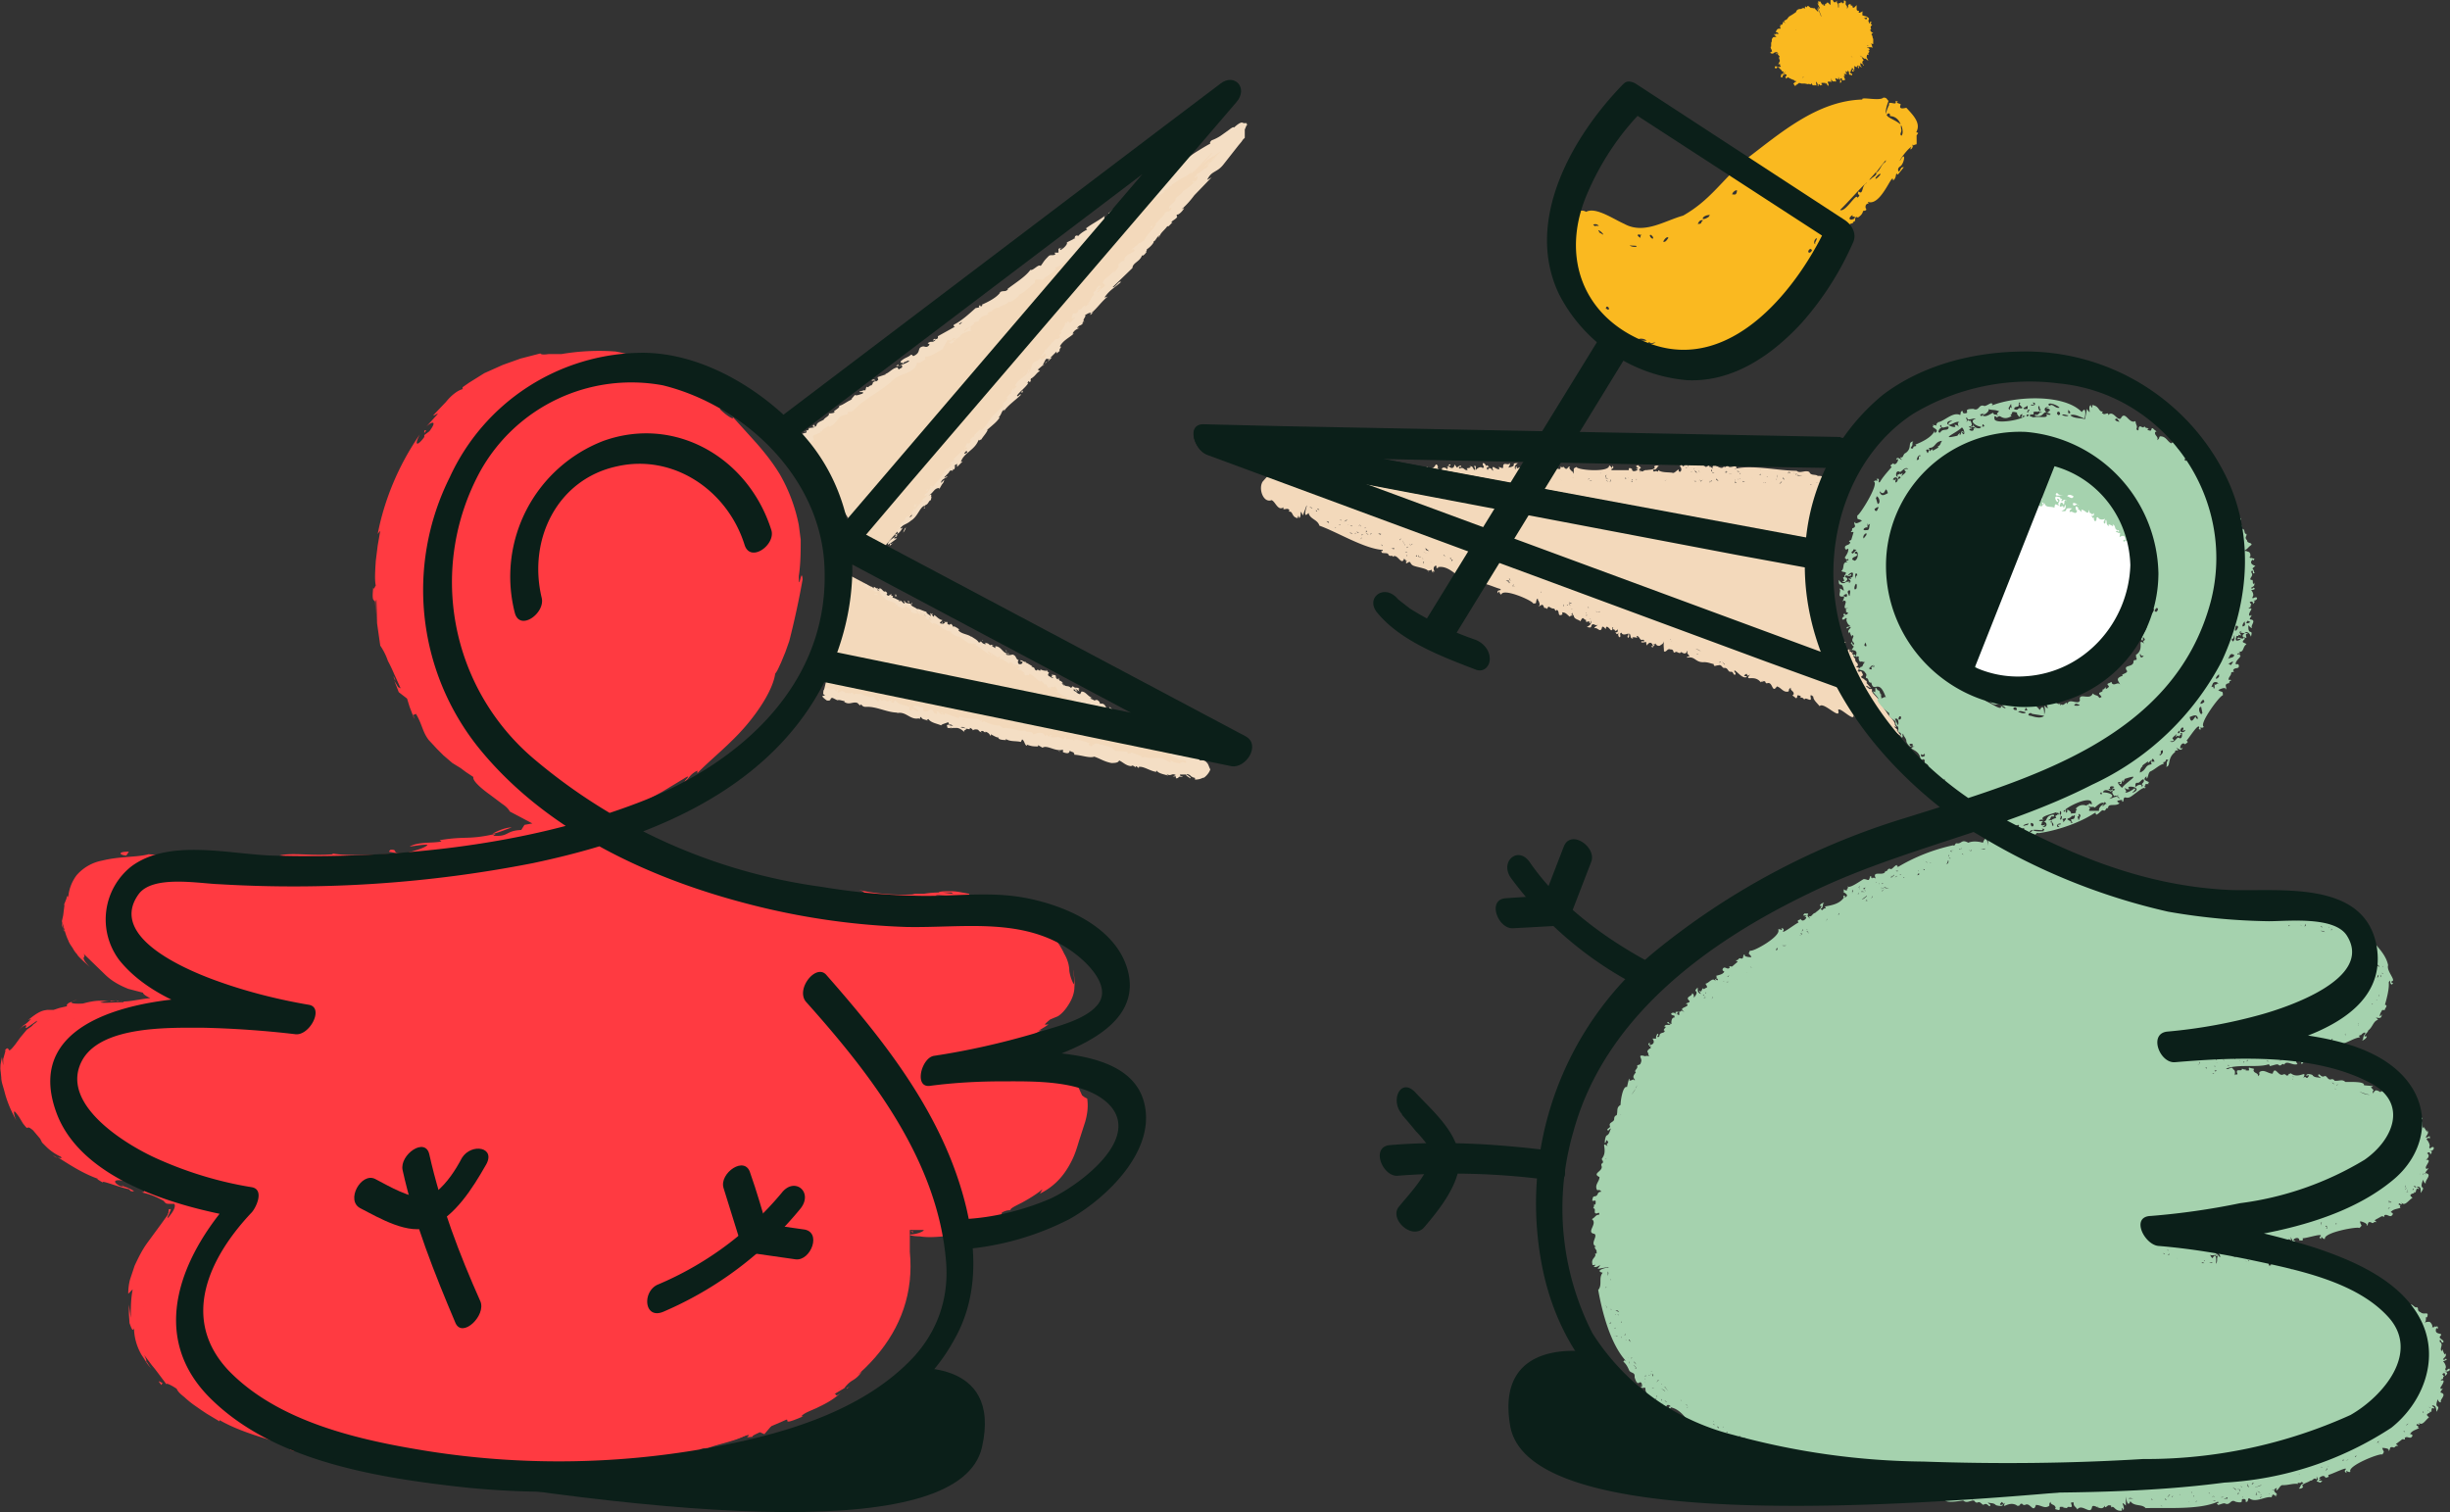
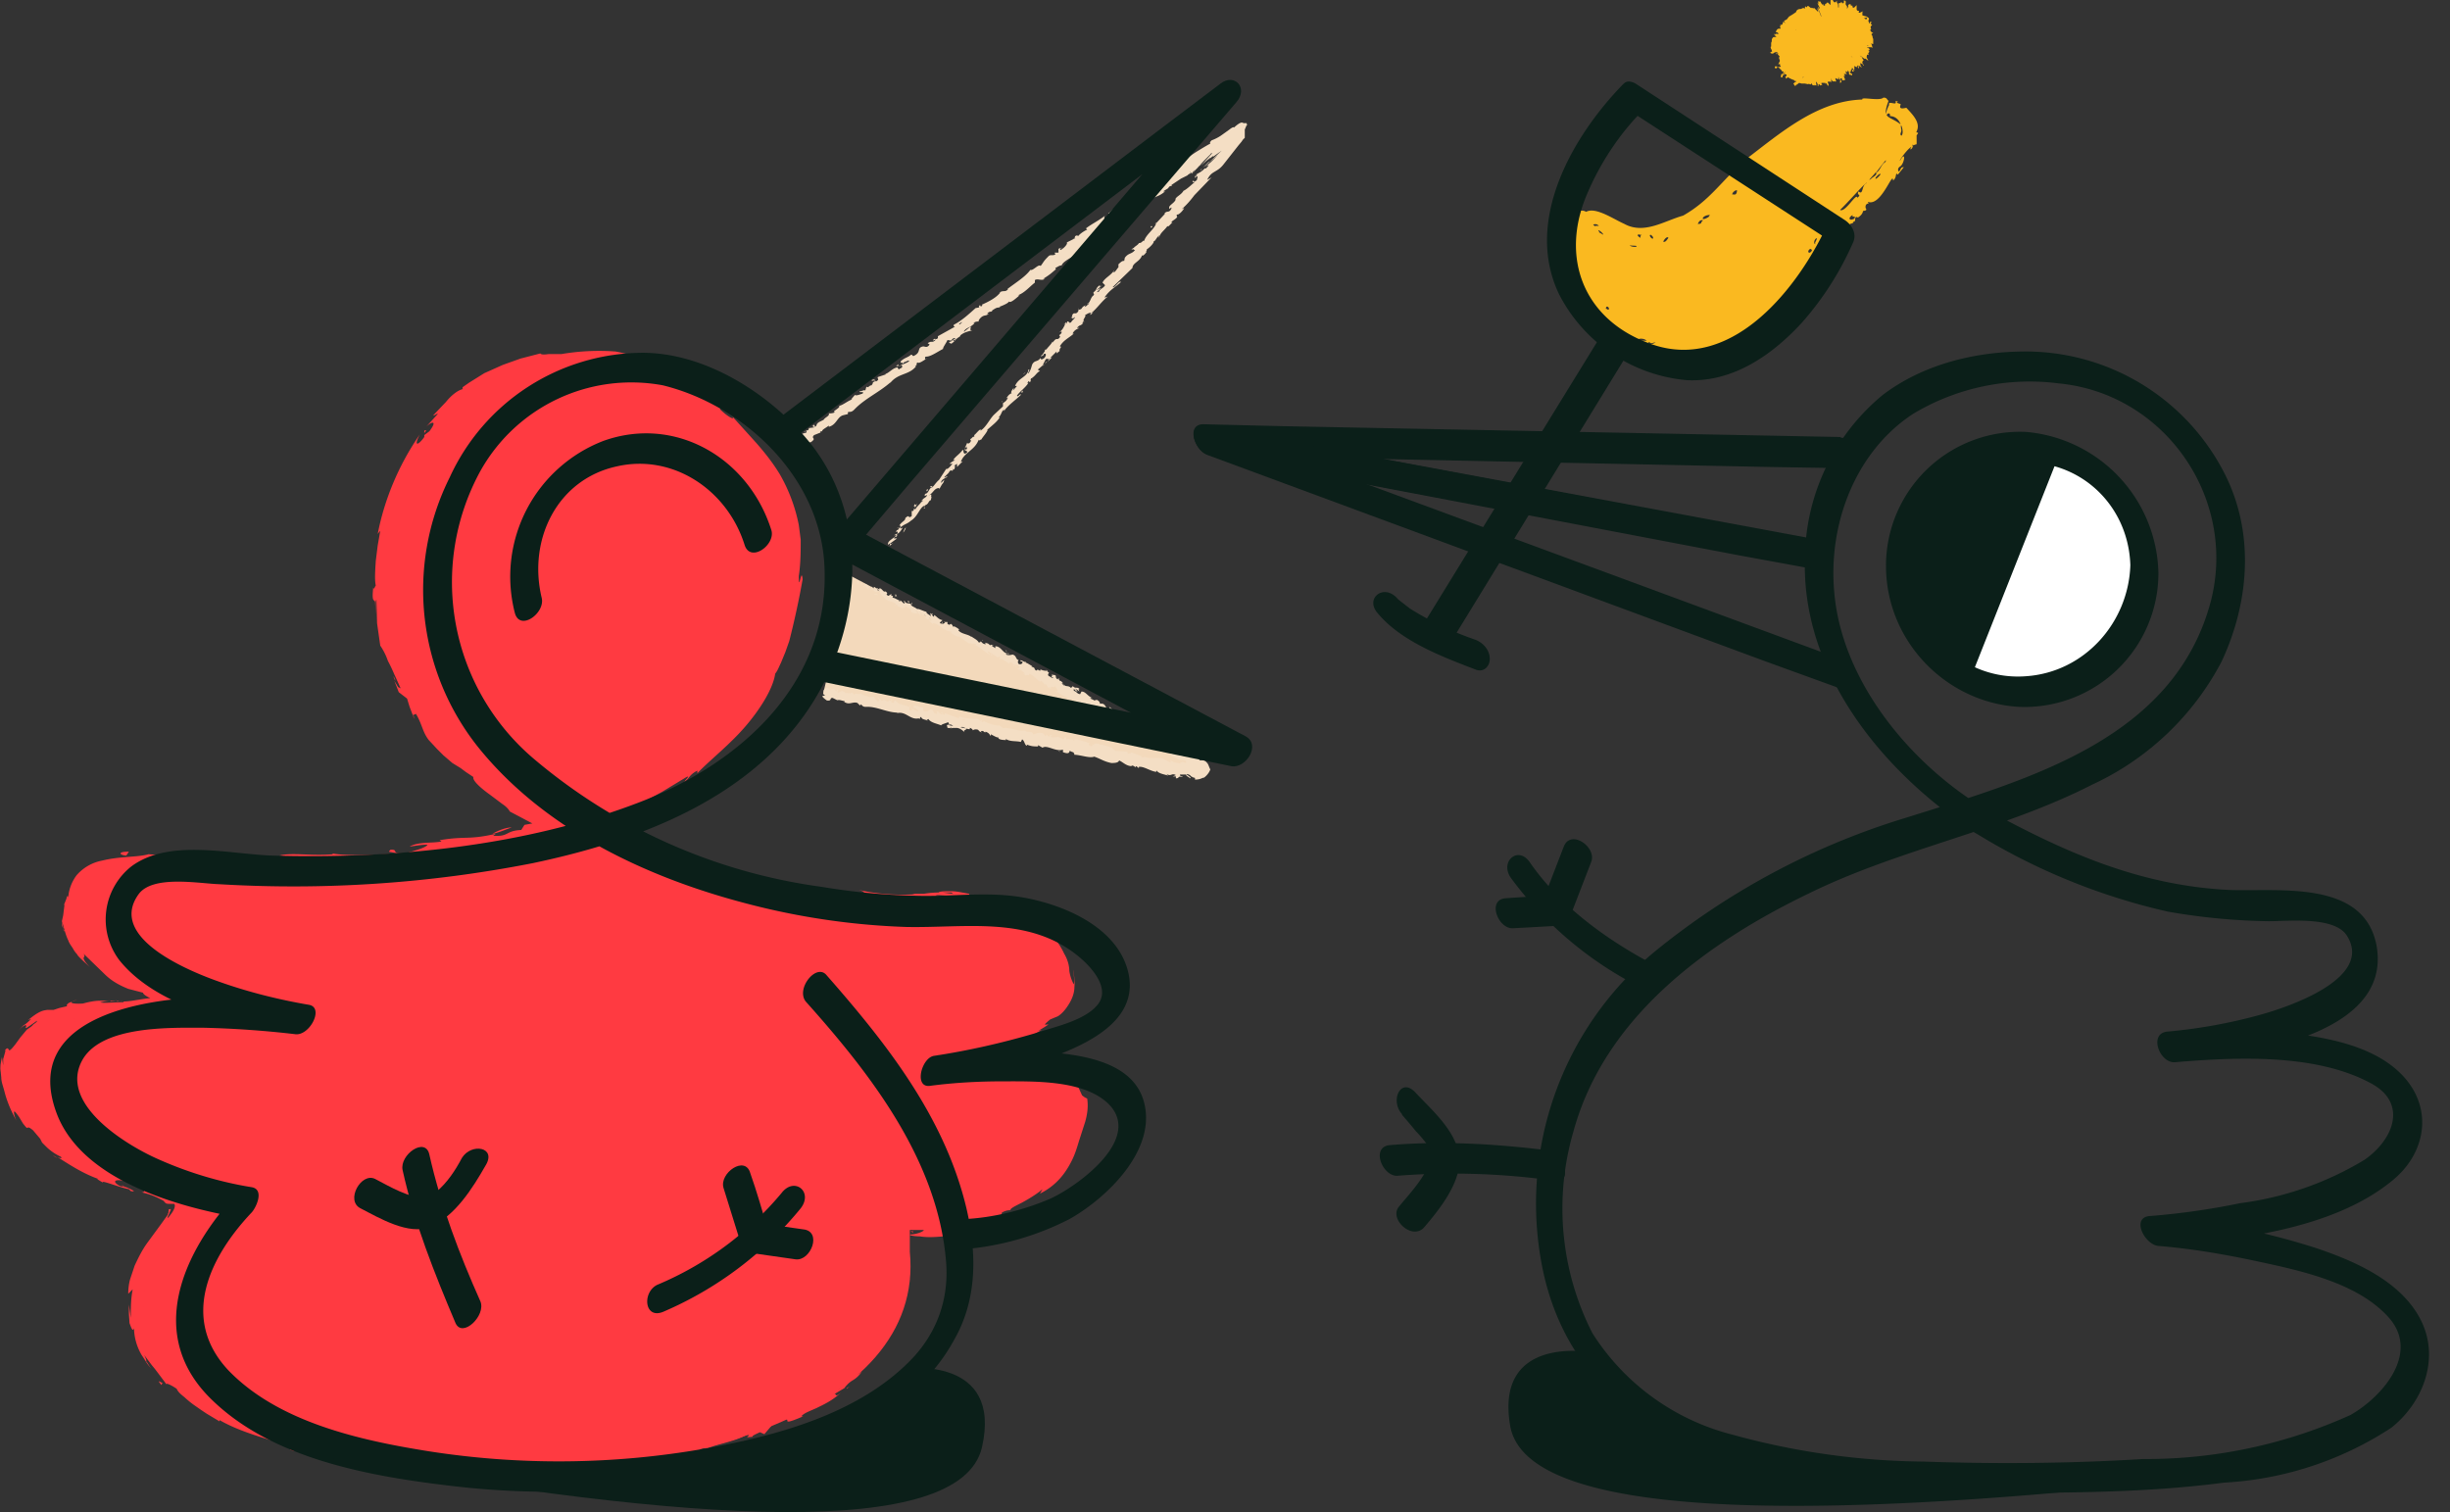
<svg xmlns="http://www.w3.org/2000/svg" width="384" height="237" fill="none">
  <rect width="100%" height="100%" fill="#333333" stroke="none" />
  <g clip-path="url(#a)">
-     <path fill="#F3D9BB" d="m125.6 69.2 68.9-49c0-.1.2 0 .1 0l-57.7 67.5" />
    <path fill="#F4DEC4" d="M137.3 88c-.1 0-.2 0 0-.3h.3l-.3.3Zm.7-1.6c.3-.1.7-.2.8.1l-.8.2c-.2.2-.3.4-.1.4-.2 0-.3.4-.5.4 0-.4.3-.8.8-1h-.2v-.1Zm15.8-19.1-.1.2v-.2Zm9.8-11.7s-.1.1-.2 0h.2Zm1.4-2.2v.1Zm-11.2 13.9.2-.3-.2.3Zm-13.1 17h-.2.2Zm8.5-12v.1h-.2.2Zm-3.4 3.9h.4l-.3.2-.1-.2Zm-5 6.5-.2.1h.2Zm10.8-13.2v-.1Zm-21.8-4.7Zm-4.2 4.5h.2-.2ZM168 49.6c-.1 0-.1 0 0 0ZM188 26l.7-.8.9-1-.7.8-1 1Zm-47.2 58.1.1-.1-.1.1Zm48.8-59.9.1-.1-.1.1Zm-14.4 17.1v.2-.2Zm-5 6.5v-.2.2Zm8.1-9.5.1-.2-.1.2Zm2.9-3.3-.2.1.2-.2Zm-40.4 22.1v.3c-.1-.1-.7.2 0-.3Zm-.2 27.1h.2-.1Zm39.2-44.8.4-.5-.4.5Zm-13.3-.6-.1.1h.1Zm15.1-1.5c0-.1 0-.3.2-.4l-.2.4Z" />
    <path fill="#F4DEC4" d="M136.6 59.6c.6-.3.5.1.7.2.7-.4.1-.4.3-.7l1.2-.4v-.1c.5-.1 1.2-1 1.9-1v-.1c0 .1 0 .3.2.4.2-.2.5-.2.5-.4h-.3.3c0-.5-.4 0-.5-.1.5-.3 1.3-.5 1.6-.8-.1-.3-1 .5-.6 0l-.5.5c.2-.7-.4.2-.2-.5.7-.6 1-.5 1.6-1 .3 0 .1.2.4.2 1.3-.6.4-1.3 1.5-1.5.3 0 .6.3 1-.3l-.3-.2c.7-.5.7.1 1.3-.6l-.5.2c.3-.6.4 0 .8-.4v-.3l2.7-1.5c-.1 0-.3 0-.2-.3 1.2-.6 2.4-1.7 3.4-2.6l.5-.1c.1 0 .1-.2 0-.2.4-.4.1.1.4 0 .2 0 .2-.3 0-.2.9-.4 2.4-1.1 3-2l-.2.1c.6-.5 1 0 1.4-.6h-.1c1.3-1 2.8-1.9 3.6-3 .4.2 1.3-1 1.6-.6.6-.8.4-.7 1.3-1.6.3-.2.6 0 1-.2l-.1-.3h.6V39l.5-.2c-.2.1-.3.3-.2.4.6-.3 1.2-1 1-1.2l1.4-.7-.5.1c.8-.2 0-.3.7-.5l.2.1c.2-.3.9-.8 1.4-1l-.2-.2c.9-.7 2-1.2 3-2-.3.4 0 .6.2.4V34c.3 0-.2.3.3.2.3-.3 0-.5-.2-.4l.5-.2c0-.1-.2 0-.3-.2.3 0 .7-.8 1.1-.7v-.1l2.4-1.5c.1.2.4-.1.8-.1.5-.5 1-1.2 1.8-1.7.6-.2.3 0 .6 0 0-.2.7-.7.2-.5.9-.6 1.1-.8 2.3-1.4v.3c.2-.1.4-.4.3-.5.6-.3 1.3-1 1.9-1.5l.2-.3.4-.3a19.3 19.3 0 0 1 2.3-1.6 39 39 0 0 1 1.7-1c0-.1-.2-.1.2-.5a7 7 0 0 0 1.4-.7l1.4-1c.5-.4.7-.4.7-.3 1.1-1 1.3-.8 1.5-.7h.7-.2v.2h.2l-.2.1-.3.7v1.3l-.1.1-.2.2-.2.3-.5.6-2.2 2.8c-.6.8-1 1-1.5 1.3-.5.3-.8.5-1.2 1.3l.7-.4-2.7 2.8c-.6.8-1.2 1.5-2 2.2l.4-.2c-.2.5-1 1.2-1.1 1-.2.3 0 .2 0 .4-.2.4-.9.6-.9.9h.2c-.2 0-.8.9-.8.5-.4.6-1 1-1.2 1.5-.5.1-.7 1-1 .9.2.2-.7 1.1-1.1 1.3.2 0-.2.4 0 .4-.3.4-.6.7-.7.5-.3 1-1.5 1.2-1.5 2l-3.1 3c.3.2 1-1.1 1.3-.8-1 .9-1.7 1.2-2.5 2.3-.2.3.2 0 .4 0-1 .8-1.7 1.9-2.6 2.6l.3-.1c-.2.2-.3.4-.5.3l.2-.1c0-.5-1 .3-1 .2.5 0-.7 1 .1 1h-.3c-.2.2-.2.3 0 .2-.5.6-.5.2-1 .8h.4c-.4.2-.8.3-1.1.9h.2c-.8.7-1.6 1-2.2 2 .5 0-.2.4 0 .7l-.5.4v-.3l-1 1 .3-.1-.7.7.3-.5c-.5.3-.3-.3-.7.3l-.4.8-.7.6c0 .2.3.2.3.3-.4 0-.9 1-1.3 1l.2.1h-.3c-.1.3-.1.4 0 .4-.5.6-.1-.5-.6.4l.2-.1c-.5.8-1.3 1.3-1.8 2 .1.4.6-.5.6-.1-.8.8-2 1.6-2.7 2.6l.2-.2c-.5-.2-.5.8-1 1.1h.2c-.4.7-1.1 1.2-2 2h.1c-.2.5-.7 1-1 1.5-.2 0-.4.3-.4 0-.6 1.7-2.3 2-2.8 3.5l.3-.1-.9.9v-.5l-.6.4c.5-.3.2.2.2.5l-.2-.1c-.1.7-.3-.2-.7.6l-.7.7c.1.2.3-.2.5-.1-.3.3-1 .4-1 1l.5-.5c-.1.5-.2.5-.4.8l-.4.7v-.2c-.8 0-.9.8-1.7 1.2.8-.4.3 0 .5.2l-.1.5c-.4.1-.3.6-.9.8 0 0-.3.3 0 .4-.4.3 0-.2-.2-.3-.7.4-1 1.7-2 2.3-.7.6-1 .5-1.7 1.1-.1.3.4 0 .4 0-.3.5-.5.8-.9 1v.3c-.2.3-.3 0-.5.4h.5l-1.1.8c0 .2.3 0 .5-.1-.4.3-1 .9-1.2.8l.1-.3c-.1.2.1.2.2.2.5-.2.4-.6.3-.6l-.2.2c-.2-.6.9-1 1.3-1.5h-.4l.6-.3c0-.2 0-.4-.3-.2.2-.5.4-.2.5-.6 0-.1 0-.1 0 0l.3-.3c-.1 0-.1-.3-.3 0 .4-.8 1-.8 1-1.3.8-.7.3.2 1-.3v-.8h.2s.2-.2.1-.3c.4-.2 0 .2.3 0 .2-.5 1.1-1 .9-1.4.3 0-.3.5.2.2-.2-.5.6-.5.7-1-.2 0-.5.4-.3-.2.5 0 .6-.8 1-1 .2.1.6-.7 1.2-1.2l1.1-1.7c.3.1.7-.5 1-.8h-.5l.4-.3.5-.3h-.3c.4-.6 1-.9 1.5-1.6.2.1 0 1 .7.4 0-.2-.2-.3-.4-.2l.3-.3-.4.2c.2-.4.3 0 .5-.3-.2-.1 0-.3-.1-.3l-.3.3.4-.9c0 .1.2.2.4 0 .4-.5 0-.3.1-.6.2 0 .4-.5.6-.3v-.3c.3-.2 1-1.2 1-.7.9-.6 1.4-1.8 2.1-2.5l1.4-1.3v-.5c.4-.3.5-.3.8-.9-.4.3 0-.2-.4.3.4-.5.4-.7 1-1-.3 0 .1-.6.3-.8l-.1.4.6-.7h-.3c.5-1.3 2-1.4 2.1-2.6.4 0-.3.7 0 .6.4-.5.5-1.2.6-1.4.4-.7.8-.3 1.3-1 0 .2.1.4.6 0 .4-.5.2-.8-.1-.6l-.1.2c-.2.1-.4.3-.3 0h.1c.2-.3.7-.9.4-.8.4-.3.3 0 .1.2.4-.7.8-.9 1.2-1.6v.2c.7-1 .6-.2 1.1-.8.2-.4-.4-.1.2-.6.3-.5-.1-.3-.3-.2.6-.4.8-1 1-1.4l-.3.2.4-.4v.3l.2-.4c.3-.1.2.4.6.1.1-.3.7-.6.5-.8-.5.7-.1-.3-.6.3l.3-.5h-.1c.4-.8.5 0 1-.7l.1-.5c-.2.3.1.3.4.1.3-.5.5-.4.7-.6l-.2.3c.2 0 .4-.3.7-.5 0-.2-.3.2-.3 0 .5-.1.5-1 1-1.3.2-.3-.1-.2 0-.5.6-.4.3-.7 1-1.1 0 .3-.1.3.4 0l-1 .8.8-.4-.7.7c.4-.1.3-.1.3.1 0-.6.8-.7 1-1.2l-.4-.4c.4-.8 1.2-1 1.9-2l-.2.4c.3 0 .5-.5.8-.8v-.5c0 .1.5-.6.9-.5l.1-.5c.6-.8 1-.5 1.6-1.2-.3 0-.1-.3-.6 0 .2-.2.3-.4.4-.3 0-.2.7-.5.8-.8.1 0 .3 0 .5-.2 0 0 .4-.4.3 0 .2-1.1 1.7-2 1.9-2.9l1.4-1.5h-.1c.4-.6.7 0 1.1-.8.1-.5-.4.3-.3 0-.3-.5.8-.8 1-1.5l-.1.1c.1-.5.9-.7 1.3-1.4.5-.2 1.3-1 1.8-1.4-.3 0-.3.2-.4-.1.3-.2.2.3.7-.2 0-.2.2-.5 0-.6l-.3.3v-.3c.2 0 .3-.1.3-.2h-.2c.3-.2 1-.5 1.4-1h.2l.4-.4c-.1 0-.2 0 .2-.3l-.8.5 1-.8 1.1-1.1-2.4 2 1-1c0 .2-.4.4-.3.4l2.3-2.1-1.4 1c.1-.2.3-.4-1 .7l.5-.4.1-.2-.5.4-1 .9 1.8-2c-.1 0-.2 0-.3.2l-1.4 1.4-.6.7-.3.3-.7.8.4-.5a18.1 18.1 0 0 1 .2-.3l-.3.3-.2.3-.3-.3.1.2v.1c-.2 0-.4.2-.5.3l-1 .5-1.5 1 .1.1c-.2.1-.4 0-.6.4 0 0 .1 0 0 0l-.8.5h.3c-1 .9-1.9.9-2.8 1.4.2.3-.6 1-1 1.4h.1c-1.2 1-2.3 1.3-3.5 2-.5.8-2.3 1.8-3.3 2.8.1-.2-.2-.2-.5 0-.2.2-.8.2-.6.5 0 .3-.5.7-1 1l-.3-.4c-.7 1.4-3 2-3.3 2.9-.4 0-.7.3-1 .4l.1.2c-.7.6-1 .9-2 1.5h.3c-.6.4-1.1-.1-1.6.2v.4c-.9.7-1.6 1.6-2.7 2h.3c-.4.3-1.5 1.4-1.7.9.2.2-.9.7-1.5.9l.2.1c-.5 0-.6 0-1.2.4-.2 0 0 .2 0 0-.3.5-.4 0-.9.6h.3c-.5.3-.5.2-.8.3-.4.1-.9.7-.8.9-.2 0-.5 0-.8.2 0 .1.2 0 .2 0-.7.8-1.3.7-1.7 1.3v.1l1-.8c.2.2-.3.6.3.6-.5.1-1.4.3-1.9.8v.1l-.3.2-.4.3c0 .2-.5.5-.7.7-.1-.2-.4 0-.3-.3l.3-.1.1-.1.6-.4c-.3 0-.5 0-.7.4a9 9 0 0 0-.6-.1c-.2.5-.7 1.1-.7 1.4-.8.4-1.9 1.2-2.6 1.2-.3 0-.2.3-.2.4l.4-.2c-.5.3-1.4 1-1.6.7-.5.6.4 0-.4.6h.2c-1.2 1.5-2.9 1-4.2 2.8l.2-.3c-1.8 1.6-4.1 2.6-5.7 4.3-.5.5-.7.3-1 .4v.3l-.8.2c-.9.3-1 1.5-2.2 1.8v-.2c-.3.3-1.2.7-1 .9h-.3v.2l-1 .4c-.6.6.5.4-.5 1.1l-1.2.3.3-.5-.4.2c-.3-.3-.8-.5-.1-1.3l.7-.2v-.3l-.4.3c.2-.3.4-.3.7-.4l.1-.3.8-.1c0-.2-.4 0-.1-.4.4 0 0 .5.4.2.2-.3 0-.4.5-.5h-.3l1-.5c.2-.4 1-.6.8-1 .2 0 .7 0 1-.2-.8 0 1-.7.6-1 .5 0 1.4-.8 2.1-1h-.2l.6-.7c.2.2.8-.1 1.2-.2.3-.5-.5 0-.5-.4.1.2 1-.4.9 0l.2-.7c.3.3.4-.2.8-.2.4-.5 0-.4.5-.6.2-.3-.4-.1-.4-.1Zm13.1-8.4-.2.2.2-.2Zm1-.7-.4.3s.1.1.2 0l.3-.3Zm-1.2 3c.2-.1.2-.2.2-.3l-.3.2Zm-.5-.1Zm4.7 14.1Zm11.6-27.9h-.1Zm-15.7 34Zm-2 2.4-.3.4.3-.4Zm-1.6 2v-.1Z" />
    <path fill="#F4DEC4" d="M171.2 49h.1c.2-.2 0-.1 0 0Zm-7.8 8.3.3-.2c-.1.1-.2.3-.3.2Zm16.3-17.8h.1ZM164 56.7l-.3.4.4-.4ZM139.3 86Zm-.1 0Zm-.2.2.1-.1-.2.1Zm2.3-2.8h.1Zm.7-.7c-.1.2-.2.6-.5.8.1 0 .2-.7.5-.8Zm1.8-3.8-.4.7c0-.2 0-.4-.2-.2.4-1 0 .3.6-.5Zm1.6-2c-.3.3-.1-.1-.2-.1.3-.2.3-.2.2 0ZM157.2 63h-.2c.3-.3 0 0 .2 0Zm3.1-1.8v.3h-.3l.3-.3Zm.2-2.6h-.1l.4-.3-.3.3Zm20-23.2.1.2c-.2.2-.4 0-.1-.2Zm7.8-8.8c-.2.1-.3.1 0-.1 0 0 .2 0 0 .1Zm-19 12.8h.3l-.5.1.2-.1Z" />
    <path fill="#F3D9BB" d="m129 108.8 58.6 12.4c1.1.2 1.6-1.3.7-1.8l-54.9-29.1" />
    <path fill="#F4DEC4" d="M133.2 90.8c0-.1 0-.3.2-.1v.3l-.2-.2Zm1.3.1c.1.2.2.5 0 .7 0-.4-.2-.3-.2-.7h-.4s-.2 0-.2-.2c.3 0 .5 0 .7.4l.1-.2Zm15.9 7.9h-.2.2Zm9.7 5v-.1.1Zm1.9.6h-.2.1Zm-11.6-5.6h.3-.3Zm-14.1-6.2v-.1.1Zm9.9 3.7-.1-.2v.2Zm-3.2-1.8-.1.4v-.4Zm-5.5-2.4Zm11.1 5.4Zm-15.2 11Zm-4.4.3v.2-.2Zm36.1-3.1Zm21.3 16.3c.2 0-.1-.2-.3-.3-.2-.2-.4-.3-.1-.3l.4.3c.2.1.3.3 0 .3Zm-49.9-29.4v.1Zm49.5 28.8Zm-14-11.8h-.1.1Zm-5.3-2.5h.1-.1Zm7.9 4.2.2.1h-.2Zm2.8 1.5h-.1Zm-34.6-2.2-.2.2c.1-.1-.3-.3.2-.2Zm-6.4-18.1v.1Zm37.4 20.6.5.2-.5-.2Zm-8.8 2.3Zm10.6-1.4h.3v.1h-.3Z" />
    <path fill="#F4DEC4" d="M139.5 109.6c.5 0 .2.3.2.5.6.2.3-.1.6-.3.3.2.5.5.8.6v-.1c.3.3 1 .2 1.5.6l-.1.4c.2 0 .3.2.4 0l-.1-.1.2.1c.2-.2-.3-.2-.3-.4.4.2.9.6 1.2.6.2-.3-.7-.3-.2-.5h-.6c.5-.4-.3 0 .2-.4.7 0 .7.3 1.4.3v.5c.9.5.9-.6 1.5 0 .2.2.1.5.7.5l-.1-.4c.6.1.3.5 1 .5-.1-.2-.5-.3-.4-.3.5-.1.3.3.6.4l.1-.3 2.2.8v-.3c1 .3 2.1.4 3 .4l.4.3s.2 0 0-.1c.5 0 0 .2.2.3.2 0 .3-.1.2-.2.6.3 1.8.8 2.5.7h-.1c.5 0 .5.6 1 .4 1 0 2.3.6 3.2.4.1.4 1.2 0 1.2.6.7-.1.5-.3 1.4-.2.3 0 .4.4.6.5l.1-.3.4.4.2-.3.3.1-.3.2c.5.2 1.2 0 1.2 0l1 .4c0-.2-.2-.2-.3-.3.5.4.2-.3.6 0v.3c.3-.1.9 0 1.3.2v-.2c.8 0 1.6.4 2.5.6-.4 0-.3.3 0 .4v-.2c.2.2-.2 0 0 .3.4 0 .4-.3.2-.4l.4.2v-.3c0 .2.7-.1.8.2 1 .1 1.3.3 2 .5 0 .2.3.2.5.5l1.7.1c.5.2.1.2.3.4 0-.2.7 0 .4-.3l1.9.7c-.1 0-.3 0-.2.1.1.1.4 0 .4 0v-.1c1 .5 2.6-.1 3.3.5l.8.4c.4 0-.2-.2.1-.3.5.3.9.4 1.2.4l.3.1v-.2c0-.1 0 0 .2 0 .1 0 .3 0-.1-.2l.4.2c.4.1-.3-.1-.3-.2l.6.3c.2-.1.1-.3 0-.4l-.6-.1h-.4l-.3-.2-.7-.3c-.6-.2 0-.9-1-1l.2.4c-1.1-1-2.6-1.3-3.6-2.2v.2c-.3 0-.9-.5-.8-.6l-.3.1c-.3 0-.5-.6-.7-.4v.1c0-.2-.7-.4-.4-.5-.6-.2-.9-.6-1.3-.7-.1-.3-.8-.2-.7-.6-.2.3-1-.2-1.2-.5 0 .2-.3 0-.2.2-.4-.2-.6-.4-.5-.5-.8 0-1-1-1.6-.7a34 34 0 0 0-2.6-1.8c-.1.3 1 .5.7.9-.7-.6-1-1.2-2-1.5-.2 0 .1.2.2.3-.8-.6-1.7-.8-2.3-1.4l.1.2c-.1-.1-.4-.2-.3-.3l.2.1c.3-.1-.4-.8-.3-1 0 .7-.8-.2-.7.6-.1 0-.2-.2-.1-.3-.2 0-.2 0-.2.2-.4-.4-.2-.5-.6-.7v.3c-.1-.3-.3-.6-.7-.8 0 .1-.1.1 0 .2-.7-.4-1-1-1.8-1.3 0 .5-.3 0-.5.3l-.4-.3h.3c-.4-.3-.6-.6-1-.7l.3.3-.7-.5.5.1c-.3-.3.2-.3-.3-.5 0 0-.4-.2-.7-.1 0-.2-.2-.4-.5-.4l-.2.3c0-.3-.8-.5-.9-.8v.2l-.1-.2h-.3c-.5-.1.4-.2-.3-.4v.2l-1.6-1c-.3.3.5.4.2.5-.8-.4-1.5-1.2-2.3-1.5h.2c0-.4-.7 0-1-.4.1 0 0 .2 0 .2-.5-.2-1-.7-1.7-1.2v.1c-.3 0-.8-.3-1.1-.5 0-.1-.3-.2 0-.3-1.4 0-1.9-1.3-3-1.3l.1.2-.7-.6c.2-.1.2 0 .4 0 0-.2-.2-.4-.4-.5.3.3-.2.3-.4.3l.1-.2c-.5.1.1-.4-.5-.5v.1l-.6-.4c-.2.1.2.2.1.4-.3-.2-.4-.7-.8-.7l.4.4-.7-.1-.5-.2h.1c0-.7-.7-.5-1-1.1.3.6 0 .2-.2.5h-.3c-.2-.3-.5 0-.7-.5 0 0-.3-.1-.3.1-.3-.2.1 0 .1-.2-.3-.5-1.3-.3-1.8-1-.6-.5-.6-.8-1-1.3-.3 0 0 .4 0 .4-.4 0-.6-.2-.9-.4l-.2.1c-.2-.1 0-.3-.4-.4l.1.4-.7-.7c-.1.1.1.3.2.4-.3-.2-.8-.5-.8-.8h.2v.3c.2.3.4.1.4 0l-.1-.1c.4-.3.7.5 1.2.7v-.4l.3.5s.2-.2 0-.4c.4 0 .3.3.6.2l.3.2s.1-.2 0-.2c.5 0 .6.7 1 .5.6.5-.1.2.3.8l.6-.4v.3h.2c.2.3 0 0 0 .3.5 0 1 .6 1.2.3 0 .2-.4 0-.1.3.3-.4.4.3.8.3 0-.3-.3-.4 0-.4.1.5.8.3 1 .5-.1.3.5.4 1 .8 0-.2.9.3 1.4.4 0 .3.4.4.7.7l-.1-.5.3.2c0 .1 0 .2.3.4v-.3c.4.2.7.7 1.3.8 0 .2-.7.3-.2.8 0-.1.1-.3 0-.4 0 0 .1.2.3.2l-.2-.3c.3 0 0 .2.3.3 0-.2.2 0 .2-.2l-.2-.1h.6v.3c.5.3.3 0 .6 0 0 .1.3.2.2.4h.3c.2.1 1 .5.6.6.5.6 1.5.6 2 1h.1c.4.3.9.5 1.1.9.1 0 .3 0 .3-.2.3.3.3.4.8.5-.2-.3.2 0-.2-.3.4.2.5 0 .9.5 0-.3.4 0 .6 0h-.4l.6.4v-.3c1 0 1.2 1.3 2.1 1.1.2.3-.5-.1-.4.2.4.2 1 0 1 0 .7.2.4.7 1 .9-.1 0-.3.3 0 .6.4.1.7-.2.5-.4h-.2c0-.1-.2-.2 0-.2s.7.4.7.2c.2.2 0 .2-.2.1.6.1.8.4 1.3.6 0 0-.2 0-.1.1.8.3.2.3.7.6.3 0 0-.3.5 0 .3.1.2-.2 0-.3.5.4 1 .3 1.3.4l-.2-.2c0 .2.2.2.3.3h-.2l.3.1c0 .2-.3.3 0 .6.2 0 .5.4.7.2-.7-.2.1-.2-.3-.5l.3.1c.7 0 .1.4.7.7 0-.2.3-.2.4-.1-.3-.2-.3.1-.1.3.4.1.3.3.6.4h-.3l.4.4c.1 0-.2-.2 0-.2.1.4.7.1 1 .5.3 0 .2-.3.4-.2.4.4.6 0 1 .4-.2.1-.2 0 0 .4l-.7-.5.4.5c-.3 0-.5-.4-.6-.4v.3c.4 0 .5.5 1 .5l.2-.4c.7 0 .9.7 1.7 1h-.3c0 .2.4.2.6.4l.4-.1s.5.2.5.6h.4c.6.2.4.7 1 1 0-.3.3-.2 0-.6l.3.3c.1 0 .4.5.6.4 0 .1 0 .3.2.4 0 0 .4.2 0 .3 1-.2 1.7.9 2.4.7l1.2.8c.6 0 .1.6.8.7.4 0-.3-.3 0-.3.3-.5.6.5 1.2.4l-.1-.1c.4 0 .6.6 1.1.8.3.4.9.8 1.3 1.1 0-.3-.1-.2 0-.4.3.2-.2.3.2.6l.7-.1-.4-.3c.4-.1.5.3.8.4v-.2c.6.4.5.7 1.1 1v.1c.1.5.3 0 .6.4l.3-.2 1.3 1.2c.1-.3-.5-.7-.8-1 .3.1 1.2.6 1.1.7 0 0-.1-.2-.3-.2 0 .3.3.6.7 1 .5-.1.8 0 1 .3.3.2.4.8.6 1.1-.2.6-.7 1.1-1 1.3-.3 0-.5.3-1.4.3 0-.3 0-.3-.2-.3l-.4-.2-.2-.2c-.4-.2-.5-.2-.5-.1h-1c-.3.2.4.3.4.4-1-.2-.4.2-1.1.2v-.3h-.5l.5-.2c-.7-.4-.7.3-1.5-.2l.3.3c-.4-.2-1.5-.3-1.8-.8 0 0-.2.1 0 .2-1-.1-2-.9-2.8-.8v.2c-.2-.1-.3-.3-.5-.3v.2c-.1-.1-.5-.4-.7-.3l.2.1c-1 0-1.4-.6-2.1-.9-.1.4-.8.4-1.2.4-1.1-.2-1.8-.7-2.7-1-.7.3-2.2-.3-3.2-.3.2 0 0-.3-.1-.4-.3 0-.6-.4-.6 0-.2.3-.7.1-1 0v-.4c-1.1.4-2.5-.8-3.2-.3l-.7-.4v.2c-.7 0-1 0-1.8-.3l.1.2c-.4 0-.4-.8-.8-1l-.2.4c-.8-.2-1.7 0-2.4-.5l.1.2c-.3 0-1.4 0-1.2-.5 0 .3-.8-.2-1.2-.4v.3c-.3-.4-.3-.5-.8-.7-.1 0-.1.2 0 .1-.4 0-.2-.3-.8-.2l.2.2c-.4-.1-.4-.2-.6-.4-.2-.1-.7-.1-.8.1 0-.1-.3-.4-.5-.4v.2c-.7 0-1-.5-1.4-.3h-.1l1 .2c-.1.3-.6.2-.3.6-.3-.3-.8-.7-1.3-.7h-.6c-.1.1-.6 0-.8 0 0-.3-.2-.3 0-.5h.3v.1l.6.1c-.2-.1-.3-.3-.6-.2l-.2-.4c-.4.2-1 .3-1.1.5-.7-.3-1.6-.4-2-1l-.3.2.3.1c-.3-.2-1.1-.2-1.1-.6-.5 0 .2.4-.5.2h.1c-1.4.3-2-1.2-3.5-.8l.2-.1c-1.7 0-3.3-1-5-.9-.5 0-.5-.2-.8-.4l-.1.2-.4-.4c-.7-.3-1.3.4-2.1-.2l.1-.1c-.3 0-1-.3-1-.1l-.1-.2v.2l-.8-.4c-.6 0 0 .5-.9.4-.3-.2-.8-.6-.7-.7l.4-.1-.2-.2c0-.4-.2-.8.6-1l.5.4.2-.2h-.5c.3-.2.4 0 .6.1l.2-.1.4.4c.1-.1-.1-.3.2-.3.2.2-.3.3.1.5.3-.2.2-.3.5-.1l-.1-.3c.2.2.7.2.7.5.3-.2.9.2 1-.2l.5.5c-.3-.6.9.1.9-.4.2.5 1 .4 1.6.8l-.2-.1.7-.1c0 .3.4.5.6.8.5-.3-.1-.5 0-.8 0 .3.7.5.5.7.3-.2.3 0 .5-.3 0 .4.2 0 .4.4.5-.1.2-.4.6-.1.3-.1-.1-.4-.1-.4Zm10.8 3h-.2.2Zm1 .2h-.5l.1.1h.3Zm-2.3 1.3h.2l-.3-.1Zm-.2-.4h-.1.1Zm1.4-14.9ZM164 115v.1Zm-18.8-18Zm-2-1h-.3.3Zm-1.5-.6v-.2.2Z" />
    <path fill="#F4DEC4" d="M165.8 108.5c.2.2.1.1 0 0Zm-7-4.3.2.2c-.1 0-.2 0-.2-.2Zm15 8.8v.1Zm-14.4-8.4-.4-.2c.1 0 .3 0 .4.2ZM135 92l-.1-.1Zm-.1-.1v-.1Zm-.2-.3.1.2-.1-.2Zm2.3 1.3Zm.6.4c-.1-.1-.4 0-.6-.2V93c0 .2.6 0 .6.3Zm3.1.3-.5-.2c.1 0 .3 0 0-.2.8 0-.2.1.5.4Zm1.7.8c-.3-.2 0-.2 0-.2.2.2.2.2 0 .2Zm11.6 6.1v-.2c.2.1 0 0 0 .2Zm1.6 2.2h-.3v-.2l.3.2Zm2-.7v-.1l.3.3-.3-.2Zm19.4 10.4-.2.2c-.1-.1 0-.4.2-.2Zm8.2 4.6c.2 0 .4 0 .5.2l-.5-.1Zm-19.2.7.2.2-.3-.2h.2Z" />
    <path fill="#0B1F19" d="m122.8 65 59.9-45.4 8.6-6.5c2.2-1.7 4.4.7 2.5 2.9l-51 59.5-7.3 8.6c-2.1 2.4-5.1 0-3-2.4l51-59.6 7.3-8.5 2.5 2.9-59.9 45.4-8.6 6.5c-2.7 2-4.4-1.6-2-3.4Z" />
    <path fill="#0B1F19" d="m131.4 102.3 63.8 13.1-2.2 4.7-60.9-32.4c-2.4-1.3.2-5.8 2.3-4.6l60.8 32.3c2.5 1.3.1 5.1-2.2 4.7l-63.9-13.2c-2.5-.5 0-5.1 2.3-4.6Z" />
    <path fill="#FF3A41" d="M142.7 192.8s22.2-1 26.5-15.7c4.4-14.7-30.5-10-30.5-10s20.3-3 26.6-8.7c6.4-5.7-4.3-17.5-21-16.4-38.5 2.6-90.7-19.4-82.7-58 5.3-25.4 25.7-27.6 33.3-26.9 7.7.7 33.9 12.2 28 39.2-6.7 31.5-47.7 39.1-85 39.7-14.1.2-26.5-4.1-26.9 7.2-.3 11.3 28.5 15.9 28.5 15.9s-36.3-5.8-37 9c-.7 14.8 28.1 19.7 28.1 19.7-48.4 51 117 59.8 112 8.4v-3.4Z" />
    <path fill="#FF3A41" d="M141.6 192.8c.1-.4.4-.2.4 1l-.6.8.2-1.8Zm1 7.6c-.4 1.3-1.2 2.7-1.6 1.8l.7-1.3c.1-.4.2-.8.6-1.5V198c-.2-.3-.3-.5-.4-.4v-1.8l.2-.6.2 1.2.2 1.3-.3 2.8c0 .4.2 0 .3 0Zm-95.4 27.2.7.1a5 5 0 0 1-.7 0Zm-28-41.8.6.4c-.4-.2-.8-.4-.6-.4Zm-10.9-4.7.7.4a2 2 0 0 1-.7-.4Zm38.9 46.5-1.7-.3c-.1-.2.9.1 1.7.3Zm88-14.8.7-.6-.6.6h-.1ZM76.5 232h.5l.5.2-1-.2Zm22.6-1.4c-.5.1-.7-.3-1-.5l1.2.2s0 .2-.2.3Zm33.6-12.9.5-.4-.5.3Zm-72.5 13.1-.2.2.2-.2Zm104.3-49.5c0 .1 0 .1 0 0ZM142.7 193h.4v.2l-.4-.2ZM4.5 160v.1c-.6.4-.3.2 0 0ZM118 104.4c-.2 1 .3.3.7-.2l.6-.6-.2 1c0-.3-2 2.3-1-.2Zm16.8 108.9-.6.6.6-.6ZM119 104.7v.3-.3Zm-93.3 53.1h.6-.6Zm-8.4-.8 1-.2-1 .1ZM10 146l-.3-1.6v.2c0 .3 0 .7.4 1.3Zm13.8-12h-1 1Zm129.4 27.8a3 3 0 0 0-.7.6c.2-.4-2.5.3.7-.6ZM135.4 213c-.2 0-.4 0-.6.3l.5-.5s.1 0 0 .2ZM13.5 144.2V142v2.2ZM61.7 106l.3.7a1 1 0 0 1-.3-.7Zm-43.9 32.1 1.5-.5h.3l-1.8.5Z" />
    <path fill="#FF3A41" d="M144.5 169.4c-2.9.2-1.4-.5-2-.9-3.5.2-1.6.7-2.7 1.1h-.8l-.7-5c1.7 0 3.2.2 4.6-.1 0-.1.4-.2 0-.3 2.3 0 6.6-1.4 9.3-1.5l.3-.3c-.3.5-.3.8-.2 1 1.3-.3 2.5-.3 2.8-.9-.8.3-.9.2-1.3.1l1.4-.2c1-1-1.8.4-2 0 2.6-.6 5.7-1.2 7.4-2.3.2-.6-4.4 1.7-2 .2l-3 1.3c1-.9.6-.7.2-.5-.5.1-1 .3-.1-.5l4-1.5 1.5-.7 1-.5.9-.7c.8-.2 0 .6 1 .3a3 3 0 0 0 1.5-2c0-.5 0-.9-.3-1.2l-.5-1-.7-1.7c0-.4 0-.9-.3-1.5-.2-.5-.7-1.2-2-2l.4 1.2a11.2 11.2 0 0 1-2.1-2.1c-.4-.4-.8-1-2.7-1.6.5.5 2.5 1.6 2 1.4-1.2-.4-1.6-.6-1.9-1-.3-.3-.5-.6-1.4-1l-.6.5a30.6 30.6 0 0 0-9.4-2h-3.5c.3.2 1.1.3 0 .6H133c-3.2-.2-6.4-.2-9.4-.5l-2.2-.8c-.5 0-1 0-.4.3-2.3-.2 0-.4-1.1-.7-1.3-.3-1.8 0-1 .2l-3.5-1-4-1.1c-2.9-.8-5.7-1.7-7.8-2l.8.3c-1.7-.4-2.5-1-3.2-1.4-.8-.6-1.6-1-3.1-1.4l.5.3a81.4 81.4 0 0 1-10-4.5l-8.7-4.6c-.2-.4-.6-.8-1.2-1.2l-2-1.5c-1.4-1-2.7-2.2-2.5-2.7L73 121l-.8-.6-1.3-.8-1.4-1.2-1-1-1.3-1.4c-1-1.3-1-2.4-2-4.1l-.5.2-.5-1.3-.4-1.3-1.3-1-.7-1.8.6 1 .4.2-1-2.2a25.9 25.9 0 0 0-1-2.1 9.9 9.9 0 0 0-1.2-2.4l-.5-3.5L59 94c-.2.2-.1 1.3-.1 2.3l-.1-1.8c0-.3-.1-.3-.2-.4-.1-.1-.3-.2-.1-2 .1.5.3-.3.4-.3-.2-.9-.1-2.3 0-3.9l.3-2.4.4-2.3a6 6 0 0 0-.4.5c1-5.2 3.2-10.7 6.6-15.6-1 1.9-.3 1.8.7.4v-1c.5-.2.2.1 0 .4v.3l.8-.6c1.3-1.7.4-1.6-.5-.7l1.8-2c0-.2-.5.3-.7.2l2-2.1c.8-1 1.8-1.8 2.6-2v-.3l1-.7.8-.5 1.6-1 2.9-1.3 2.8-1 3.1-.8c.1.2.6.2 1.3.1h2a35 35 0 0 1 8.5-.4c1 .2 2 .4 3 .8 2.7 1.1.7.6 1.8 1.3.4-.3 4.1 1.4 2.3.2a38.8 38.8 0 0 1 10.4 7.2c-.7-.4-1.3-.8-1.1-.4.8.8 2 1.6 2 1.3l-.1-.2 3.8 4.2c1.3 1.5 2.5 3 3.6 4.8a26 26 0 0 1 3 8l.3 2.3v-.3c0 2 0 4-.3 6 0 2.8.4-1.6.6.5a130.7 130.7 0 0 1-2.1 9.7l-.6 1.7-.7 1.7c-.3.6-.5 1.2-.9 1.7-.3 2.2-2.2 5.4-4.7 8.3-2.5 2.9-5.6 5.3-7.5 7.3v-.4c-1.2.6-1.2 1.1-2 1.8 0-.3 1-1.1.3-.8l-3.8 2.3-4 2.2a97.1 97.1 0 0 1-25.1 9c-2.1.4-2.8 0-3.6-.1-.8-.2-1.7-.3-4.3.5l1.6.3c-8.6.6-17.4 2-25.8 1.7.5.1.5.3 1.3.3-1.8.5-6.5.2-6.6-.2-1.3 0-.3.3-1.1.5-1.8.2-4.5-.7-5.5-.3l.8.2c-1.1-.3-5.3-.3-4.2-.7-3 0-5.9-.5-8.1 0-.8-.3-2 0-3 .3-.8.3-1.4.8-1.8.6.3.3-.4.9-.8 1.9a10 10 0 0 0-.5 1.8l-.2 1-.1.7c.1-.5.4 1 .7.5.3 1.4 1.5 2.7 1 2.8l4.4 3.2c1.4 1 2.8 1.8 4 1.6a60.4 60.4 0 0 0 16.8 5.6l-.5 3-.8-.2c0 .2.3.3.8.4l.5-3.5c-1.6-.5-5.5-1-5.1-1.7l5.1 1.5-.5 3.9a39 39 0 0 0-9-1.3c-1.4 0 .8.4 1.3.5-5.6-.7-10.8-.3-15.7 0h1c-.9.1-2.1.5-2 .1h.9c.7-.4-.3-.5-1.5-.6-1.2 0-2.6.2-2.7 0 .4.2.4.4 0 .6l-1.3.6c-1 .5-1.8 1-.4 1-.6.2-1.3.4-1.3.1-.7.5-.9.7 0 .6-.4 0-.6.3-.9.4l-.6.3-.8.3-.6.5c-.3.1-.6.5-1 1 .2.1.5-.3.8-.3-1 .7-2 2-1.7 4.5 0-.1.2.1.2-.6 0 2 .5 3.9 1.4 5.6 1 1.7 2.4 3.3 4.5 4.6-.4-.7 0-.6.6-.2.5.3 1.3.7 1.5.5l1.2.8 1 .7-1-.3c2 1.2 3.9 2.4 5.9 3l-1.6-1c1.4.7 2.7 1.2 4.2 1.7a77 77 0 0 1-2.5-.6c2.2 1.2-.6.8 2.6 1.6-.6-.2 2.3.8 3.6.7a50.6 50.6 0 0 1 2 .7c.7.3 1.5.5 2.7.6.4 0 .6-.1.7-.3 0-.2 0-.3.4-.3l1.5.5-.1.2-.2.2c-.2 0-.3.2-.4.4l-.8.8-1.6 1.7-1.4 1.6-1 .7c.5-.3.8 0 .7 0-.3.3-.6.4-1 .6-.4 1-.5 1.2-.1 1.2-1 1.4-1 1.1-1 .9 0-.3-.1-.5-1 1.4l.6-.7a32 32 0 0 0-2.3 5.4 14 14 0 0 0-.5 5.4c.3.2.3.1.3 0v-1l.1-1c0-.2.2-.2.3 0-.2 2.5.4 5.1 1.6 7.4a17 17 0 0 0 5.2 5.8l-.8-.5c0 .6.8 1.1 2 1.6 1 .6 2.3 1 3.4 1.9-.6-.4-.5-.9-.4-.7 3 1.5 6.3 3.3 11.3 5.2l-.6-.4 7.5 1.7c.6.3 2 .6 1 .8 3.6 0 6.8.7 10 1.2 3.1.6 6.2 1.1 9.3.7-.7 0-1.7-.3-1.2-.3l5.3.4c-.5.4-.7.2-1.8.5.6.3 2 .5 3.4.5-2.4-.3 0-.7 1-.9-.1.1.2.3.1.4 2.7-.8.5.8 4.2.2l-.2-.2c1.4 0 2.7.3 4.2.2.6-.5-1.5-.2-1.6-.5 2.1-.1 4.3.6 6.1 0h-3c2-.8 2.2-.7 3.8-.9h-.2l3.5-.6-.9.2c2.8 1 5.4-.4 9-.4-3.5 0-.6-.3-1-.7 1-.4 2.2-.8 1.8-.9.9.1 1.6-.2 2.3-.4.8-.2 1.6-.4 2.8-.4 0-.2 1.7-.5 1.3-.8 2-.5-.4.4-.2.5 1.7-.1 3.5-.9 5.5-1.7 1-.4 2-1 3.1-1.3 1-.5 2.2-.8 3.4-1.2l4.2-1.5c1.2-.5 2.3-.9 4-1.9 1-1-1.2.1-1.2.1a31.1 31.1 0 0 1 2.2-1.9l2.2-1.7c-.4.2-.1-.2.2-.7.5-.6.8-.7 1.1-.8.3-.2.7-.4 1.2-1.4l-1.5.8 1-1 1-1 .9-1 .4-.6.4-.6c0-.3-.2 0-.5.3l-1 1c1.4-1.7 2.8-4.8 3.3-5.4-.1.4-.1 1-.3 1.4.3-.8-.2-.5-.5 0-1 1.6-1 2.5-.8 2.7l.7-1.2c.1.8-.5 2.2-1.6 3.4-1 1.2-2.3 2.4-3.3 3.4l1.3-.4-1.2.9-1.2.8c-.4.5-.4 1.1.7.2-1.3 1.7-1.5 1-2.7 2.5-.1.1 0 .1.1 0l-1.7 1c.4 0 0 .6 1-.2-1.4 1.3-2.8 1.9-3.8 2.4-1.1.5-2 .8-2.4 1.3h.3c-2.3 1-2.5.9-2.5.7 0-.2 0-.5-1.8 0l-1.8 2.1-.7-.3c-.4.2-1.4.6-1.1.7-2 .3.2-.3-1-.3-2.1 1.3-6.5 1.7-6.8 2.7-1-.2 2.2-.9-.4-.5-.3.5-1 .7-2 .8-.9 0-2 .2-3 .6.7.3 2.7-.3.6.5-1.5-.5-4.3 1-6.2 1.1 0-.3-1-.2-2.5 0-1.4.1-3.2.4-4.8.4.3.2-5.9.9-8.8 1.1v.1c-.5-.6-3.6-.4-5.8-.6.1.4.5.6 1.7.8h-2c-.6-.3-1.2-.4-2.6-.5l.5.5c-2.8-.1-5.5-.8-9.1-.8-.2-.5 2.9-1-.8-1.6-.2.2-.3.6.6.8-.3 0-1.1-.3-1.8-.3l1.5.6c-1.6 0-.8-.5-2.1-.6 0 .4-1 .2-.8.5l1.6.1h-3.9c.2 0 0-.4-1-.6-2.7-.4-1 .3-2.6.2-.6-.4-2.4-.4-2.4-1-.8-.1-1 .1-1.3.2-1.4-.5-6.6-1.7-4.9-1.8h.4-.2c-4.4-1.7-9.5-2.6-13.7-5v.2l-2-1.2-.9-.6-1-.7a15 15 0 0 1-1.6-1.3c-.5-.4-1-.8-1.2-1.3-.7-.5-1.7-1-1.6-.7l-1.5-2a19 19 0 0 0-.8-1l-1.2-1.6c.5 1 .3 1 .3.9v.1c.2.1.3.5.8 1.1-.5-.5-.8-1-1.1-1.5l-.4-.6a8.7 8.7 0 0 1-1.2-4.2c-.2.6-.4 0-.7-.8l-.1-1.5v-1.4l.3 2.1c0-1.6 0-3 .3-4.5l-.7.7c0-.8.1-1.6.3-2.3l.7-2.1c.6-1.3 1.2-2.5 2-3.6l2.2-3 1-1.4v-.2h.1v-.2c0-.2.1-.3 0-.4.5-.2.4 0 .2.4l-.1.3-.2.4c-.1.2 0 .3.2 0 1-1.2 1-1.8.8-2h-.7c-.7 0-.6-.1-1-.5-.8-.4-1.6-.9-3.4-1.3.5 0 1-.4-1.6-1.5-2.5-.8-3.3-.3-1.8.5l1 .2c.7.3 1.8.8.7.6l-.3-.3c-1.3-.2-4.7-1.6-4-1-1.8-1-.7-.6.7-.1-3.3-1-5-2.1-8-4 .5.3 1 .3.6 0a8 8 0 0 1-2.2-1.5l-.7-.7-.3-.6-1.1-1.3c-.8-.7-.8-.4-1-.4l-.2-.2-.4-.5-.6-1c-.7-1-.8-1-.8-.7 0 .3.2 1 .5 1.5-.9-1.6-1.6-3.2-2-4.8-.2-.8-.5-1.5-.5-2.2l-.1-1v-1L0 168l-.1 1c0-1.1.2-2.3.4-3.3l.2 1.3v-1l.2-.7c.1-.4.2-.6.1-.7.4-.5.5-.2.6 0 .1.1.3 0 1-.9l.8-1.1 1-1.2c.4-.3.8-.5 1-.8.4-.3.6-.4.6-.6l-1 .7-.6.4c-.2.1-.2 0-.1-.2 0 0 0-.3-.1-.2-.2 0-.6.3-1.3 1l1-1c.4-.2.8-.6 1.2-1l-.5.2c1.8-1.5 2.4-1.5 3-1.6h1l.9-.3 1.3-.3c-.3 0-.1-.3.2-.5l1.3-.5c-1.7.5-.7.7.9.6 2.6-.7 2.9-.3 4.2-.5l-1.5.3c.5.2 1.8 0 3.7 0 .1-.3-1.7 0-1-.2 2 .4 4.5-.8 7.3-.4 1.3-.2.2-.6 1.3-.7 3.2.5 3.5-.3 6.8.3-1 .3-1.2.2 1.1.8l-5.4-.7 3.5.8c-1.7-.1-3.5-.5-4.5-.4 1.7.4 1.5.3.7.6 2.3-.5 4.4.6 7 .5v-1c1.3 0 2.4 0 3.5.3l-.5 3.9c-2.6-.6-5-1.5-8.4-2.2l1.6.2c-.5-.5-3-.8-4.5-1.5 0 .4-1 .2-1.7.2.1-.2-3.6-1.2-3.8-2l-2.3-.6c-2-.8-3-1.6-3.8-2.4l-3.2-3.1c.3.5 0 .5 0 .7 0 0 0 .4 1 1.4-1-.9-2-1.8-2-2a4 4 0 0 1-.6-.8c-.2-.4-.6-.8-.8-1.4-.5-1-.7-2.2-1-3l.2-.9.2-1.6c0-.2-.1 0-.1 0l.4-1c.1-.5.3-.7.3 0 0-1.1.4-2.5 1.3-3.7a7 7 0 0 1 4-2.3c2.8-.7 5.5-.5 7.3-1l8.8.7-.5-.1c1.8 0 2.3.2 2.9.4.6.3 1.3.6 3.3.4 2-.6-2.2-.3-.9-.5.5-1.2 4.9 0 7.6-.7h-.7c2-.5 5 .1 8.4-.2 0 0-.2 0 0-.1 2.3.4 6.7.2 10 0-1.1-.4-1.5-.1-1-.6 1.5-.1-.3.8 2.6.5.9-.3 3-.8 3.2-1.3-1 0-1.9.2-2.8.3 1.4-.8 3.6-.5 5-.8l-.3-.2c4.2-.7 4.4 0 8.8-1l-.4.3c2.5.2 1.9-.8 4.4-.9l.5-.8c1.6-.3 5.7-1 8.5-1.8-1.7 0-5 .9-7.2 1.1 1.6-.4 5.3-1.5 6.2-1.5l-2 .5c2 0 4.5-.7 7.5-2-.5-.5 1.4-1.3 3.5-2.5 1.1-.5 2.2-1.2 3.2-1.8 1-.7 1.7-1.3 2-1.8 2.5-1.4 4.7-3 6.7-5.1a50 50 0 0 0 5.6-7.1c-.4 2.5 1-1.6 1.7-.7l1-2c.4-.8.5-1.6.7-2.3l.3-1.1.3-1.2c0-1.1-.7 1.3-.9 1 .5-1.5.5-1.9.4-2.1v-1.4c.1.2.3 0 .5-.5.2-.6.5-1.4.6-2.3l-.2 2.7.5-1.5.2-1.1v-3.4c0-.6 0-1.5.2-2.6l-.4 1.4a24 24 0 0 0 0-5.4c-.2-2.1-.7-4.2-.7-5.4-.3-.4-.7-.8-.4.2-1-2.6-2.3-5.4-4-7.9a20.4 20.4 0 0 0-5.7-5.6l.2.5c-.8-.7-1.2-1.6-2.4-2 0 0 .2.4-.2.1a13 13 0 0 0-3.5-2.4l1 .8-6.1-3c-1-.5-1.8-1-2.8-1.3-.9-.3-1.8-.5-3-.6 0 .4-1 .6-2.4.8l-3.9.8h.1a42 42 0 0 0-11.5 4l-1.7 1-.9.7-.8.7-1 1.3-1.1 1.6c-1 1-1.7 2.5-2.6 4l-1.2 2.3-.5 1.1-.5 1.3-.8 2.4-.4 2.3c0-.9-.6 0-1 1l-.6 2.5c-.2.7-.2 1.3.1 1.2v-.5c.2.3.3.7.3 1.2v5l-1 .4c.8 3 1.4 6.7 2.5 10a17 17 0 0 0 4.2 7.3c.2.6.7 1.3 1.1 2l1.3 2 .3-.5 1.8 2 1.7 1.6 2 1.7 1 1 1.4 1-.6-.8c2.1 1.7 2 3.3 4 4.8l1.1-.2c4 2.6 8.7 4.3 12.9 6.7 0 0-.1-.3-.8-.7.5.3 1.3.5 2.2.8l2.6 1c1.7.6 3 1.2 2.5 1.6.1-.3 1.3 0 2.8.6l4.5 1.8-.3-.6c1 .6 1.5 1 2.1 1.2.7.3 1.4.6 3 1 .7.1.6-.2-.3-.3 2.4.2 1.8.9 4.7 1.1l-1-.5c2.5.4 2.3.6 3.6 1.1l3 .4c1 0 2-.1 2.2-.3.3.3 1.6.8 3.1.8.2-.2-.3-.3-.6-.4l2.8.1 2.3.2c1.4.2 2.7.3 4.1 0l.5-.2H134c0-.5 2.7-.5.6-1.1a31.3 31.3 0 0 0 8.4.7l.4-.1h-.3 1.7a15 15 0 0 1 2.3-.2c.2-.2 1-.2 2-.2s2.1.3 2.8.4c-.1.4 1.7.7 0 .8l-1.3-.3h-.6.1c-1-.1-2.1-.3-3.5-.3 1.1.3 2.2.6 3.8.5l1.9 1c1-.1 2.4 0 3.7.1 1.2.2 2.3.5 2.6.4 1 .5 2.1 1 3.2 1.8l3 2.4a12 12 0 0 1 2 3c.6 1 .8 2 .8 2.7a6.6 6.6 0 0 0 .7 2.1c.2-.8-.1-1.8-.1-2.3.1.7.3 1.6.2 2.7 0 1-.4 2-1 2.9-.5.8-1.1 1.4-1.6 1.7l-1.2.5c-1.2 1-.8.8-.5.8.3-.1.5-.1-1.4 1l.6-.2a23.6 23.6 0 0 1-10.4 3.7c-3.4.6-6.9 1.1-11.2 2.6l1-.4-4 .8-.3-2.1a78.3 78.3 0 0 1 20.7 0 30.5 30.5 0 0 1 7.7 2.1l.7.5c.5.3.8.7 1 1 .3.2.4.6.6 1l.5 1.1.4.3.4.2c.2 1.3 0 2.5-.3 3.6l-1 3.1c-.3 1-.6 2-1.1 3-1 2-2.4 3.9-5 5.2l.4-.7c-.8.7-2.1 1.5-3.2 2.1-1.2.6-2 1-1.8 1.2-.2 0-.8 0-1.4.4v.3c-1.5.5-3 .9-4.6 1.2-1.8.6-1.6.8-1.6 1 0 .3-.2.7-3 1.2-1 .1-2.5.2-3.6 0-1 0-1.9-.2-1.5-.3.8 0 2-.4 2.1-.7H143c-.2-.3-.7-.7-.5-1.1.1-.4.8-.8 2.9-1.4h3l1-.6-2.6.5c1.4-.6 2.3-.5 3.3-.5.2-.3.6-.5 1.2-.8l3-.1c.2-.4-1.5-.2.3-1 1.4-.2-1 1.2 1.2.5 1.2-.9.7-1 2.3-1.4.2-.3-.2-.3-.8 0l2.3-1.1 1.9-.9c.4-.6 1.4-1.3 2.1-2 .7-.8 1.2-1.5.9-1.7.2 0 .7-.4 1.2-1a6.7 6.7 0 0 0 1.3-1.8c-.5.4-.6.4-.5 0l.5-1.6c.5-1.3.4-2.5 0-2.3.3-.6.3-1.7-.8-2.7-1-1-2.8-1.7-4.3-2.4.2.1.5.4.8.4-1.7-.5-2.3-.3-3.5-.4 0-.7-3-1.3-4.5-1.8-2.3.6 1.4 1 .6 1.5 0-.2-.9-.5-1.8-.6-1-.2-1.7-.3-1.4-.6-1.7.4-1.5.2-2.4.8-.3-.9-1.6-.1-3.1-.6-2.6.5-.6.8-3.5.7-1.3.4 1.2.5 1.2.5Zm-2-26h1.5-1.4Zm-5.7.1h2.5c.2-.2 0-.4-.6-.4.3.1-1 .3-2 .4Zm12.3-3.6h-1.4l1.6.2h.1l-.3-.2Z" />
    <path fill="#FF3A41" d="m150.7 140.7.4.1h-.6s-.2 0-.3-.2l.5.1ZM48 227.7h.2-.1Zm16.7-115.5h.1l.2.5-.3-.5Zm14.8 117.5h.4-.4ZM93 229l2-.4-2 .3Zm10.3-1.8c.2 0 .2.1.3.2l-.3-.2ZM17 160.3h.4-.4Zm8.4 25.5-1.5-.6c.9.2 1.5.3 1.5.6Zm-11.8-41.4v-.2.2Zm8.1 40.1c1 .2 1.6.4 2.2.7a13 13 0 0 1-2.2-.7ZM140 205.3l.1-.4h.1l-.2.4Zm.2-.4.3-.5-.3.5Zm.7-1.6-.4 1c0-.3.2-.8.4-1Zm-8.9 12.6h-.2c0-.1.1 0 .2 0Zm-3.4 2.3 1.4-1.1c.5-.5 1-1 1.6-1.3h.2a17.1 17.1 0 0 0-1.5 1.2l-.9.8-.8.4Zm-15.3 8.8 3.3-1.1c-.5.4-1.2.9.4.4-2.1 1-2 .8-1.8.6.2-.2.3-.5-2 .2Zm-10.8 2.8c2-.2 0 .3.2.4-1.3 0-1.6 0-.2-.4Zm-77-13.1-.2.4c-1-1.2.2-.1.2-.4Zm-2.2-14.8v1.4l-.4.5c0-.6.3-1.3.4-2Zm1.2-9.7-.4.5 1.6-2-1.2 1.5Zm-4.3-58.7-.4.6c-.5 0-.9-.2-.9-.3 0-.2.4-.3 1.3-.3Zm57-2.8c.6-.4 2-1 3-1-1.1.4-2.3.9-3 1Zm-14-34.5V95l.2 2.1-.2-1Z" />
    <path fill="#0B1F19" d="M129.5 152.8c9.4 10.7 18.6 22.3 22 36.7 1.6 7 1.7 14.2-2 20.6-6.4 11.7-20.3 17.2-32.3 20.1a132.5 132.5 0 0 1-47.4 2.6c-12.3-1.5-27-4.2-36.4-13.2-10.8-10.2-4.8-23.5 4-32.8l-.2 4c-9.6-1.7-24.6-5.9-28.4-16.5-5.5-15.3 15-18 24.8-18 5 0 9.9.4 14.8 1.2L46 162c-8.8-1.4-21.3-4-27.3-11.5a10.6 10.6 0 0 1 1.9-14.7c5.8-4.3 15-2 21.7-1.7 19.1.6 39.8-1.4 57.8-8.3 15.7-6 30.2-18.6 29.1-37.4-.8-13.8-12.7-24.9-25.3-28A27.1 27.1 0 0 0 75.2 74a36.3 36.3 0 0 0 8.3 44.8 88 88 0 0 0 45.2 20.2c4.8.8 9.7 1.3 14.6 1.4 5.3.2 10.6-.6 15.9.1 6.6.9 16.1 4.5 17.7 12.2 1.5 7.4-6.7 11-12 13-6 2-12.3 3.5-18.6 4.4l.7-4.7c5.2-.7 10.6-.9 15.8-.6 5.4.4 14.1 1.1 16.3 7.3 2.7 7.8-5.6 15.7-11.5 19a44.1 44.1 0 0 1-17.8 4.8c-2.9.2-1.1-4.6 1.2-4.8 4.6-.2 9.4-1.4 13.6-3.2 4.2-1.9 14.8-9.5 9-15-3.9-3.6-11.4-3.4-16.4-3.4-3.8 0-7.6.2-11.4.7-2.6.4-1.4-4.4.6-4.7 5.3-.8 10.6-2 15.7-3.5 3-1 8-2 10-4.6 2-2.6-1.2-6-3.2-7.6-7.8-6.3-17.7-4.3-26.9-4.5a113 113 0 0 1-25.1-3.7c-15.3-4-31-11.3-41.4-23.8a39.5 39.5 0 0 1-5-43 33.4 33.4 0 0 1 30-19.5c10-.1 20.4 6.5 26.6 14.3 9.7 12.3 7.8 30-.9 42.3-9.8 13.9-27 20.1-42.7 23.4a194.7 194.7 0 0 1-49.1 3.3c-3.2-.1-10.5-1.5-12.7 1.6-5 7 8.7 12.3 12.7 13.7 4.5 1.6 9.3 2.8 14 3.6 2.5.4.1 5-2.2 4.6a154.4 154.4 0 0 0-14.2-1c-5.1 0-15.8-.4-19 4.9-4.1 7 7 13.6 11.8 15.7 4.7 2.1 9.7 3.6 14.7 4.4 2 .4.6 3.3-.1 4-6.6 7-11.2 16.6-3.6 24.7 7.9 8.2 20.8 11 31.5 12.7a132 132 0 0 0 43-.4c11.3-2 24.7-5.5 33-14.5 3.6-4 5.4-9 5-14.6-1.2-16-11.8-29.6-22-41-1.6-2 1.6-6 3.2-4.2Z" />
    <path fill="#0B1F19" d="M116.7 85.4c-2.7-8.6-11.2-14.3-20-12.3-9.3 2-14 11.4-11.8 20.6.6 2.4-3.4 5.3-4.2 2.4a22.8 22.8 0 0 1 13.9-27c11.2-4 22.7 2.6 26.3 14 .7 2.3-3.3 5.2-4.2 2.3Zm8.8 104a56.5 56.5 0 0 1-21.5 16.2c-3 1.3-3.4-3-1-4.2a51 51 0 0 0 19.5-14.4c2-2.6 5-.2 3 2.4Z" />
    <path fill="#0B1F19" d="m124.7 197.4-7-1c-.8 0-1.3-.4-1.5-1.2l-2.8-9c-.7-2.3 3.4-5.2 4.2-2.3 1 2.8 1.9 6 2.8 9l-1.5-1.2 7 1c3 .3 1.2 5-1.2 4.7ZM67.3 181c1.8 8 4.7 15.6 8 23 .9 2.2-2.8 5.8-3.9 3.4-3.3-7.8-6.5-15.8-8.3-24-.5-2.4 3.6-5.3 4.2-2.4Z" />
    <path fill="#0B1F19" d="M58.8 184.8c2.3 1.2 5.3 3 8 3 .7 0-.5.3 0 .2.2 0 .5-.4.6-.5l1-.7c1.7-1.4 3-3.4 4-5.3 1.5-2.4 5.5-1.7 3.7 1.2-2 3.5-4.8 8-8.7 9.6-3.3 1.4-8-1.4-10.9-2.9-2.4-1.2.1-5.7 2.3-4.6Zm83.1 29.7s15.3-2 12 12.4c-3.4 14.4-45.3 12-102 1.7 0 0 69 9 90-14.1Z" />
  </g>
  <g clip-path="url(#b)">
    <path fill="#fff" d="M319.6 109c9.4 0 17-8.7 17-19.3 0-10.6-7.6-19.2-17-19.2-9.3 0-17 8.6-17 19.2s7.7 19.2 17 19.2Z" />
-     <path fill="#F3D9BB" d="M297.6 114.8c-.3-.3-.5-.5 0-.2l-.3-.3c-.3-.3-.6-.5-.3-.4.5.3-.1-.3 0-.4 0-.2-.2-.6-1-1.4l-.4-.6-.5-.7-.5-1-1-1.1-.2-.3v-.4h-.4l-.5-.4v-.1l.3.1c0 .2.3.1.4.3v-.1l-.7-.8c.3 0 0-.2 0-.3-.3-.1-.4-.2-.2-.2-.7-.3-.7-.4-.4-.6.2 0 0-.4-.2-.7l-.3.1-.3-.1.2-.1-.1-.2s.5.3.1 0c-.2-.2.5.2.2-.1-.1-.2-.8-.2-.5-.3.2-.1.2-.2.2-.3 0-.3-.5-.5-.4-.8 0-.2-.4-.5-.3-.6.1-.3-.6-.3 0-.5l-.1-.1c-.2.3-.2-.1-.3 0 0 0-.1 0 0 0 0-.2-.4.2-.2 0v-.3h.2v-.1l-.2.1h-.1l.1-.1h-.2c-.3.4-.6.5-.7.4-.2 0 .3 0 .2-.1 0 0 0-.2-.2 0-.2 0-.5 0-.4-.2.2-.4-.5-.4 0-.9.1 0 0 0 0 0-.4.2 0 0-.2 0 .2-.1-.2 0 0-.2l.2-.1.4.1h.2c.1-.1.1-.2-.1-.2h-.1l-.1.1h-.1c-.2 0-.4-.2-.5-.3v-.2c-.3 0-.3 0-.1-.1h-.4l.4-.2h.4l.2-.3h-.2l-.2.2h-.2l-.2.1c0-.1-.4-.2.2-.4-.2 0 .3-.3-.3 0l-.2-.4-.2-.5s.3-.1 0 0c0-.2 0-.3.2-.2h.3l.1-.1h-.2c.4 0 .1-.1.3-.2h-.7l-.1-.3c0-.3-.5-.3-.2-.6-.3 0 .1-.3-.3-.3.2-.2.4-.3.2-.4l.2-.1c-.3 0-.2 0-.2-.1l-.8.2c-.3 0 .2 0 .2-.2l.4-.3h.2c-.4 0-.4 0-.1-.3.2 0-.2 0 0-.2-.2 0-.3.2-.4 0v-.2c-.2-.1.2-.2.1-.2h-.2c.2 0-.1-.1.2-.2-.2 0 .7-.2.2-.3-.2 0-.4.2-.5.1v-.4c.2 0 .3 0 .2-.2-.1.2-.3 0-.4.1h-.2c-.2 0 .8-.2 0 0 .8-.2.3-.4.5-.5l.1-.2c-.2 0-.8.2-.5-.1 0 0 .1-.1 0-.1.1 0 .3 0 .1-.1-.3 0-.1-.1.1-.2h-.5.4c.2-.1.3-.1.4 0h.3v-.2h-.3c-.8.2-.1-.2-.6-.2h.7c-.5 0 .4-.5-.7-.3 0 0-.2 0 0-.1V92h-.3l.2-.3h-.5.2c.3 0 0-.2.2-.2h-.4l.4-.2.1.1h.1c.3 0 .2-.1.1-.1h-.4l.6-.1.2-.1h-.7c.2 0-.2 0 0 0 .2-.2-.3-.2-.3-.3h-.2.5l.2-.2h-.3l-.4.1h.1v-.1c.4 0 .4 0 .4-.2h-.2l-.1-.2-.2.1c-.1-.2.4-.3.1-.4l.2-.2v.2h.4s-.1 0 0 0c.1-.2-.7-.2-.1-.3l.2-.1h-.3l-.2-.1h-.2l.5-.2h.2c.1-.1-.4 0-.4-.1v.1h-.5c.3-.1.3-.2.3-.3 0 0 .1-.1-.2 0-.2 0-.2-.2-.6-.2h-.2.9v-.1c0-.1.1 0 .2 0l.4-.2c-.3 0-.6 0-.6-.2 0 0-.2-.2 0-.2.4 0 .1 0 .2-.1-.5 0 .1-.3-.5-.3v-.1c.1 0 .3-.1.2-.2-.1-.1-.6 0-.4-.1h.2l.3-.2.3.1-.4-.5s.3.2.3 0 0-.4-.2-.5c-.2-.2 0-.3-.2-.5 0 0 .2 0 0-.1h.3l-.2-.3c-.1 0-.3-.1-.2-.2.2 0 .3-.1.2-.2-.3-.2.5-.2.3-.3-.2-.2 0-.2 0-.2h.2v-.1h-.5c.2 0 0-.3.3-.4.2 0 .1-.1.1-.3h-.2c-.2 0 0 0 0 0v.1h-.3c-.4-.2.4-.1 0-.3h-.1.3l.3.1-.3-.5.3-.3c.3.2 0 0 0 0-.2 0 0-.1-.2-.2-.2 0 0 0 0 0h-.1c-.2-.2.4 0 .2-.2v-.3c.3 0 1 0 0-.3v-.1l.4-.2s-.4 0-.1-.1c.2 0 .1-.2 0-.3-.1 0-.2-.1-.2 0l-.5-.2h.3c.3 0 .2-.2.7 0h.1l.2-.1v-.2c.3-.3-.4-.1-.4-.3V80h.2l.1-.1c-.1 0 0-.1 0-.2h.1c-.3 0-.2-.2-.1-.3 0 0 0-.2-.3-.1-.2 0-.7.1-.3-.1h-.2s.1-.1.2 0c.4 0 .5-.2.8-.3l.4-.2c-.3-.2-.3-.4.2-.7.5-.3.2-.4.4-.6h-1 .1c.2-.2.6-.4.6-.6 0-.2.3-.5-.2-.3l.2-.1c.1 0 .2-.1.1-.2 0 0-.5.2 0-.2 0 0-.4.2 0 0 0-.2.2-.2.3-.3-.3 0 .2-.4.5-.6.6-.5.2-.5.6-.8.4-.4-1.3 1 0-.1h-.3l-1 .9-.3.2.1-.1.2-.2.3-.4-.8.6-1.5 1.1.1-.1c.6-.4 2.7-2 .3-.9 0-.7-.4-.7-1-.7-.3-.3-1.1 0-1.3-.6-.6-.4-1.5.3-2-.2-2.8 0-7.1-1-9.7-.3l.1-.1c.4.1 0-.3.1-.3-.3-.1-1 .3-1.2 0-.3-.3-.5.4-.7 0-.5.9-1.8-1.1-1.8.4-.1-.2-.2-.3-.4-.3s.4-.2 0 0c-.3 0 .2-.4-.2-.3-.6.6-.4.1-1 0-.4-.2-2.6.2-2.6-.3h-.1c.4.3-.3.1 0 .4h-.2c-.1.3-.2-.1-.5-.3.2.7-.3 0-.1.4.6.6-.2 1.3-.2.5-.2 0-.7.7-1 .5-.8-.1-1.6 0-2.2-.4 0 .5-.2 0-.3.2-.1-.2-.3.2-.5-.1 0-.2 0-.2.2-.2.4 0 .4-.5.7-.5-.3-.3-1 0-.6.2-.3.4-.9.3-1.3.4-.5-.1-.7.5-1 0-.1-.2 0 .4 0 .4l-.2-.5.3-.3-.5-.4-.3.2.4.3v.1c0-.1-.1-.2-.4 0 .9 0-.7.8-.6 0-.1 0-.6-.4-.5.2h-2.6c-.6-.2.6-.2 0-.7 0 .8-.2-.1-.5 0 0 1.1-5 .7-5.1.2-.7.3-.3.3-.5 1-.1.2 0-.3-.2-.3 0 0-.7-.6-.3-.7-.4-.3-.4.8-1 0 0-.1-.3.2-.5-.1 0 .8-.3.2-1 .4-.2 0-.3-.5-.4 0-.5 0-.4-.9-1-.6-.3.3.2.5 0 .5-.6.2-1-.2-1.4-.3.3.2-.4.3 0 .5l-.1.2c-.1.2-.1-.9-.3-.1 0-.8-1-.5-1.4-.7-.1 1-.2.3-.8.5h.1c0-.7-.6.4-.6-.4-.2 0-.1.4-.2.5-.2-.5 0-.7.4-1-1.4 0 .2.4-1.5.7 0 0 .4-.5.2-.7-.2.5-1.1-.4-1 .7-.1.2-.5-.1-.7-.1.4.7-.5.2-.8 0-.4 0 0 .5-.1.6l-.2-.2c0-.3-.3 0-.3-.3-.2.2-.3.2-.3.4-.2-.2-.3-.5.2-.5-.4-.4-.5-.3-.5 0 0-.7-.9-.9-.3 0-.1 0-.1.3-.3.1-.3-.2-.8.1-1 .4-.1-.4.2-.6-.2-.7-.1.3.2.3 0 .7-.3-.3-.2-.7-.8-.6.6.2-.3.3-.4.3 0 .2.3.2 0 .3-.4 0-.5-.5-1-.3-.2.2-.4-.3 0-.2.3 0 0-.3 0-.2-.7.1-.3.7-.9-.2-.1.6-.5.8-1 .2.3 0 .4 0 .3-.2-.3-.1-.2.4-.5.3 0 .2.2.1.3.1-.2.1-.3.2-.3.5 0-.5-.8-.5-.8-.2-.1.3-.3.4-.3.7 0-.6-.6-.9-.3-1-.4-1-.4.2-1 .2-.7.3-.5-.3-.8-.2-.2.4-.8-.2-1 .4-.8-.3-.8.1-1 .5 0 0 .1-.1 0-.2.2-.3-.3-.3-.4-.6.1 0 .3 0 .2-.3-1.1.8-1.5-.3-2.7.2l-1.5.3c-.2-.5-.4-.1-.7 0-.5.3-.8-.3-1.2 0-.4.1-.7-.6-1-.4-.4.3-.5-.2-.8-.2-.3.4.4.3.3.6-.6 0-1.8-.9-2.2-.2 0 .1.7-.4.3.3-.3.4-.3-.6-.6.1.5-1.5-.7.4-2-.6.1.2-.4 0-.3.3 0 .2 0-.1-.2 0-.2.3-.2-.3-.5 0-.8.5-1.3-1.4-1.6 0-.7 0-1.3-.7-2-.3-.2.3.2.4-.1.8 0-.6-1.3-.6-.7-1.1l-.8-.1c-.6-.1 0 .4-.3.5-.2 0-.8.2-.4-.1-.3 0-.4.2-.8 0 .2.6-1 .2-.6.8.5.6-.3.2-.1.6-.8-1.7-2.1 0-3 1-.7 1.1.1 3.4 1.4 2.9.6.2 1 1.8 1.9 1.1-.3.7.6 0 .8.4.2 0 .1 0 0 .3.7-.1.4.8 1.3 1 .1.3.2-.9.3 0 .5-.1 0-1.8.6-.4l.6-1.6v.2c-.1.3-.6 2 .3 1 .2 1 1.4 1 1.7 2 2.8 1 7 3.6 9.9 3.8 0 0 .1.2 0 .2-.4-.3 0 .3-.2.2.3.2 1 0 1.1.3.2.5.7 0 .7.4.7-.7 1.4 1.6 1.8.2 0 .1.1.3.3.3.2 0-.5.1 0 .1.3 0-.3.3.1.4.7-.5.4 0 .9.3.4.3 2.6.5 2.4 1h.1c-.3-.4.3 0 .1-.2h.2c.2-.3.2.2.4.4 0-.7.3.2.2-.3-.4-.8.6-1.1.3-.5.1 0 .3.2.3-.1 1.1-.2 2 .5 2.8 1.1 0-.5.2 0 .3 0 .1.2.4-.2.4.2 0 .1 0 .2-.1.1-.4 0-.6.3-.9.3.2.3 1 .3.6-.1.4-.2 1 0 1.5 0 .3.4.7-.1.8.4.1.2.2-.3.3-.4v.6l-.4.2.3.5.4-.1-.3-.4v-.1c0 .1 0 .2.4 0-.8-.2.9-.4.5.4.2-.1.4.5.6-.1.7.1 2 .7 2.5.8.5.4-.7 0-.3.7.3-.7.1.1.5.2.3-1.1 5 1 5 1.4.7 0 .3-.1.6-.7.3-.2 0 .2.2.2 0 0 .5 1 0 .8.3.4.6-.6.9.3 0 .2.4 0 .5.3.2-.8.4-.1 1-.1.3 0 .2.6.5.2.5.2.1 1 .7.8.4-.1 0-.5.2-.4.6 0 .8.5 1.2.7-.2-.2.5-.1.2-.4l.1-.2c.2-.1-.1.9.3.2-.2.8.8.8 1 1.1.5-1 .4-.2 1-.2l-.1-.1v.1c-.2.7.7-.2.5.5.2.1.2-.3.3-.4 0 .6-.2.7-.7 1 .3 0 .6.2.7-.1.2-.8.7.1 1-.3 0 .2-.6.4-.5.6.4-.3 1 .9 1.2-.2.2-.2.4.2.6.3 0-.8.6 0 .8.2.4 0 .1-.4.3-.5 0 0 .1.2 0 .2 0 .3.4.1.3.4.2 0 .4-.1.4-.3.1.3.1.6-.3.5.2.4.3.4.5 0-.3.8.5 1.2.2.2.1.1.2-.3.3 0 .2.3.8.1 1 0 .1.4-.3.4 0 .7.3-.3 0-.4.2-.7.3.4 0 .8.6.8-.5-.3.4-.2.6-.1 0-.2-.2-.3 0-.3.4.1.4.7.8.6.4-.1.4.4 0 .2-.2 0-.2.3 0 .2.7.1.5-.5.7.5.4-.6.8-.6 1 .1-.2 0-.4-.1-.2.1.2.3.2-.3.5-.2l-.3-.2c.3 0 .4 0 .4-.3-.1.5.6.7.8.4.2-.1.4-.2.5-.6-.1.8 0 1 0 1.6.4.2.5-.5 1-.3.7 0 .3.5.7.5.3-.4.7.4 1-.1.7.5.8.1 1-.2v.2c-.2.2.2.4.3.7-.2 0-.4 0-.4.2 1.3-.3 1.3.8 2.7.7.6 0 1 .2 1.5.3 0 .5.3.2.7.2.6-.2.6.5 1 .4.6 0 .5.7 1 .6.4 0 .3.4.6.5.4-.3-.3-.5 0-.7.5.3 1.3 1.4 1.9 1 0-.2-.8 0-.2-.4.4-.3 0 .6.7 0-1 1.3.7-.1 1.7 1.3-.1-.3.3 0 .3-.2 0-.3 0 .1.2 0 .3-.1.1.4.5.3.9-.3.7 1.7 1.5.5.7.2 1 1 1.8.8.2-.2-.1-.3.4-.6-.2.5.6.5.4 1.1-.4.1.2.3.3.5.4.2.2-.5.4-.4.2 0 .7.2.3.3.3.1.5 0 .7.4.1-.6 1.2.5 1-.3 0-.2-.2-.7.4-.2 0 .5.5.9 1 1.5.6-.8 3.4 2.4 2.9.6.2-.6 2.6 2 2.4.8.8 1 .4-.2 1.2.5.2.1-.2-.4.3.1l.4.4c1 .3 2.2 1.5 3.3 1.8.8.5-2-1.7.3 0-.4-.7-1.6-1.3-2.3-2l1.6 1.1-.3-.3.5.5.4.1-.3-.3-.3-.1c-.3-.3-.1-.1-.1 0l-.5-.4-.1-.2-.7-.6-.1-.1 1.6 1.2.3.1.6.4 1.5 1 .1.1c.3.2 0-.2-.3-.5Zm-97.3-36.3-.2-.2.2.2Zm-.5-.4h-.1Zm.3.7.2-.1h-.2Zm24.7 9.5v-.1.1Zm-3.7-2.7-.1-.2-.4-.1c.1 0 .2.2.4.1v-.2.1-.1l.1.4Zm-.6 1.5V87c.1 0 .1.1 0 .2Zm-.5-.9h.2-.2Zm.2-.8v.2c0-.3-.3-.6-.4-.9l.4.7Zm-.1-.8.3.3-.3-.3Zm.4 1.3c0-.1 0-.2.2-.2l-.2.2Zm0-.5v.2s-.1 0 0 0v-.2Zm0 .2v-.1.1Zm.3-.6v.1Zm0 .1Zm-.2 1.6v-.2.2Zm.1-1Zm0 .9h.1Zm0-1.1h.2-.2Zm.3 0Zm0 0Zm1.8.5h.1-.1Zm.2 1.6-.2-.3.3.4Zm0 .4Zm0 0h-.1Zm-.8-2.4h.1Zm.2.2v-.2.2Zm0 .1h-.1Zm.1-.2v.1Zm-.4.3v-.4.4Zm0 1c0 .1 0 .3-.2.2l.2-.2Zm.2 0c.3.6.2.4.3.2v.2c-.2 0-.3-.2-.3-.3v-.2Zm.7 1.2h-.2.2Zm.2-.1-.1.3V88Zm0-1.5.6.1-.7-.1Zm1 .1s0 .1 0 0Zm-.5 1h-.2.2Zm-.1.3.3.3-.3-.3Zm.4-.2c.1.2.2.3.5.4a.7.7 0 0 1-.5-.4Zm.6-13.4h.2-.2Zm.4.5h-.3.3Zm0-.2-.1-.4.1.4Zm-.1-.6-.2.1.2-.1Zm-.3.3Zm-.6 12-.5-.2-.1-.3.6.5Zm-1.2-.5.2-.1h-.2Zm0-.2v.1h-.3.3Zm-2.4-12Zm0 .1Zm-.2-.1h-.1.1Zm.6.7h.5l-1.6-.1h1.1Zm-1.5 10.2v-.2.2Zm-3 .5.2-.1h-.2Zm-1.2-1.7Zm-2 .7v-.3h.1-.1v.3Zm1.6.5Zm-.6-1.8v-.2.2Zm-.2 0 .1-.2v.2Zm-.2-.2Zm0 0v.1l-.2.2h.3-.3l.2-.2Zm.8 1.2c-.2 0-.3-.2-.6-.4l.6.4Zm-.3-.5v.1h-.1v-.2h.1Zm-.8-.8h-.1c0-.1 0 0 .1 0Zm0 1.3h.3l-.3.1Zm.1.4Zm1.4.2Zm-.2.1h.1Zm0-2h-.1Zm2 1.8Zm.7 0 .2-.1-.2.1Zm-1.4-9.8.3.1-.3-.1Zm.3 0h.1Zm0-.3Zm-.3 0 .1-.2-.1.3Zm.1-.3-.5-.2.5.2Zm.4 10.2V84v.1Zm.2.6v-.1Zm0 .2v-.2.2Zm.1-.4Zm0 0v.3-.3Zm.3.6v.2-.2Zm.5.3.6.1-.6-.1Zm-1.3-11.5.1-.3v.3Zm-3 8.5-.1.1v-.1Zm-.3 0h.1v-.2c.1.1 0 .2-.1.3Zm-2.8-.6.1.3-.1-.3Zm2.3 0v.2-.1Zm0 .5v.1l.2-.2-.2.2v-.3.2Zm.1.5s0 .1 0 0Zm.4.7h-.2l-.2-.2.4.2Zm-.1-1.2.1-.2-.1.2Zm0-.3h-.1Zm-2.5-.5-.4-.2.4.2v-.3.3Zm-.8.5.1-.1Zm.6-.4-.2-.1h.2v.1Zm-.5-8h.1v.2-.1Zm.1.5-.2-.1h.2Zm-.3 8.6-.1-.2.1.2Zm.3-.5h.3l-.1.1h.1l-.3-.1Zm.2.1h-.1Zm0-.6Zm1 .9Zm-.1-.1Zm0 0Zm-.3-.7c.2-.1.3-.3.5-.3h.1l-.6.3Zm.4 1v-.2.1Zm.2-.6h-.2.2Zm-.2-.2Zm0 0h.4-.3Zm.6-.1h-.1Zm.3.6-.3-.1h.3Zm0-.5Zm0-.2Zm.6 1.4-.1-.1v.1Zm-2.6-9.7-.3-.2.3.2Zm-.4.1Zm-.2 8.9v.1l.1.1h-.2v-.1l-.2-.2c.3.3.4.5.3 0Zm0 .4s0-.1 0 0Zm-1-.8-.1-.2s.2 0 0 .2Zm-.1-.2h-.2.2l-.3-.2c.1 0 .3 0 .4.2h-.1Zm-.6 0 .1-.2-.1.1Zm.2-.2Zm0 .2h-.2.2Zm1-.8-.2.2.2-.2-.1-.2.1.2Zm-.3-.3Zm-.1.1Zm-.3-.3h.1-.1Zm-1.1 0h.1-.1Zm0 .4-.1-.3v.3Zm0-.1Zm.2 0v-.2.1Zm.2-.6Zm-.6-.4h-.2c0-.1-.2-.1-.1-.2l.3.2Zm-.4.3-.2-.2h.2v.2Zm-1.2-.7c.2 0 .4 0 .5.2a2 2 0 0 0-.5-.2Zm1.3.7h.1-.1Zm.6 1Zm0-.3h.1Zm.3-.4.4.1-.4-.1Zm1.1 1.9Zm1 .4Zm.4-.3h.3-.3Zm1.2.4v-.5.5Zm.2-.6s0-.1.1 0c0-.1 0 0-.1 0Zm0 1.3v.2-.2Zm.2.3v-.2.2Zm.5-.2-.5-.2c.2 0 .3 0 .5.2Zm0-1.3Zm.3.6v.1-.1Zm.2.5v.1l-.2.1.2-.2Zm.7 1v.1h-.2c.2 0 .3 0 .2-.2Zm0 .2Zm.1-.2v-.1l.2-.2-.2.3Zm1.6 0Zm-.1-.7c0-.2.1-.2.2-.2l-.2.2Zm.4-.5Zm.8.3.5.1-.2.1-.3-.2Zm.4 1.7.3.2v.1l-.3-.3Zm.7.6.2.3-.2-.3Zm.8 0h.8-.2s0 .4-.2.2c.4 0 0-.2-.4-.2Zm.2.2h.2-.2Zm.5 0v.1Zm.1.1v.2-.2Zm.7-1.5Zm0 0Zm0 0c0-.1 0-.2.2-.3l-.2.3Zm.2 1.4.2.2-.2-.2Zm.6.4h.3v.1l-.3-.1Zm.7-.8h.1-.2Zm.4-.3h-.1l.2-.2-.1.2Zm1.2 2.8h-.2.2-.2.2Zm.3.2h.2-.2Zm1 .4.2-.2-.2.2h.2-.2Zm.4-.3-.1.1s0-.1 0 0Zm5.2 0 .2-.2-.2.2Zm.5-.1Zm-2.6-1 .2.2h-.2v-.2Zm.5 0Zm-.5 0h.2-.2Zm-.8-.2Zm0 0Zm0 0-.3-.2c.1 0 .2 0 .3.2Zm-.4.3h.6-.6Zm-.2-.5-.3.1h.4Zm1.8.7-.2.3c0-.2 0-.3.2-.3Zm.1 0h.3-.3Zm0 .4-.2-.3.2.3Zm.4-13.4ZM228 88l.2-.3-.2.3Zm1.4.5h.3-.3Zm4.4 1.5h.3-.3Zm.3.1h-.2.2Zm.2-.2Zm-.5-.2v.1-.1Zm-.1.1Zm-.3.1v-.1.1Zm-.4-.2Zm.3-.2Zm0 .5-.2-.1h.2Zm.1-.3v-.1.1Zm-.6-.2-.1-.2.1.2Zm.2.2Zm0 .1Zm.7-.2-.1-.2.1.2Zm0 0Zm-.7-.4h-.2v-.1h.2Zm-1.3-.4c.5.8.3.5.5.3-.1.5-.2 0-.3 0l-.2-.3v.2-.2Zm0 .4c.2 0 .2.1.3.2l-.2-.2Zm.7.4c.2 0 .3.1.3.2l-.3-.2Zm1 .5Zm0-.2Zm.8.4h-.4.4Zm.1-.4Zm3.9 1.6Zm-.3.3Zm-1.3-.6v.2h-.1v-.2Zm0-.5.2.4-.3-.4Zm-.8 0h.2-.2Zm.3-16.8.4.2-.4-.2Zm-.2 0 .4-.2c-.1 0-.3.2-.4.1Zm0-.8.2.3-.1-.3Zm0 .4h.2-.3Zm1.8 0v.4-.4Zm.8 0v.5-.4Zm.3.7Zm0 0h-.1Zm-.2-.3.1.2V74Zm.2.6h-.2.2Zm-.9-.5.1-.2v.2Zm.2 0v.2-.1Zm-.4.2Zm0 0Zm-.1.8-.2.1h.1V75Zm-.8-.1v-.2.2Zm.5 16.7a1 1 0 0 0-.2.4c0-.2 0-.3.2-.4Zm.5-.2-.3.1h.3Zm0 .5h-.3.3Zm1-16.8-.2-.1h.2Zm.4 16.4Zm-.2-16.4.2-.1h-.2Zm0-.8V74v.3Zm0-.3-.2-.2.2.2Zm-.3-.3-.1.1h.1Zm-.3.7v-.2l-.2-.1h.1v.3Zm-.2-.9v.2h-.1l.1-.2Zm-.3 0h-.1v-.1.1Zm-.2.5h-.1c0 .1.1.1.1 0Zm-.2 0Zm0 0Zm0 .9-.4-.2.4.2Zm-1.8-1.6.2-.4-.2.4ZM236 91h.5v.2l-.5-.2Zm.4.7v-.2.2l.3-.3-.3.3Zm.8.3s.1-.1.2 0h-.2Zm1.4-.6Zm.5.4.2-.1-.2.1Zm7.5-16.9s-.2 0 0 .2l-.1-.2h.1Zm0 0v-.1Zm-.1 0-.4.1.4-.1Zm-.1 19.7c-.2 0-.4 0-.5-.2l.5.2Zm-.7-19.9v.4-.4ZM245 95l.1-.3v.3Zm.6.4-.3-.4.3.4Zm0-.6h.2l-.2.1Zm0-.2h-.1Zm-.3-19.3Zm-.5-.2h-.1.1Zm.1.3h.1a1 1 0 0 1-.4-.2l.3.2Zm-2.2-1.3Zm-.8.9a1 1 0 0 1-.5-.1h.5Zm.2-.4v.1-.2.1Zm.1-.2h.1Zm-.7 18.3.1.2h-.1s.1 0 0-.1Zm0-.1h.4-.5Zm.2.4Zm.3-19 .4.4-.4-.3Zm.2 0 .2.1-.2-.1h-.2.2Zm-.3.9h.2-.2l-.3-.3.3.3Zm-.5-.6h-.2v.2-.3l.2.1Zm0 18.6Zm.5.3.2.2-.2-.2Zm.4.3V93v.5Zm.4-19c-.1 0 0-.2 0-.2v.3Zm.2 18.7.3.3-.3-.3Zm.4 0h-.1l.3.3-.2-.3Zm1.7 2Zm.4.2-.2-.2.2.2h.2-.2Zm.5-.7v-.1l.3.4-.3-.3Zm.3.7.3.1a.6.6 0 0 1-.3-.1Zm.2-20h.5-.5Zm6.1-.3c0 .1 0 .3-.2.5l.2-.5Zm-.8-.2v-.1.1Zm0 .4c.2 0 .3.2.5.3l-.5-.3Zm0-.4.4.1h-.4Zm.2-.3-.1-.2-.2.5c0-.2 0-.3.2-.5v.2Zm-.6 23.1-.2-.1.2.1Zm-.5-.7.4.3-.4-.3Zm-.8-22Zm.2-.4Zm.4.2-.2.1.2-.1Zm.2 21h-.1Zm-.2.2.1-.2v.2Zm.2-21.7v-.1s.1-.1.1 0l-.1.4.1-.4c0-.1 0 0 0 0h-.1Zm-.3 0-.2.2.2-.2Zm-1.8 22V96v.3Zm.3-1c-.2-.1-.2-.2-.2-.3 0 .1 0 .2.2.2Zm-.4 1Zm0-.3h.1l-.1.1Zm0-.4h.3-.4Zm.6 1.4h.1v.1Zm0-.5v-.2.2Zm.4-.2Zm0 0Zm0-21 .1-.1Zm-.5 0h.4c-.2.1-.3 0-.4 0Zm0-.3-.2.2.1-.2Zm-.5 20h-.1.1Zm-.2.8v.5-.5Zm.2.7.1-.2v.2Zm.3.2v-.1a28.8 28.8 0 0 0 0 .1Zm.4.2.2-.4-.2.4Zm.2-.5h.1Zm.2 0v.2-.2Zm0-21.2-.3-.2.3.2Zm.4 20.3h-.1l-.1.1h.2Zm0 .3.4.2a1 1 0 0 1-.4-.2Zm.7 1.7v.3-.3Zm.1.5.3-.3-.3.3Zm6-22.9-.4-.1.3.1Zm-.8-.2h-.4.4Zm-1.2 0Zm.2 0v.2-.1Zm.4 0v.1Zm0 0Zm-.2.5Zm0-.5h-.1c0-.1 0 0 .1 0Zm-.4.4Zm0-.4h.1Zm.2.2.1.1Zm.8.2-.2-.1h.2Zm-.4-.2Zm-.7 0-.1-.2c.2 0 .2.1.1.2Zm-.4 0 .2-.1-.2.1Zm0-.1h.2-.1Zm-.2-.2h.2-.2Zm.7.6h.1-.1Zm.8.1v-.1h.1l.1.1h-.2Zm.8-.2c-.1-.5.2 0 .3 0l.2.1v-.2.2c-.7-.5-.4-.3-.5-.1Zm3.1-.2V75Zm-.3 0h-.3.3Zm-.4.3Zm-.2 23.6-.3-.5.3.5.2-.2-.2.2Zm.5-23.6.1-.3-.1.3Zm.2-.3h.1-.1Zm7.5.4v-.1.1Zm-1.8-.6h.7-.7Zm.7.6-.3-.1h.3Zm-1-.5h.1Zm.1 0Zm1.8-.9.1-.3-.1.3Zm-.1.1Zm0 0c-.5-.5-.4-.3-.4-.1v-.3l.3.3Zm-.6-.7h-.1.1Zm-.5-.1.1.1h-.1v-.1Zm.2-.2-.2.1h.2Zm0 .6.3.3c-.2 0-.3-.2-.4-.3Zm-.5 0c0 .2-.1.2-.2.2l.2-.1Zm-.5 1.4Zm1.7 0v.1h-.1Zm0 .2-.2.2.2-.2Zm.1 0 .4-.2-.4.3Zm.5.1v-.2.2Zm-1-2.4h.2-.2.2-.3Zm-.4 0h-.2.2Zm-.2 0v.3-.2Zm-.4.5-.4-.1.4.1Zm-.4-.6-.1.2V73h-.2.3Zm-.3.4v-.2c.1.1.1.2 0 .2Zm-.5.2Zm-2.6 1.7.1-.3-.1.3Zm1.3.1Zm0 0Zm-.8 0h-.3.3Zm-.5.2Zm.5-.1h-.2.2Zm0 24.2Zm.3.2h-.1.1Zm-.2.2.1.2c-.1 0-.1-.2 0-.2Zm.7-24.7h.3-.3Zm.6 0 .3-.3-.3.3Zm-.3-.5-.6.2.6-.2Zm-2 .3V75v.4Zm.1.2.3-.2a1 1 0 0 1-.3.2Zm.8 24.7v.4-.4Zm0 .5.3-.1s-.1.1-.2 0Zm2-26.8Zm.4 0 .6.1-.6-.1Zm2 28.8h-.2l.2-.1Zm-.4-.2h.1Zm.1 0Zm-.2-.8h-.5c.3 0 .8 0 1.5.5l-1-.5Zm1.2-26.3v.3-.3Zm.4.4-.2-.8.2.8Zm21.7 35.3-.5-.4.5.4Zm-12-35.4v.2-.2Zm.8-.5h.3-.3Zm.2-1.2Zm.7 1.2h.1Zm-.7.6v-.2.2Zm.1 0Zm.8-.5Zm-.2-.6Zm0 .3a1 1 0 0 1-.1-.5l.1.5Zm.1-.2Zm-.4.4h.2s0 .1-.2 0Zm-.6.3c0 .1 0 0-.2 0 .1 0 .2.1.2 0Zm-.8-.6.1-.1v.1Zm.4 1h.1Zm.1-.2v-.1l-.2-.2v.3-.3l.2.3Zm-.3-1Zm0 1.3Zm6.1-.8v.2-.2Zm.2-.1Zm.2.2-.4.1.4-.1Zm0-.3v.2-.2Zm-3.8.3h.2-.2Zm.3-.4v.2-.2Zm0-.6h.1-.2Zm-.5.5h.3-.3Zm0 0Zm0 0 .1-.1Zm.4.7h-.3.2Zm1.6.2.1-.1Zm.7.1h.5-.5Zm-.3 0 .1-.1-.1.1Zm-.4-.6.2.3-.2-.3Zm-.2.5-.2-.2.2-.3a2 2 0 0 0-.2.3l.2.2Zm-1-1.4h-.2v-.1l.1-.1h.2l.1.2c-.3-.2-.5-.2-.3 0Zm.8 0-.3-.2h-.3l.7.2h-.1Zm-1-.3s0 .1 0 0Zm-.7.6.2-.1h-.2Zm0 .4.2.3a.6.6 0 0 1-.3-.3Zm.5.7h-.4.4Zm3.9.4-.2-.1h.1c.1 0 .2 0 0 .1Zm1.6-.2h-.5.5Zm-.7-.1-.1-.1h.1Zm-.5-.1h-.2.2Zm-.9-.8Zm-1 .7Zm.2-1.2c-.2.4-.6.3-1 .2h.1l.2-.1h-.2c.4.2.6.2.9 0h-.3.3Zm-1 .1c-.2 0-.2 0 0-.2 0 .1-.1.2 0 .2ZM280 74v.2-.2Zm-.7 1.4c-.1.2-.2.4-.4.4h-.1c.2 0 .3-.2.5-.4Zm-.5-.5Zm0 0Zm-.7-1-.1-.2v.2Zm-.2.2h-.5.5Zm-.7.7-.1-.1Zm-.2-.4v-.2.2Zm-1.2 31.6Zm-.6-30Zm-2.6-1.2h-.1l-.1-.2.1.2Zm0 0Zm0-.2v-.1.1Zm0 .4h.2c0 .1-.1 0-.2 0Zm.1-.7.1-.2v.2Zm-.4-.4v-.1l.4.2-.4-.1Zm-.7-.5c0 .1.1.2.3.2-.2 0-.3-.1-.3-.2Zm.5 1-.1-.2v.2Zm.4.7c0 .1-.1 0-.2 0h.2Zm.7.3.3.1h-.4l.1-.1Zm1.2-.2v.1-.1Zm.2-.1s.1-.1 0-.2c.1.1 0 .1 0 .2Zm0 .3h-.4.3Zm1.2-1.7v.2-.2Zm0 1.9v.2-.2Zm-.1 0v.2-.2Zm.4-.2h-.2.2Zm0 0v.2-.2Zm0 .2Zm-.4-1.2.3-.1v.1h-.3Zm.1-.5-.1.2s.2-.1.1-.2Zm-.4 1.1v.3-.3Zm1 .6h.1c0 .1 0 .1-.1 0Zm-.2-1.2s0-.1.1 0c0-.2-.2-.3-.2-.3l.2.2h-.1Zm-.3-.6v-.2h.2c-.2 0-.2 0-.2.2Zm0-.3Zm-.8.9.1-.3-.1.3Zm.2.5-.5-.1.5.1Zm-.5-1.4-.2.3.2-.3Zm-1.8 1.7Zm-2-1.3-.5.2h-.2.1c.1 0 0-.4.2-.2h.1c-.5 0 0 .2.4 0Zm-2.6.3s-.1-.2-.2-.1l.2.1Zm.6 0-.2.3.2-.2Zm-.6.8Zm-.2 0h.2-.2Zm.3 0 .1-.3-.1.3Zm-.4-.8Zm0 0Zm.2 1v.1h.4-.4v.3c0-.2-.1-.3-.2-.3h.2Zm0 .4Zm.3 0Zm1 0-.6-.4V75l.5.6Zm.6 0v.2-.2Zm-.3 27.4h-.1Zm0 .4-.1-.3v.3Zm.2 0v.1Zm0-.3v.1-.1Zm0 .1Zm.2 1-.4-.5.4.4Zm.1-30.3h.2-.2Zm.4 0Zm0 0h-.2.2Zm-.6 0v-.2.2Zm-.1 1.6Zm0 0Zm-1.4-1.4h-.3V74l.3.1Zm-.4-.2c-.1 0-.2-.2 0-.3v.3Zm-.2-.2Zm0 .3Zm0 1.4-.1.3v-.3Zm.5.3v-.1Zm.2 0v-.1Zm0-.2h.1Zm.2 0Zm.7 28.2-.2.2c0-.2.1-.2.2-.2Zm1.2-29.4h.6a2 2 0 0 1-.6 0Zm1 1.2.1-.4v.1l-.1.3.3.2c-.2 0-.4-.1-.3-.2Zm3.7 30.6.1.2-.1-.2Zm.3.2Zm.7-30.5v-.2.2Zm-.1-1.2h.4-.4Zm.3 1-.1.1v.1-.2h.1Zm3 .3-.2-.3.1.3Z" />
    <path fill="#FAB920" d="M300.4 21.2c.6-.7-.2-.2 0-.6.7-1.4-.7-2.7-1.6-3.7-.2 0-1.3.4-.9-.5.1-.2-1-.2-.4-.5-.2 0-.4-.1-.4 0 .3.8-1.3-.3-1 .6 0-.2-.5 1-.5 1.4-.1-.4 0-1 .4-2.1-.3-.2-.2-.5-.8-.5-.6.6-3.6-.2-3.3.3-7.1.2-12.9 5.3-18.3 9.4-4 3.6-5.6 6.4-9.8 8.8-2.9.8-6.1 3-9.2 1.3-1.8-.8-4.5-2.7-6-1.9-1.7-1-3.7 2.3-2.8 3.7 0 .5-.7.4-.3 1.5.2.4.5 0 .5.6 0 .2 0 .7-.2.8.2 1.2.8 1.4.4-.2.4.6.3 1.7.5 2.4-.3-.5-.3-1-.8-1.3-.1 1 1.2 1.4.4 2.2l.4-.1c-.3.7 0 1.6.3 2.3.3.3 0-.7.4 0 .3.3-.6.1 0 .6-.1.4.2.7.4 1 1 1.2.9 2.2 1.9 3.4.2-.2.2.9.5.4 0-.1.3 0 .4 0-.2.9.6.2.5.5-.1 1.4 1.7 2.8 3 3 3.2 3.3 9.6 4.6 14 3.6 0 1 1-.2 1.2-.5-.1-.4 0-.4.5-.4-.3.2 0 .3-.3.5 0 .2.8-.1.6-.3.6.1.1.5-.3.3.4.6 1 .3 1.5 0-.2.4.8 0 .8-.1-.7 0-.4 0 0-.3 1.4-.3.4-.8 1-.8.6.2-.3 1-.8 1 .3.2 1-.1 1-.3.2-.9 1.9-.2 1.6-1.3.2.2.6.6.6-.1.3 0 .6.4 1 0 .4-.7-1.5.3-.6-.5.2-.2-.2 0-.2 0-.9.8-.2-.5-.6-.2.2-.3 1-.7.6-.2.5-.6 1.2.2 1.7-.7h.3c.1 0-.5.4 0 .2.4 0 .8-1.9.6-.4.5-.5.5-.9 1.2-1.2.3-.3.2-1.2.6-.7-.2.1-.4.1-.4.4 1.2-.9 2.2-3 2-4 .2-.2 1-.1.4-.8l1.4-1.2c-.2 0-.7-.3-.4-.4 0 .5.3 0 .4-.2-.3 0-.4-.2-.9.1 0-.6.4-1.5.9-2 .1.2-.3.3 0 .5.2-.2.3-1 .7-.4-.8.7.4.2-.1.8-.4-.2-.1.5 0 0 .3-.4.6-.8.7-1.5-1-1 .2-1 0-1.5.5.6 1.3-.5.7-1 1 .2 1-1 .8-1.8.1-.6 1.4-1.2.3-.8.3-.3.6-.5.7.1 1.7-2-.7-.8.5-2.2-.1 1.2 1.3 0 .8-.2.2-.2.8-.1.4.2.3 0 .6-.6 1-.2-.5-.6.6-.3.5-.8.5.2 0-1 .7-.6.3-.2.7-.5.8-1 0-.1.8 0 .4-.5 0-.1-.1-.6.4-.7.3 0-.4-.3.2-.2 2 .3 3.7-5 3.7-3.4.4-.3.4-.6.5-1 .2-.4 0 .4.4-.1l.8-1c-.6 0-.4.4-.8.7-.2-.3-.1-.6.2-.8.7-.4 1-2.7 0-.9-.2 0 1.2-1.9 1.8-2.2-.4.6 0 .5.2 0-.1-.4 0-.4.1-.2.6-.4.5.3.5-1.2v-.4Zm-53.6 14c0-.5-.2-.2-.3-.2 0 0 .2.5 0 .4-.8-1.5 1.3-1.5.3-.3Zm.7 9c0 .1-.3.5-.4-.1.3.3.3-.3.5-.4 0 .2 0 .3.1.2.2-.2.2.5-.2.4Zm.8 2.5a18 18 0 0 1-.2-1c.2.2.4.4.4.7-.4-.2.1.3-.2.3Zm.9 2c-.2-.2-.6-1.3 0-1.1-.5-.4-.5-.8-.4-1.3.2.6 1.4 2.2.4 2.3Zm.8-13.2-.3-.3c.3-.1.6-.1.9.2h-.6v.1Zm.7 10.5v-.2a15 15 0 0 0 0 .2Zm0-9.6c-.6-.7.5 0 .6.4l-.7-.4Zm1 12c0-.5.4-.4.5 0 0 0-.1.3-.4 0Zm7-11.6c.2.1.4.3.4.5 0 .4-.8-.4-.4-.5Zm-1.8 0h.5c-.3 0-.3.3-.3.5-.2-.2-.7-.4-.2-.6Zm-.5 1.9c-.3 0-.8 0-1-.3.1.2 1.5 0 1 .3Zm.4 16.2s1 0 1 .4c-.1.2-1-.2-1-.4Zm.6-1.5c-1.6 0-.1-.7.7 0h-.7Zm1.6.5h-.6c-.5 0 .2 0 0-.2h-.1c.3-.3.2.3.9 0h.3l-.5.2Zm1.4.2h.5-.5Zm.3-16.2c0-.2.6-1 .8-.6-.2.2-.4.7-.8.6Zm6-3.2c0 .4-.3.4-.6.4.2-.4.3-.6.8-.6l-.1.2Zm1.1-.7c-1.4.9-1.1-.3.2-.3l-.2.3Zm1.8 20.5Zm1.4 1.7-1.2.2c.5-.5 1.7-.9 1.2-.2Zm1.2-26c-.2.5-.5.2-.7.3 0-.5 1-1 .7-.4Zm.2 23.7c0-.2.3-.2.4-.2l-.4.2Zm1.4-.6h-.2c.6-.5 1.4-.1.2 0Zm1.5-.7-.6.1c.2 0 .9-.7.6-.1Zm4.7-6c-.7.7.7-2.1.7-1.6.3-.5.2.3.4 0v.4c-.5-.7-.8 1-1.1 1.3Zm1 2.7c.6.4-.7.8-.6.1.3-.6.9-.1 1.2-.9.1.3-.4.7-.6.8Zm2.7-9.7c-.7.1.1-1.1.3-.3l-.3.3Zm.8-1.6v.3c-.6-.5.8-1.7 0-.3Zm1.3-2-.3.2.3-.4v.1Zm.1-.3c0-.1.5-.8.5-.5 0 .2-.3.3-.5.5Zm4.7-1.4c-.8.4-1-.2-.2-.6-.3.5.7 0 .2.6Zm.7-4.3c-.4.7.6.4-.2 1-.1-.9-1.9 2.4-2.7 1.9 1.1-1 4.2-4.6 4.2-4.2-.9.3-.5 2-1.3 1.3Zm2-2c-.9.7.5-.7.7-1 .4.4-.6.8-.7 1Zm1.4-.6c-1 1.2-1 .4 0-.2v.2Zm.8-2c-.7.4-.8 1.4-1.5 1.7.4-.5 2-2.7 1.5-1.7Zm.2-7.4.2-.2c.3-.1.4.2.3.4.8 0 1.4.5 1.7 1.3-1-.8-2-1-2.2-1.5Zm2.4 3.3c-.5-.2 0-.6-.1-1-.3-1.7.6.5 0 1ZM277.3 7.7h.1c.3-.1 0 .2.3 0V8h.1l-.4.3h.4-.2v.1h.3c.3-.3.7-.3.8 0 0 .1-.3-.2-.3 0 0 0-.1.2.2 0 .1.3.4.4.3.5-.2.3.2.5 0 .8l-.2.4c.5-.2.2.1.3.1-.1.2.3 0 0 .3h-.1l-.5-.1h-.2c0 .1-.1.3.1.3h.2v-.2h.2l.5.5c.1 0 0 .2.2.2s.2 0 0 .3h.1l.4-.3-.4.4h-.3l-.1.5h.3v-.3h.2v-.2h.2c0 .1.5 0 0 .5.2 0 0 .5.4 0a5.8 5.8 0 0 0 1.1.5s0 .4.2 0c0 .2 0 .3-.2.3l-.2.2v.2l.2-.2c-.2.4.1.3.1.4l.1-.2c.2 0 .4-.3.5-.3l.4.1h.5l.5.1c.2-.2.4.3.5-.2.1.3.3.5.5.3v.2c0-.2.2-.1.3-.1l-.1-.8v.2c.1 0 .3.3.3.5v.2h.1c0-.4.1-.4.3-.1 0 .1.1-.2.3 0 0-.2-.2-.3-.1-.4h.4c0-.2.1.2.2.1v-.2l.1.2c.1-.2.3.7.4.2 0-.2-.2-.4-.1-.5h.4l.2.2c-.2-.2 0-.4-.1-.5v-.2c0-.2.2.8 0 0 .3.8.4.3.6.5 0 0 .1-.1.2 0 0-.2-.3-.7 0-.5 0 0 .2.2.1 0 .1.1.2.3.2 0 0-.2 0 0 .2.2l-.2-.5.2.3c.1.2.2.3.1.4v.3l.2-.1v-.2c-.4-.7.2-.2 0-.6l.1.3.1.3c0-.4.7.3.2-.7v-.1h.2l-.2-.3h.5l-.2-.2V11v.1c.2.4.2 0 .3.2V11l.2.3v.3c.2.2.2.2.2 0l-.2-.4.3.6h.2c0-.1 0-.3-.2-.3l-.2-.2c.2.1 0-.2.1-.1.2.2 0-.3.2-.3v-.2l.1.3v.2h.3l-.1-.1V11c-.2 0-.2-.2-.3-.3h.2c.1.3.2.3.3.3l-.1-.2.1-.2-.1-.1v-.1c.1-.1.5.3.5 0 0-.2 0-.2.2 0h-.1v.2l.1.1c.2 0-.2-.7.2-.3.2.1.2.2.3.1l-.2-.2v-.2c0-.1-.1-.2 0-.2l.4.2v.2c.3 0-.2-.4 0-.4h-.1v-.2l-.3-.2c.3.3.4.1.4 0 0 0 .2 0 0-.2-.2-.1 0-.3-.3-.4l-.2-.2.3.2.4.3h.2l.4.3v-.1c-.2-.3-.3-.5-.2-.6 0-.1 0-.3.2-.2.3.1 0 0 .1 0-.3-.4.4-.4-.1-.7.1 0 .3 0 .2-.2 0-.2-.5-.2-.3-.3.1 0 .2.1.2 0h.4l.2.1-.2-.7c0-.1.3.3.3 0v-.7c-.2-.3 0-.5-.3-.6 0 0 .2-.1 0-.2l.3-.1-.3-.2-.2-.3c.2-.1.2-.2.1-.3v-.3c.2-.1.3-.2.1-.3-.2 0 0-.2 0-.3v-.1c-.3 0-.2.1-.2.2l-.2.1c.2-.2-.2-.3 0-.6.1-.2 0-.3-.2-.4 0 0 0-.1-.2 0-.1.2.1 0 .1 0V3h-.2c-.4.3.2-.2-.1-.1h-.2l.2-.1.3-.1v-.1l-.4-.1-.3-.1v-.5c.3-.2 0 0 0-.1l-.4.2c0 .1 0 0 0 0h-.1c-.2 0 .1-.4-.1-.3-.2 0-.3-.1-.3-.3V.8l-.4.4h-.2l-.1-.4s-.2.3-.2 0c0-.2-.3-.2-.4 0 0 0-.1.1 0 .2l-.2.4v-.3c0-.3-.3-.2-.2-.7V.3s0-.2-.2-.2c-.2-.2 0 .4-.2.4h-.2l.1-.1h-.2l-.1-.1c0 .5-.4-.2-.3.5 0 .2 0 .6-.1.3v.2-.2c0-.4 0-.5-.2-.7V.1c-.2.3-.4.4-.6 0-.1-.3-.2 0-.4-.1v.8l-.4-.4c-.1 0-.3 0-.3.4V.6h-.1c-.1 0 0 .5-.2.2 0 0 0 .3-.1 0V.6c-.1.3-.3 0-.4-.2-.2-.4-.2 0-.4-.2s.3 1-.1.2v.2l.3.6v.2a8 8 0 0 0-.3-.4l.2.6.4 1-.1-.1-.4-1c-.1-.2-.3-.4 0 .3h-.1l-.5-.5c0-.1-.1 0-.2 0s-.3-.2-.3 0l-.4-.3c-.3-.3-.2.4-.5 0-.2 0 0 .5-.2.3-.2-.1-.3 0-.5.1-.4 0-.7.1-.8.5l-.3.2-.3.2-.5.3-.4.5h-.1l-.3.2.1.1.1.3-.1-.1c.2 0-.2-.2-.2-.2-.1.2-.1.5-.3.5-.4-.1.1.4-.3.2.3.4.2.4-.1.4-.3 0-.4.4-.5.5l.3.1.2.2h-.3v.1c0 .1-.2-.4-.2 0 0 .2-.2-.3-.2 0 0 .2.5.4.2.4s-.4 0-.5.2c-.2.2 0 .4-.2.7v.6c-.3.1.3.4-.3.4Zm15.6-1Zm-.7.2V7Zm.6.3-.2-.1h.2Zm-1.3-4.8h.2-.2Zm-.2.3v-.1ZM291 8v-.2.2Zm.6.2h-.1l.1.1v-.1Zm-.4-5.7.4-.4-.4.4Zm-1 6.2Zm-.1.1Zm0 0 .3.2-.2-.1Zm-2 2.3Zm.3.2v-.1Zm0 0v-.1Zm.4.7v-.2.2Zm-2.9-.3Zm.6 0Zm0 0Zm1-1.4Zm.2 1Zm0 .2Zm-.8-1Zm.1 0Zm0 0Zm.2 0Zm0 0h-.1Zm-.2 0Zm0 0Zm0 0v.2-.1Zm.5 1.1Zm.4.3v-.1Zm-8.5-6v-.1Zm-.9 1V7Zm0 .4c0 .2-.2.3-.4.3.2 0 .5-.1.5-.3Zm.3.6Zm.4-1.2Zm0-.1h-.2.4-.2Zm2.3 4.5Zm0-.2h-.1Zm.1 0Zm-.9.3V11Zm-1-3Zm0-1.7h.3-.3Zm.5-.3Zm1-3.1Zm2.3.4Zm-1.1 8Zm0-7.4h-.2.1l.1.2V4Zm.5-.5Zm-.1.3-.2-.2.2.2Zm0 .2h.1-.2.2Zm-.2 0V4Zm-.1 6.8v.3-.3Zm.3.7h.1Zm.3-7.7Zm-.4-1.7v.1Zm0-.3Zm-.5 2.2Zm-.6 6.5Zm-.5.3Zm-.5-2.1Zm.4 1.3-.1.2.1-.2Zm-.5-3.2h-.2.4-.1Zm-.1 2-.1-.2v.1Zm.9-3.1Zm0 .1-.3-.1.2.1Zm-.3-.2Zm0 .6Zm-.1 0-.1-.1Zm-.2-.2.2.1-.2-.1Zm-.3 0V6Zm.5.4-.4-.2.4.2Zm-.4.3Zm-.6.5v-.1.1Zm.6 1.3Zm.3 1.9v.1-.1Zm0 0h.1Zm.4-.3Zm0 .4Zm.6-6.9-.3.1h.3Zm-.4 1c0-.1 0-.1.1 0 0-.1 0-.1-.1 0Zm-.2-1.6Zm-.2 3Zm0 0Zm-.2 0h.1Zm0 0Zm-.2-.1Zm-.3-.1h.2-.2Zm-.2.7Zm.2 3h.2-.2Zm.7 1.2Zm.7-5.6Zm1.6-2h.2-.2Zm-.6-.3-.1-.1v.1Zm-2.4 1.4Zm0 0h.1Zm-.5.2Zm0 1.1-.1-.1v.1Zm1.9 5.3Zm.8 1.3s.1-.2.2-.1l-.2.1Zm.5-.5v-.1Zm.5-.2v-.2.2Zm.6-9.4Zm.2 9Zm0 0h.1Zm.4.1v.3-.3Zm.2-.2h.1Zm-.1-8.2Zm0 0Zm0 0Zm-.2 8.3Zm0 .5v-.3.3h.1-.1Zm.2-.5.1.2V11Zm.3.1Zm-.6-.1Zm-.6-8.2v-.1.1Zm-.4-1.3V2v-.3Zm-.3.1.1.2v-.2h-.4.3ZM281.8 3Zm.2-.4Zm-1 0Zm-.7 1.4h.4-.4Zm-.2 0Zm-.1 0Zm-.4 1.5h.2-.2v.1Zm-1.6 2Zm0 0v.1Z" />
-     <path fill="#A5D2AE" d="M384 214.6c-.3-.2-.4.2-.7.3.2-.2-.2-.2 0-.4.2-.3-.2-1-.4-1.1.3-.1 1-.4.3-.4 0 .3-.2.1-.3.1.2-.4.6-.4.4-1-.1.6-.4-.4-.5-.6l-.1.3c-.4-.4.3-1-.2-1.4-.1 0-.2-.3 0-.4.1.2.3.7.5.3-.1-.4-.9-.5-.5-.9.6-.6-1.2 0-.6-1.3 0 .1.2.4.2 0s-.4 0-.5-.2c-.2 0 0 .3.1.4-.2-.3-.3-.4-.6-.1.4-.3-.2-1.1-.4-1-.4 0-.5 0-.8.3.6-.5.1-1.2.5-1 .4-1.1-.5-.3-1-.8-.7-.3-.2-.6-.6-.8-.4.2-.7-.7-1.1-.3-.7-.8-.8-.3-1.2-.1l.1-.3h-.1c.4.1 0-.2-.1-.7 1 0-.7-.4-1-.5.3-.6-2-1-2.8-1-.4-.7-1-.4-1.6-.6-.2-.2-.4-.4-.6-.3-.5 0-.5-.8-1-.7-.5.2-.5-.3-.8-.4-.3.3.3.3.2.6-.3-.2-.8-.2-1.1-.6-.2-.3-2-.4-.6 0-.6.7-.4-.3-1 .2 1-1.4-.7.2-2-1 .2.2-.3-.1-.2.2-.6.2-.3-.3-.8-.2-.8.3-1-1.6-1.7-.4-.7 0-1.2-.8-2-.5-.2.3.2.3-.3.7.1-.6-.7-.5-.6-1 .3-.3-.2-.3-.4-.5-.5-.2-.1.5-.4.5-.2 0-.7 0-.3-.2-.3-.2-.4 0-.7-.2 0 .5-.8-.3-.8.4.2.7-.3.1-.3.5 0-.8-.2-.7-.5-1.4-.8.9-1.9-1.3-2.2 0-.5.7-1.4-1-2 0 .1-.7-.6.2-.8-.2-.3.1-.2 0-.2-.3-1.4 0 .9-.5 1.2-.4.3.1.6-.5.7 0h.1c-.5-.2.2 0 0-.3h.1c.1-.4.3 0 .6.2-.3-.6.3 0 0-.4s-.4-.7 0-.8c.4-.2-.2.3.1.2.3 0 .7-.7 1-.6.9 0 1.6 0 2.4.2-.2-.5.2-.1.3-.2.1.2.3-.3.4 0 .1.2.1.2 0 .2-.5.1-.5.6-.8.6.3.3 1.2-.1.6-.3.3-.4 1-.4 1.4-.6.5.2.6-.4 1 0 .2.1 0-.4 0-.5l.3.5-.3.4.6.3.2-.3-.4-.1-.1-.2c.1.1.2.2.5 0-1 0 .6-1 .6 0 .1-.2.7.2.5-.4.7 0 3.3-.9 2.8-.3-.3.1 0 .4.1.4 0-.7.2.1.6 0-.3-1 5.2-2 5.4-1.7.6-.6.2-.3.1-1-.1-.2 1.4.3 1 .6.4.1 0-.9.9-.4.2.1.3-.3.6-.1.1-.3-.4-.2-.1-.4l.9-.5c.3-.2.6.3.5-.2.5-.3.9.5 1.3-.1.2-.4-.5-.3-.2-.5.4-.4 1-.4 1.5-.6-.4 0 .2-.5-.3-.4 0 0-.1-.2 0-.2 0-.3.6.5.4-.2.5.7 1.2-.5 1.7-.7 0-.2-.7-.4 0-.7.1 0 .4-.1.3-.3.4.5.1-.8.7-.4.2-.1-.3-.3-.3-.4.7 0 .6.4.6 1 1-1.4-.4-.2.4-2.1 0 .2.2.6.4.6-.2-.5 1.1-1.4 0-1.6-.2-.2.6-.7.3-.8-.2.3-.3 0-.3-.1.1-.5 1-1.3 0-1.2.4-.2.7-.8.2-1 .3-.3.5-.2.5.2.3-.4.4-.5-.2-.6 1 .2 1-1.2.1-.3.2-.2-.2-.1 0-.4.1-.3-.3-1-.5-1.1.1-.1.3-.4.5-.1.2-.8-.3-.1-.6-.2.1-.4.6-.6.2-1.2.2.8-.4-.3-.5-.5v.3c-.5-.4 0-1-.6-1.4-.1 0-.3-.2 0-.4 0 .2.3.6.4.2-.2-.3-1-.3-.7-.8.4-.7-1.2.3-1-1.2.1.2.3.4.3 0-.2-.3-.5.2-.7 0l.3.3c-.3-.1-.4-.2-.6 0 .3-.3-.5-1-.7-.6-.4 0-.4 0-.7.4.4-.6-.2-1.2.2-1.1.1-1.2-.5-.2-1-.5-.8 0-.5-.5-.9-.6-.4.4-.8-.5-1.1 0-.9-.6-.9-.1-1.2.2v-.4c.3 0 0-.2-.3-.6 1-.2-.7-.2-1.1-.3.2-.6-2.1-.5-2.9-.5-.5-.5-1-.1-1.7-.2-.1-.2-.3-.3-.6-.2-.5.1-.6-.7-1-.5-.5.2-.6-.3-.9-.3-.2.4.3.3.3.6-.3-.2-.8 0-1.2-.4 0-.2-1.1-.4-1 0 0 .2.2-.2.4 0-.5.9-.4-.2-.9.4.7-1.5-.7.3-2-.8.1.2-.4 0-.3.3-.5.3-.3-.2-.8-.1-.8.5-1.3-1.5-1.7-.1-.7 0-1.3-.7-2-.3-.3.3.2.3-.3.7.1-.6-.7-.4-.7-1 .3-.2-.2-.2-.5-.3-.5-.2 0 .4-.3.4-.2 0-.7 0-.3-.1-.3-.1-.4 0-.7-.2 0 .6-.9-.1-.8.6.3.6-.3.1-.3.5-.1-.4.2-.7-.3-1-.2-.6-.7.2-1.1-.1 2.2-.8 5.3 0 7-.8-.6.2 0 .2-.2.4.4 0 1.2-.4 1.4-.2.4.4.6-.4.9 0 .4-.8 1.3.2 2.1-.1-.5-.7 0-.4.5-.4.1 0-.5.3 0 0 .3 0-.2.5.3.3.4-.7.4-.2 1-.2 1.2-.1 2.7-.7 3.5-.7h-.1c-.4 0 .3-.1 0-.2.4-.2 0-.3.3-.3l.6.3c-.3-.6 0-.2.1-.4-.3-.3-.9-.6-.3-.9.4-.2-.2.3.2.3.3-.1.6-1 1-1 1-.3 1.8-.9 2.7-1-.4-.4.2-.3.2-.4.2-.3.9-.6.5 0-.3.3-.1.7-.4.9.4 0 1.2-.9.4-.6 0-.4.5-.6.6-1 .6-.4.8-1.4 1.4-1.6.3-.1-.2-.3-.2-.4.5.1.9.2.9-.5-.5.8-.3-.2 0-.5 0-.3.3-.1.5-.2-.1-.2.6-.7 0-.8.3-1 .7-2.6.6-3.5.3-.8.1.4.5.3.5-.3-.4-.2 0-.5.7-.1-.9-1.6-.6-2.5-.4-2-2.3-3.4-3.2-4.8-.9-.1-.4-.1-1 .5.1.2-.8-1.4-.2-1.1-.3-.5-.8.3-1-.5-.1-.2-.6 0-.6-.4-.4.1.1.4-.2.4-.4 0-.7-.3-1-.3-.4 0-.3-.7-.7-.3-.5-.1-.2-1-1-.8-.4.2.2.5-.1.5-.6 0-1-.5-1.5-.7.3.2-.5.2-.1.5 0 0 0 .2-.2.1-.2.2 0-.8-.3-.1.1-1-1-.5-1.4-1-.3 0 0 .8-.7.3 0 0-.2-.2-.3 0 .2-.7-.7.3-.6-.5-.2 0-.2.4-.3.5-.2-.6.1-.7.6-1-1.5-.3 0 .6-1.8.5.2-.2.5-.4.4-.6-.4.4-1.3-.7-1.3.4-.1.3-.6-.4-.8-.1.3 0 0 .2 0 .3-.5 0-1.1-1-1 0l-.2-.2c0-.3-.4 0-.4-.3l-.3.3c-.2-.3-.2-.5.2-.4-.3-.5-.4-.5-.6 0 .4-.8-.8-1.2-.2-.1-.2-.2-.2.2-.4 0s-.9 0-1 .2c-.2-.4.2-.5-.2-.7-.2.3.1.4 0 .7-.4-.3-.3-.8-1-.7.9.4-1 0-.3.5-.5.2-.6-.6-1.2-.4-.1 0-.3 0-.3-.2.2 0 .6 0 .4-.3-.3 0-.8.6-.9 0-.1-.8-.6 1-1.2-.2.1 0 .4 0 .2-.2-.3-.2-.2.4-.5.3-.1.1.2.1.3.1-.3 0-.4.1-.4.4-.2-.9-1.3-.3-1.3.4-.6-2.7-.4-1.2-1.4-1.1-.7.2-.5-.4-.9-.4-.2.4-.8-.3-1 .3-1-.5-1 0-1.2.3v-.2h-.1c.4 0 0-.2-.3-.7 1-.2-.7 0-1.1-.1.2-.7-2.2-.4-3-.4-.5-.6-1-.2-1.7-.3-.2-.3-.4-.4-.6-.3-.6.1-.7-.7-1.1-.6-.5.2-.5-.3-.8-.3-.3.3.2.3.2.6-.3-.3-.9-.2-1.2-.7 0 0-1-.4-1.1 0 0 .2.1-.1.2 0 .3 0 .3 0 0 .3-.4.3-.2-.6-.7 0 1-1.4-.8.2-2-1.2.1.3-.4 0-.3.2 0 .3 0-.1-.3 0-.3.2-.1-.4-.5-.3-1 .4-1-1.6-1.8-.5-.7-.1-1.1-1-2-.8-.3.2.2.4-.4.7.2-.6-.6-.6-.5-1.2.4-.1-.2-.3-.4-.4-.4-.3-.1.4-.4.3-.2 0-.8-.2-.3-.3-.3-.2-.5 0-.7-.3-.1.6-.8-.4-.9.3 0 .8-.3 0-.4.4.3-.9 0-.6-.2-1.4-1 .6-1.6-1.8-2.3-.6-.7.5-1.1-1.4-2-.6.3-.7-.6 0-.8-.4-.2 0-.2 0 0-.3-.8 0-.3-1-1-1 0-.6.1-1 .3-1.3-.1.6 0 1.8.6.5.7.4 1.6.5 2.4.3 1 .7 1 0 1.9 0 .2.2.2-.4.6-.2 3-.4 6.7-1.7 9-3.3v.1c-.4 0 .2.2 0 .3.4 0 .8-.7 1.1-.7.5.3.4-.5.8-.3 0-.9 1.2-.2 1.8-.8-.7-.4-.2-.4.2-.5.2-.1-.2.5.1 0 .2-.2 0 .5.3.2.1-1 .3-.4.9-.6.5-.1 2.3-1.9 2.5-1.4l.1-.2c-.5 0 .1-.2-.2-.2.4-.2 0-.3.2-.3h.5c-.4-.4 0 0 0-.3-.3-.2-1-.3-.5-.8.3-.3 0 .4.2.2.2-.1.2-1 .6-1.1.8-.4 1.3-1 2.1-1.2-.4-.3.1-.2.1-.3.2 0 .1-.5.4-.3.2 0 .2 0 0 .2-.2.3 0 .7-.2.9.8-.1.1-1.3 1.4-2.3 0-.4.2-.2.5-.3l-.3-.4c.4.2.8.6 1 0-.8.6-.2-1.2.4-.5 0-.2.7-.3.2-.6.4-.4 2-3 2-2-.2.2.1.3.3.2-.5-.5.3 0 .4-.4-.8-.4 2.6-5 3-4.9 0-.8-.1-.4-.7-.8-.2 0 1.3-.7 1.1-.1.4-.3-.4-.8.5-1 .2 0 0-.4.4-.4-.1-.3-.5 0-.4-.2 0-.4.4-.6.4-1 0-.3.7 0 .3-.4.2-.6 1-.1.9-.8-.1-.4-.5 0-.5-.3.1-.5.6-.8.8-1.2-.2.2 0-.5-.4-.2h-.1c-.1-.4.8 0 .2-.5.8.3.6-.8 1.2-1.1-.2-.3-.9-.2-.4-.7 0 0 .3-.2 0-.4-.2.6-1-.4-1 .3 1.4-.4-.7.9-.2-.3 0-.3.2-.2.4-.2.3 0-.3 0 0-.2 1 .4-.5-.5.5-.6-.8.4.5.2.4.5-.3-.1-.5.5 0 .5.7.4-.2-.7.5-.5.1-.1-.4-.2-.5-.3.6-.1.8.2 1 .7.4-1.4-.5 0-.4-1.8.2.2.4.5.6.4-.4-.3.8-1.2-.3-1.3-.3-.1.4-.6.1-.7-.1.3-.3 0-.3 0 0-.6.9-1.2-.1-1l.2-.2c.3 0 0-.4.3-.4l-.3-.4c.3-.2.6-.1.5.3.4-.4.4-.5-.2-.6 1 .3 1.2-.9.2-.3.1 0-.2 0 0-.3s-.1-.9-.3-1c.3 0 1-.2.3-.4 0 .3-.2.1-.3.1.2-.3.7-.2.5-.9 0 .3-.2.3-.2 0 0-.7-.2-.2-.4-.5 0-.3.5-.6.2-1-.2-.3.3-.6.2 0 .1.2.4 0 .2-.1-.1-.8-.6-.3.2-1-.7-.2-.9-.6-.4-1 0 .1 0 .3.2 0s-.4 0-.3-.3c-.2 0-.1.2-.1.3 0-.2-.2-.3-.4-.3.4-.1.2-.9-.1-.9-.3-.1-.4-.2-.8-.1.8-.4.7-.6 1.3-1 0-.4-.7-.2-.7-.7-.5-.5 0-.6-.1-1-.5 0-.1-.8-.7-.8-.1-2-1.3.7-2.1-2.6.2.3.5-.2.8 0-.3 0 .4 1 0 .4l-.2.1c.4 0 0 .7.6.8.5.8.3.3.5-.3.8.7-.3-.7-.5-1 .6-.2-1-2-1.6-2.5 0-.8-.6-.8-1.1-1.4 0-.3 0-.5-.3-.6-.5-.3 0-1-.5-1.1-.4-.1-.4-.4-.4-.7-.5-.3-.1.4-.2.6-.2-.4-.7-.7-.7-1.2 0-.2-.7-1-1-.7 0 .3.2 0 .2.1.3.3.2.3 0 .3-.6.1 0-.5-.7-.3 1.4-.8-.8-.2-1.3-1.9 0 .3-.4-.1-.4.2-.1.2 0-.2-.3-.1-.3 0 0-.5-.4-.5-.9 0-.4-1.9-1.5-1-.6-.3-.8-1.1-1.7-1.1-.3.1 0 .3-.5.6.3-.6-.5-.7-.3-1.3.5 0-.2-.3-.3-.5-.4-.3-.2.4-.5.3-.2 0-.7-.2-.2-.3-.3-.2-.5 0-.7-.4-.2.6-.7-.4-.9.3 0 .8-.3 0-.4.3.3-.7 0-.6-.1-1.4-1 .6-1.6-1.8-2.3-.4-.6.4-1.2-1.4-2-.5.2-.7-.6.1-.8-.3-.2 0-.2 0 0-.3-.7.1-.5-.8-1.6-1-.1-.2 0 1-.3 0-.6.3.3 1.9-.6.6l-.3 1.6c-.8-.2-1.8-.1-2.3-.6.6-.3 1.6.3 2.2.5.2-.4.3-2.1-.4-1-2.8-2.9-10.5-2.5-14.2-1 .5-.3 0-.2.1-.4-.4 0-1 .6-1.3.4-.8-.2-.7.9-1.6.5-2 0-.2.7-1.5.7-.2 0 .4-.5 0-.1-.3.2 0-.5-.4-.2-.2.2 0 .7-.3.5-1.2-.4-2.5 1.2-3.5 1.2.4 0-.2.2 0 .2-.3.2.1.3-.1.3l-.6-.1c.4.5 0 .1 0 .3.3.3 1 .5.5.9-.4.2 0-.4-.2-.2-.5 1-2 1.7-3 2.1.4.3-.1.2-.2.3-.2 0 0 .4-.4.3-.2-.1-.1-.1 0-.3.3-.3 0-.6.3-.8-1 .1-.1 1-1.2 1.8-.5.2-.3.8-.8.7-.2 0 .2.3.2.4-.4-.2-.8-.6-.9 0 .7-.6 0 1.2-.5.5 0 .2-.7.3-.2.6-.6.7-1.5 1.7-1.8 2.3-.6.5.2-.7-.6-.4.6.5-.2 0-.4.4.9.3-2.3 5.4-2.6 5.3 0 .8 0 .4.7.8.2 0-1.2.8-1 .2-.5.3.4.7-.4 1-.2 0 0 .5-.3.5.1.3.4-.1.4.2l-.3 1c0 .3-.7.2-.2.5-.1.6-1 .3-.8 1 .2.4.5-.2.5.1 0 .6-.4 1-.6 1.4.2-.2.2.5.5.1l.1.1c.2.3-.8 0-.1.4-1 0-.4 1-1 1.4.3.3 1 0 .6.6 0 0-.3.3 0 .4 0-.5.4-.2.6-.2.2 0 .5-.1.3-.3-1.2.7.6-1 .3.2 0 .3-.1.3-.3.3-.3.2.3 0 0 .2 0 .2-.3-.2-.4.1.3 0 .6.5 0 .6.7-.5-.5 0-.5-.3.4 0 .5-.6 0-.6-.8-.2.3.7-.4.6-.1.2.4.1.5.2-.6.3-.8 0-1.1-.4 0 1.5.5-.1.8 1.7-.2-.1-.5-.4-.7-.3.4.3-.5 1.4.6 1.2.4 0-.2.7 0 .8.1-.3.3-.1.4 0 0 .5-.6 1.3.4 1l-.2.1c-.4 0 0 .4-.2.5l.4.2c-.3.3-.5.4-.6 0-.3.4-.2.5.4.4-1 0-1 1.2-.1.3-.2.2.2 0 0 .3 0 .4.3.9.6 1-.3.3-.5 0-.6.4.4 0 .3-.3.7-.2-.2.4-.6.5-.3 1 0-.7.3.3.4.5.1-.2.1-.4.3-.1 0 .3-.4.6 0 1 .3.3-.1.6-.2 0-.1-.1-.3.2-.1.2.3.7.6.1 0 1 .7 0 1 .3.6 1 0-.3-.1-.4-.3-.2 0 .4.5 0 .5.3.2 0 0-.2 0-.3.1.2.2.3.4.2-.2.2 0 1 .3.8.3 0 .5.2.8 0-.6.2-.5 1-.8.8-.8.8.3.3.6.9.5.5 0 .6.2.9.5 0 .2.8.8.7.4 1.8 1.2-.9 2.3 2.4-.2-.4-.5.2-.8 0 .3 0-.4-1 0-.4l.2-.1c-.5 0-.2-.7-.7-.7-.5-.8-.3-.3-.4.3-.9-.5.3.6.5 1-.6.2 1 1.8 1.7 2.3-.1.7.5.8 1 1.3 0 .3 0 .5.2.7.5.2 0 .9.4 1 .5.2.1.6.3.8.5 0 0-.4.3-.6 0 .4.5.7.5 1.2 0 .2.5 1 .8.8 0-.2-.2 0-.2-.1-.2-.3-.1-.3.2-.3.5 0-.2.5.5.4-1.5.5.8.3.9 2 0-.2.2.3.4 0 .6.2 0 .4.4.7 1 .2 0 1.9 1.2 1.2.6.5.4 1.4 1.3 1.7.3 0 0-.4.6-.4-.4.4.3.8-.1 1.2-.4 0 0 .3 0 .6.4.4.4-.3.7-.1.1.1.5.4 0 .3.2.3.4.2.5.6.4-.4.5.7.9.1.3-.7.3.1.6-.2-.6.6-.3.6-.5 1.4 1.2-.2.8 2.2 2 1.3.6-.2.4 1.6 1.5 1.2-.5.5.6.1.5.6.3 0 .2.1 0 .3.5 0 .3.4.3.7.6.6 1.7 2.5.3.9v1.6c0-.6-.3-2-.8-.6-.7-.2-1.6-.3-2.3 0-1.1-.6-1 .2-1.8.1-.3-.1-.2.5-.6.3a29 29 0 0 0-8.8 3.5c.4-.4 0-.1 0-.4-.3 0-.8.8-1 .6-.5-.2-.5.6-.8.3-.1 1-2.2-.2-1.5 1.2-.2-.1-.4-.2-.6 0-.1 0 .4-.5 0-.1-.2.2 0-.5-.3-.2-.2.9-.3.4-1 .4-.4.2-2.3 1.6-2.5 1.1v.2c.4 0-.3.2 0 .2-.3.2 0 .3-.2.3l-.5-.2c.3.5 0 .2 0 .4.3.2.9.5.4.8-.3.3 0-.3-.2-.2-.1 0-.3 0-.1.3-.7 1-1.9 1.2-3 1.4.4.4 0 .2 0 .3-.3 0-.3.4-.5.2-.2-.1-.2-.2 0-.2.3-.3.1-.7.4-.9-.4 0-1 .6-.4.5-.1.5-.7.8-1 1.1-.5.1-.5.7-1 .5l.2.4-.4-.4.1-.4h-.6l-.2.3h.5l.1.1c-.1-.1-.2 0-.4.2.8-.4-.2 1.1-.6.2 0 .3-.7.1-.3.6-.5.2-2.8 2-2.4 1.3.2-.3-.1-.4-.3-.4.3.6-.2 0-.5.2.6 1-4 3.6-4.4 3.3-.4.7-.1.4.2 1 .1.1-1.4 0-1-.4-.5 0 0 .9-.8.6-.2 0-.3.4-.6.3 0 .3.4.1.2.3l-.7.6c-.2.3-.7-.2-.5.3-.4.4-.8-.4-1.1.2-.1.4.4.3.2.5-.3.4-.8.4-1.3.6.4 0-.1.5.3.4 0 0 .1.2 0 .2 0 .3-.6-.6-.3.2-.5-.7-1 .3-1.6.4.6.9 0 .4-.3 1l.2-.1h-.1c-.4-.6-.3.7-.7.2-.2 0 .1.3.2.5-.6-.2-.5-.6-.5-1-1 .9.5.2-.6 1.6 0-.3 0-.6-.3-.7.1.5-1.2.5-.4 1.2.2.3-.7.3-.5.5.2-.1.2.2.2.2-.4.4-1.4.4-.5 1l-.3-.1c-.2-.3-.3.3-.5 0v.6c-.3 0-.5-.2-.1-.5-.6 0-.6 0-.3.5-.5-.8-1.5 0-.3.1-.2 0 .1.3-.1.3-.4 0-.5.7-.4 1-.5 0-.4-.5-.7-.2.2.3.4 0 .5.3-.4.2-.7-.2-1 .4.1-.2.4 0 .2.1-.5.6 0 .3-.1.6-.2.3-.7.1-.8.6 0 .4-.6.3-.2 0 .1-.3-.2-.3-.2-.1-.4.7.3.6-.7.6.4.5.2 1-.5 1 .1-.2.2-.3 0-.3-.4.2.2.4 0 .6l.3-.2c-.1.2-.2.3 0 .4-.3 0-.8.5-.5.7.1.3 0 .5.4.7-.5-.4-1.1 0-1-.2-1.2-.2-.2.4-.5 1-.1.6-.6.3-.6.6.2.4-.6.7-.2 1-.7.8-.3.9 0 1.3l-.2-.2-.1.2c0-.4-.1-.1-.7 0 0-1-.3.7-.4 1-.6-.3-1 2-1 2.8-.7.4-.4.9-.6 1.6-.3.1-.4.3-.4.6 0 .5-.8.5-.7 1 .2.4-.3.4-.4.7.3.3.3-.2.6-.2-.2.3-.2.9-.7 1.1-.3.3-.4 2 0 .7.7.6-.3.4.2 1-1.3-1 .2.7-1 2 .2-.2 0 .3.2.2.2.6-.3.3-.2.8.4.9-1.6 1.2-.3 1.8 0 .7-.8 1.2-.4 2 .2.2.3-.2.7.3-.3 0-.5.1-.6.4-.3.6-.7 0-.8.8-.2.5.5 0 .5.3 0 .2 0 .8-.2.4-.1.3 0 .4-.2.7.6 0-.1.9.6.8.7-.3.1.3.5.2-.8 0-.6.3-1.3.7 1 .7-1 2.1.4 2.3.6.4-.8 1.6.3 2-.7 0 .3.6 0 .9.2.2 0 .2-.2.2.3.6-.7.7-.4 1.7-.2.3 1-.2.2.3.4.5 1.6-.9.6.4l1.7-.3v.1h-.1c-.4 0-2.1.5-.8.8-.7.8 0 1.9-.7 2.7.6 3.4 1.9 8.5 4.4 11.2-.5-.4-.2 0-.5 0 .6.5.8 1.1 1 1.5.4.4.9.2.8 1 .6 1.9.8 0 1.2 1.2.1.1-.6-.2 0 .1.2.2-.5 0-.1.3.2.2.6-.2.6.2 0 1.3 2 2 2.3 3v-.1c-.1-.3.2.2.2-.1.3.3.2-.2.3 0v.7c.4-.5.2 0 .4 0 0-.5 0-1.2.6-.9.4.3-.3.1-.1.3 0 .1.2.3.3 0 1.3.3 2 1.3 2.7 2.1.2-.4.3 0 .4 0 0 .3.4 0 .4.4h-.3c-.3-.1-.6.2-.9 0 0 .5 1 .7.6.2.5-.1 1 .3 1.5.4.3.4.9 0 .9.5 0 .3.2-.2.3-.3l-.1.6h-.4c0 .3.1.5.3.6h.3l-.2-.4v-.2c0 .2 0 .3.4.3-.8-.5 1-.4.5.4.2-.1.4.5.6 0 .5.3 3.4 1.3 2.5 1.4-.3 0-.3.2-.2.4.4-.6.1.2.5.3.3-1 5.3 1.4 5.2 1.8.8 0 .4 0 .8-.7 0-.2.8 1.2.2 1 .3.4.7-.4 1 .4 0 .2.4 0 .5.3.2-.1-.2-.4.1-.4.3 0 .6.3 1 .3.3 0 .2.6.5.2.5.2.1 1 .8.8.4-.1-.1-.5.2-.4.5 0 .8.4 1.3.7-.3-.3.4-.2.1-.5 0 0 0-.2.2-.1.2-.2-.2.8.3.1-.3 1 .8.6 1.2 1.1.2-.1 0-.8.6-.3 0 0 .2.2.3 0-.2.7.7-.2.6.5.1.1.1-.3.2-.4.2.6-.1.7-.6 1 1.4.3 0-.6 1.7-.4-.1.1-.5.3-.4.6.4-.4 1.1.7 1.3-.4.1-.3.5.5.6.2-.2-.1 0-.3.1-.3.5 0 1 1 1 0 0 0 .2.1.1.2 0 .3.4 0 .3.3.2 0 .4 0 .4-.3.2.3.2.6-.3.5.3.4.4.4.5 0-.2.8.8 1.1.3.1.1.2.2-.2.3 0 .3.2.9 0 1-.1.2.3-.2.5.2.7.2-.4-.1-.4.1-.7.3.3.1.7.8.7-.3 0-.3-.3 0-.2.7.1.2-.2.6-.3.3 0 .4.6.8.4.2 0 .4 0 .4.3-.4-.2-.7.2-.3.1.7 0 .4-.5.8.4.3-.6.8-.7 1 0-.1 0-.3 0-.1.1.3.2.2-.3.4-.2.1-.2-.2-.2-.3-.2.3 0 .4 0 .4-.3 0 .4.8.5.9.2.2-.2.3-.2.4-.7-.2.7.5 1 .2 1.1.3 1.1.4 0 1 0 .7-.2.5.4.9.3.2-.4.8.3 1-.3.9.4.9 0 1-.3v.2h.2c-.4 0 0 .2.3.6-1 .3.7 0 1 0 0 .7 2.2.3 2.9.2.6.5 1 0 1.7 0 .2.3.4.4.6.3.5-.2.7.6 1 .3.5-.2.6.3.9.3.2-.4-.3-.3-.3-.6.3.2.8 0 1.2.4.1.1 1.1.3 1.1 0s-.1 0-.2 0c-.3 0-.3-.1 0-.4.2-.3.2.6.6 0-.7 1.4.6-.5 2 .6 0-.2.4 0 .3-.3.5-.3.3.2.8.1.8-.5 1.3 1.4 1.7 0 .8 0 1.3.6 2 .2.3-.2-.1-.2.3-.7 0 .6.7.3.8 1-.3.2.2.2.4.3.5 0 0-.5.4-.5.2 0 .7 0 .3.1l.7.1c0-.5.9.2.7-.5-.3-.7.3-.2.3-.5 0 .8.2.6.6 1.2.7-1 2.1 1 2.3-.4.3-.6 1.5.9 2-.2 0 .7.5-.3.8 0 .2-.1.2 0 .2.3.5-.4.5.6 1.6.5.2.2-.1-1 .3-.1.4-.4-.7-1.7.4-.7v-1.7.2c0 .3.3 2 .7.8.6.9 1.8.4 2.4 1.1 3.3-.1 8.4.3 11.3-1 .1 0 .2.2 0 .2-.4 0 .2.3 0 .3.3 0 1-.4 1.2-.2.8.3.8-.8 1.6-.3 1.8.4.3-.6 1.5-.4.2 0-.4.4 0 .1.3 0-.2.4.3.3.2-.1.1-.7.4-.5 1 .7 2.5-.4 3.4-.2-.3 0 .3 0 0-.2.4 0 0-.3.3-.2.2 0 .3.2.5.3-.3-.6.3 0 0-.5-.4-.3-.5-.6-.1-.8.4-.2-.1.3.1.3.3 0 .6-.9 1-.8.9 0 1.6-.3 2.4-.2-.2-.4.2 0 .3-.2.1.2.2-.3.4 0 .2.1.1.1 0 .2-.4.1-.3.6-.6.7.3.2 1-.3.5-.4.2-.4.9-.5 1.3-.8.5 0 .5-.6 1-.2v-.5l.2.5-.2.3.6.2.3-.3h-.5l-.1-.2c0 .1.2.1.4-.1-.9.2.5-1 .7-.1 0-.2.7 0 .4-.5.6-.1 3.3-1.5 2.7-.8-.2.2 0 .4.2.5-.2-.7.2 0 .6-.2-.6-.9 4.7-3 5-2.7.4-.6.2-.3 0-1-.3-.1 1.4 0 .9.4.5 0 0-.8.9-.5.2 0 .3-.4.6-.2 0-.4-.4-.2-.2-.4l.8-.6c.2-.3.7.2.5-.3.4-.4.9.3 1.2-.3.1-.4-.5-.2-.3-.4.3-.5 1-.6 1.4-.9-.4.1 0-.5-.4-.3 0 0-.1-.2 0-.2 0-.3.7.4.3-.3.6.6 1.1-.5 1.6-.8 0-.2-.7-.4 0-.7 0 0 .3-.1.1-.3.6.5 0-.8.7-.4.2-.2-.3-.3-.3-.5.6 0 .6.4.7 1 .8-1.4-.5-.2.2-2 0 .2.2.6.5.5-.3-.4 1-1.2 0-1.5-.3-.1.4-.6.2-.7-.2.3-.3 0-.3-.1 1.3-1.9-.4-.7.2-1.3.4 0 .1-.5.4-.4l-.3-.4c.3-.3.5-.2.4.3.5-.4.5-.6-.1-.7.3 0 1.1 0 .8-.5Zm-4.3-30.2.4-.1h-.4Zm.5-.3a1 1 0 0 0-.3-.2c.2 0 .3.1.3.2Zm-.5 0 .1-.2v.2Zm-.7.6h.2-.2Zm.4-.8v.5-.5Zm0-.1s0 .2-.2.3l.3-.3Zm-.3.5-.2.2.2-.2Zm-4.3-11.2-.1-.1.1.1Zm-.1-.2Zm.4 0v.4-.4Zm-.5 16.4-.3.2c0-.1.1-.2.3-.2Zm-.5-.5v-.2.2Zm.6-.6c-.1 0-.3.2-.4.1l.4-.1Zm-.7 1.1Zm0 .2Zm.4-1v.3-.4h.4v.1a1 1 0 0 0-.4 0Zm.8 0h.3l-.1-.1v-.2.3h-.2Zm3.1-2.6c.1 0 .3 0 .4.2h-.2l-.2-.2Zm-.1-.2h.1-.1Zm-.8 1h-.1v-.2h.1c-.1 0-.1.1 0 .2Zm-.4-.2s0-.2.2-.3l-.2.3Zm-.5-.2Zm0-.3h.1Zm.3 0 .1-.1Zm0 0Zm.3-.3v-.2c0 .3 0 .5-.2.7l.3-.7-.1.2Zm-.2.2.1-.1Zm.5.2Zm.1-1v-.1Zm.6.9v.2-.2Zm0-.4Zm0 0Zm-.3-.6.3-.3-.3.3Zm-1 1h-.1Zm-.2 0Zm.5.8h.2l.2.1-.4-.1Zm.6 0v-.1.1Zm-.2-.3h.2-.2Zm.6 0 .2-.2v.2h-.2Zm.4-.3h.2-.2Zm.2 0Zm-.2-.6h-.2.2Zm-.4-1.1-.1-.2.1.2Zm-.1-.2h-.1Zm-.4-8.2v-.3.3Zm0-.5h-.3.2Zm-2.6-2.8h-.2.2Zm-3.7 16.7Zm-.6.8-.2-.3.2.3Zm-1 .1h.1-.1Zm0-.3h.1Zm0 .2Zm.2.2.2-.3-.2.3Zm0-.5Zm1-.2h.5-.4Zm.7-.1.2-.2h-.3.3l-.2.2Zm-1.3-19.1h.1v.1-.1Zm.3.2Zm0 0Zm-.3.5.6.2.5.1c-.4 0-.9-.1-1.6-.5l.5.2Zm-.7 18.9h-.1Zm.1 0h-.1.1Zm-4.2 1.9v.4-.4Zm.9-22.2s0 .2-.2.3l.2-.3Zm-.2.4.1.2-.1-.2Zm.1.4Zm-.4-.4.2-.2-.2.2Zm.3.5a.7.7 0 0 1-.3-.2l.3.2Zm0 20.6Zm-.7-21.7c.2 0 .3.2.4.3l-.4-.3Zm.4 21.8-.2.3.2-.3Zm.2.3.1-.1v.2h-.1Zm.6-.6h.4-.4Zm.6 0v-.4.3Zm-1-21.4-.5-.2.5.2Zm-2.3 22.4.5-.2-.5.2Zm.6-.1.1.2h-.2l.1-.2Zm0 .5.2-.5-.1.5Zm0-.8Zm-.7-.2-.1.5v-.5Zm-2.9 1v-.2l.1.2-.1-.2v.2Zm-.2-.4Zm-.2.4v.1Zm-.3-.2h-.2.2Zm.3.1Zm0 .1Zm.4-.3.2-.1-.2.1Zm0 0h-.2.2Zm0 .4h-.2.2Zm-.7-.5h-.1.1Zm-1-23v-.1h.2-.1Zm.1.2h-.2.2Zm-.2 23.3h.3-.3Zm.8 0h.4-.4Zm.4 0v.3-.2Zm.4.4.3-.3-.3.3Zm1-1Zm-.3.3.2-.1-.2.1Zm-.1-.3.2-.2-.2.2Zm-.1.1Zm.6.3-.2.1h.2v-.1Zm-.7-.4h-.2.2Zm-1.6-23.2-.3-.2c.2 0 .2.2.3.2Zm-.4 0Zm-.1 23.7-.1-.2v.2Zm-2.8.5Zm.4 0 .2-.2.2-.2c0 .1-.2.3-.4.3Zm.4-.4h-.1Zm-.5.2Zm15-42.6.2.2-.1-.2-.2-.2.2.2Zm.9 6.8.1-.1-.1.1Zm-.6.5.2-.1-.2.1Zm.2-.7Zm1.5-5.2h-.1.1Zm-1 4.1Zm-.3.6h.2-.2Zm-.1.6.1-.2-.1.2Zm0 .3Zm.2 0Zm0 0Zm.2-.5h-.2s.2-.1.2 0h-.2.2Zm0-.5Zm0-2.7.4.1a.7.7 0 0 1-.3-.1Zm0-.3c0-.1 0-.3.2-.5v.2l-.2.3Zm.5-.3.1-.2v.4l-.1-.2Zm.4-.3-.2-.2s.2 0 .2.2Zm0-1.3v.2s-.1 0 0-.2Zm-.6.2-.4-.4h.1c.2.1.3.2.3.4Zm-.3-.8.3.2-.3-.2Zm-.1 5Zm-.2.9Zm-.5.6h.1l-.1.2v-.2Zm-.2 1.3.3-.2-.3.2Zm.6-.7.2-.3-.2.3Zm.2-.3h.3-.3Zm.5-.2v-.1l-.1-.5v.5Zm0-1.1v-.5.1c.1.1 0 .3 0 .4Zm.4-3.6.1.3-.1-.3Zm-1.3-2.3-.1-.5.1.5Zm-.2-.5h-.2.2Zm-.5 8.8h-.1.1Zm-1.7-10.7s-.1-.1 0 .1l-.1-.1c0-.1 0 0 .1 0Zm0 .4-.4-.2c.1 0 .3 0 .4.2Zm.1 12.5.2-.3v-.3c0 .2 0 .4-.2.5Zm0-.5c-.2.1 0 .3-.1.4v-.4h.2-.2Zm-.6-12.8-.2-.3.2.3Zm-.3-.4-.1.5.1-.5Zm-16.5-49.9.4.2c-.4.3-.9.3-.4-.2Zm-2.7 7s-.1-.3-.4-.2c.8-.5 1.1-.6.4.2Zm2.2-7c0 .4.3.8-.3.9-.1-.3.2-.6.3-.8Zm-.3-8.1-.3.4c0-.3-.2-.8.3-.4Zm-.4-3.7c-.2-.5.5 0 .3.1-.3 0-.5.6-.7 0 0-.1.4.3.4 0Zm-.4.4c-.1.1-.1-.4-.2-.5l.2.5Zm-.3 12.4c0-.3.3-.3.4 0-.2.6-.7.9-.4 0Zm-.2 1.2c.2 1-.4 1.4-.4.6.2.1.3 0 .4-.6Zm-1 3.8c.3-.4.3-1.1 1-.6-.2.5-.6.3-1 .6-.6.5.9 1 0 0 0 0-.1 0 0 0Zm-1.4 2.8c-.7.7-.6 0 0-.4v.4Zm-.4-30c.2.5 1 1 .1 1.1 0-.3-.3-.9-.1-1Zm-.3 1c.4-.2.4.2.2.5-.3 0-.3-.3-.2-.5Zm-.3 30.2c0-.5.8-.5.9-.1-.3-.2-.4.4-.6 0v.7c-.5 0 .2-.4-.5-.2l.2-.5ZM345 110c.2-.3.4-.5.5 0-.1.2-.9.6-.5 0Zm0 .8.2 1c-.3 0 0 .3-.1.2-.4-.1-.7-1.3 0-1.2Zm-.5 1.9-.3-.1c0-1-.7 1.4-1-.2.7-.3 1.2-.5 1.3.3ZM342.4 72c.3-.3.6-.5.7 0-.3 0-.3 0-.5.3 0-.3-.3 0-.2-.3Zm-.6 42.3c.2-.4.5-.3.4 0-.3.6 0 .1.1.2l.2-.1c0 .5-1 .5-.7-.1Zm-.3.3c.3-.2.1.1.1.3-.2.1-.4 0-.1-.3Zm-1 1.2c0-.3.5-.5.7-.8l-.2.5c.2 0 .3-.4.6 0-.1-.4.5-.2.1-.6h.3c0 .1.1 1.2-.6.7-.4.2-.7 1-1.3.6.2 0 1 0 .4-.4Zm-51.1-22.2-.5-.2c.4-.4.8-.4.5.2Zm.4-.2c0-.3-.5-.7.1-.9.2.2 0 .6 0 .9Zm.4-6.9c.6-.3-.1-.5.8-.3-.3.1-.7 1-.8.3Zm.8 5.7c-.5.6-.4-.4-.1-.7.2.1.1.4.1.7Zm0-1.2c-.5-1 0-1.5.1-.8-.3 0-.2.5-.2.8Zm-.3-3.1-.4-.2c.1-.5.5-.3.8-.7 0-.3-.4-.1-.4-.4.6-.6.7 1 0 1.3Zm1.8 13.4c-.4 0-.3-.3-.1-.6 0 .2.2.4.1.6Zm0-17.4-.4.5c-.3-.5.7-1.2.4-.5Zm0-.8c-.9.1-.1-.6.2-.4v-.6c.3 0-.3.5.4 0-.2.4 0 1-.5 1Zm.8 21.6c.3.4-.5.2-.3 0 .2-.1.4-.7.7-.1 0 0-.4-.3-.4.1Zm.3-.4c.1-.2.2.3.3.4l-.3-.4Zm.7-24.5c-.1.4-.4.4-.5 0 .2-.2.9-.6.5 0Zm0-.8-.3-1c.3 0 0-.3.1-.2.4 0 .8 1.2.1 1.2Zm.3-2c1 1.1.8-1.3 1.3.3-.6.3-1 .6-1.3-.2Zm2.3-1.8h-.2c0-.2.3-.5.6-.3.5.3-.4 1.2-.2.4.2-.6-.1 0-.2 0v-.1Zm.6 38.5-.5-1c.6-.3.6.7.5 1Zm0-38.6c0-.2 0-.4.3-.4.2.2 0 .3-.3.4Zm.4 37.6c-.4.3-.4-.1-.2-.4.3-.1.3.2.2.4Zm1-39.2c-.2 0-.7 0-.2.4 0 .3-.5.5-.7.8l.2-.5c-.2 0-.3.3-.5 0 0 .3-.6.1-.2.5-.5.2-.4-1.2.3-.7.4-.2.8-.9 1.3-.5h-.2Zm2-2c-.4 0 .2.6-.5.6l.1-.3c0-.2.5-.7.5-.3Zm.8 47c-.3.1-.7.3-.6-.3.3.2.3.2.5-.1 0 .3.3.1 0 .3Zm-51.3 75.2.1.2v-.2Zm0 .2Zm-.2.5.2.1a.6.6 0 0 1-.2-.1Zm.3-.4v.3-.3Zm1.4-12.5h-.1.1Zm-.2-.3-.2.2.2-.2Zm0 .5-.1-.1.2.1Zm8.2 36.9v-.6.6Zm-.4.4s.1.1.2 0c0 .1-.2 0-.2 0Zm.1.3-.2-.1h.2Zm-1.3-4.3v.2-.8.6Zm-.3 1.4v-.2.2Zm-.2-.4.1.2v.1l-.1-.3Zm0-2.1h.1Zm3-49.7v.2-.2Zm-2 51.4Zm.2.1v-.2c-.2 0-.3-.1-.3-.3 0 .1.1.3.3.3l.1-.2v.4Zm-.3-.7Zm.3 0v.2-.1Zm0 0h-.2c0-.1 0-.1.1 0Zm-.3-.5Zm1.4 2v-.2.2Zm0 .2Zm-.1-.2v-.1Zm0-.2-.4.4.3-.4Zm-.7-.6.1-.1s0 .1-.1 0Zm.2 2v.5-.5Zm.1.2v.3-.3Zm.1 1-.1-.1h.1Zm.2-2.2h.6-.6Zm.5.2h.3-.3Zm0 0 .1.1h-.1Zm-2-50v.2-.2Zm-.1 47h-.2.2Zm.4.8v.1-.1Zm-.1.4Zm-.2.2Zm.2 0-.2.1h.2Zm0 0Zm.2.4v.1-.1Zm.5 1.9c-.1 0-.2.1-.4 0h.4Zm.4 1.2s.1.2 0 .2v-.2Zm.6.5c.2 0 .2.2.2.3l-.2-.4Zm0-.4h.3-.3Zm.6.6.4.3a.7.7 0 0 1-.4-.3Zm-.6-1.9c.3.2.6.3.7.5l-.7-.5Zm.6-.3.6.8-.5-.6c-.1 0-.1-.1 0-.2Zm.4-53.3h-.4.4Zm-3 2.7v.3-.3Zm-.2 47h-.1Zm0-.1Zm-.1 2v.1h-.3l.3-.1Zm-1.5-.8v-.1Zm-.2-.4-.2-.2c.5.6.3 0-.1-.2.2 0 .4.3.5.5h-.2Zm-3.4-5v-.1c0 .2.2.2.3 0 0 .1-.1.2-.3.1Zm2.7-38.8v.1Zm-.3 41.6h-.2.2Zm.6-.8v.3-.3Zm0 .5Zm0-.7h.2-.1Zm0 1-.1.2.1-.2Zm-.2 0Zm0 .6h.1l-.1.2v-.2Zm.5-.8Zm-.5.2-.1.1Zm.8 1.7c-.2-.2-.4-.3-.4-.5l.4.5Zm-1.8-5.4h-.2l.1.2-.1-.2h.2Zm0-.4v.2-.2Zm0 .3Zm.1 0v-.2.1Zm.7.6Zm.1-38.3Zm-2.2 37.2h.4-.4Zm-.3.3.3.3-.3-.3Zm-.5-3.6h-.1.1Zm-.3-1.3h.2-.2Zm.3 2-.2-.1h.2l-.2-.2.2.3Zm.3-.3v.3-.3Zm0 1Zm.2-1v-.3.2Zm-.2-.3v.1c0 .1 0 0 0 0Zm-.2-1.4v-.3.3Zm-.1-.8h.1-.1Zm-.3-.8.1.5a1 1 0 0 1 0-.5Zm.2 1.2-.2.2.2-.2Zm0 2.3h-.1Zm-.2.2Zm0 1.1Zm.2-.1h-.1Zm.4-.1h-.2.2Zm0-.2Zm.5.3c0 .1 0 .3.2.4l-.3-.6.1.2Zm.7.2h-.2.2Zm-.6 1.1v.2-.2Zm.6 0Zm.3-.5Zm0 .4Zm0-.6Zm0 .3h-.2.2Zm-.3 0 .1-.2v.2Zm-.6-1.3h-.1c.2 0 .3.1.3.2l-.2-.2Zm-.3 0c.1 0 .1 0 0 .1v-.1Zm0 2v.2h-.2l.2-.1Zm.4.3v.1-.1Zm.6 1.5c-.1 0-.2-.2-.1-.3v.3Zm0 .2h-.4.3Zm0-2.3h.2-.3Zm.4 0Zm0-.3v-.2.1Zm-.2-32.2Zm0 0Zm-.3 0h.1Zm-.4 30.4.1.1-.6-.3c.2 0 .4 0 .5.2Zm-1.4 1.6-.2.3.2-.3Zm.8-1h-.1.1Zm.4 2.6-.2.3.2-.3Zm.4.5-.3-.2.3.2Zm.5-.2.1.2-.1-.2c0 .3 0 .5.2.8l-.2-.8Zm.2.2.2-.3-.1.3Zm.3-.6h.1v.1c0-.1 0-.2-.1-.1Zm.4 1.3h.1l.2.4a.9.9 0 0 0-.3-.3v-.1Zm-.1 2.8v.1l-.1-.5v.4Zm.1 1v-.4c.1.1 0 .4 0 .4Zm1.4.7h-.1.1Zm-.3-44 .2-.4c-.1.3-.3.8-.9 1.5l.7-1Zm-1 .3v.2-.2Zm-.8 4.2v-.1Zm-.4 0 .4-.2-.4.1Zm0-.2c-.2 0-.2-.1-.3-.2l.2.2Zm-.6.2.1-.3-.1.3-.2.3.2-.3Zm-.3 30v-.5.5Zm-.8-4.1v-.2s-.1-.2 0-.2v.3Zm-.4-.2v-.2.1Zm0 1-.2-.2.1.1Zm-.3 3.1v.1l-.2-.2v-.1l.1.3.2-.2-.1.1Zm-.3-3 .1.1Zm.1 1Zm0 0Zm-.2.2.3.3.1.5-.1-.5-.3-.4v.1Zm.2.3v.2-.2Zm0 1.7v-.1Zm.3-3.1Zm0 0c0-.3-.1-.1-.2 0v-.2l.1.1Zm0 0Zm.1-1.8v-.8c.2.3 0 .5 0 .8Zm-.3 1.5-.2.2.2-.2Zm-.2 2.3v.7-.7Zm.3 1.2h-.1.1Zm0 0v-.3s.1.2 0 .2Zm0-3.2h.1Zm.5 5.5c.2-.2.3 0 .3.1 0-.2 0-.2-.3 0Zm.3 0 .1.4v-.5Zm.3 2v.1Zm.4 0-.2.1h.2c.1-.2.2-.1.2 0 0 0-.1-.1-.2 0Zm1.5.7c0-.1.1 0 .2 0h-.2Zm1.3 4.2.1.2v-.2Zm.7.2v.2-.2Zm1 2c.1 0 .1.2-.1.2.1 0 .2-.1.2-.3Zm.5 0Zm0-.8c0-.1.2-.2.3-.1h-.3Zm.9 3.1-.2-.1v.2-.2l.2.1Zm.5.5.1-.2-.1.2Zm.5.8.3-.1h-.3l.3.2-.3-.1Zm.4 0c0-.2 0-.2.1-.1h-.1Zm.8 0Zm8.9 4v.1Zm0 0 .1-.2-.1.2Zm.2-.2h.3-.3Zm-.4.3v-.1Zm-.8-.8.2.2-.2-.2ZM269 156v.2-.2Zm-.3.3h.2-.2Zm.2 67h-.1.1Zm-.3-.3v-.3l-.1.2v-.2l.1.3Zm.8.9-.3-.3c.2 0 .3.2.3.2Zm.3-.6h-.1.1Zm0 .5Zm0 0Zm0 .1Zm.2.3v-.2.2Zm.3 0Zm0-.2h-.1Zm-.2-.3.1-.1v.2-.1Zm.7-69.5.4-.2-.4.2Zm.3-.3c-.1 0-.4.1-.4 0h.4v-.3.3h.1Zm-.3-.8.3-.2c0 .1-.1.2-.3.2Zm.5-.2Zm-1 1h-.2v.1l.1.3-.1-.3.2-.2Zm-1.3 2h-.1Zm-3 1.5.4-.2-.4.2Zm.3 64.3h.2-.2Zm1.2-65.8v.2-.2Zm.3 1.2c-.2 0-.3 0-.4.2l.4-.2Zm-.6.5v-.2.2Zm.2 0Zm.5-.5v.2-.2Zm-.5-.7Zm0 0Zm0 0h-.3.2-.2l.3-.1Zm-.1-.2-.3-.3h.1l.2.3Zm.7-.2h-.1.2-.1Zm.2-.4h-.2.2Zm.2 0h-.1Zm-.3-.3.3.1-.3-.1Zm.2.4Zm.3-.1-.2-.2.2.2Zm0 .3-.2.1.2-.1Zm-.6-.6v.2-.2Zm0 .4-.3-.3.3.3Zm-.5 0h-.1v-.2l.1.2Zm-.4.1h-.1.1Zm-1.5 1.1h-.4.4Zm-.4 63.8h-.3.3Zm-.4.3-.1-.4v.4Zm-1-1.4h-.1Zm0 .5-.6-.3.6.3Zm1 .2Zm-.1-.2h-.3.3Zm-.3 0 .2.3-.2-.2Zm.4.4c-.2 0-.2.2-.3.2 0 0 .1-.2.3-.2Zm-1-.9c-.1 0-.2 0-.3-.2l.2.2Zm-.6-.3h-.4.4Zm1.7 1.7.3-.2-.3.2Zm.6-63.7.2-.1h-.2Zm.5 64.3v.2-.2Zm.3.3h.3-.3Zm.4 0h.1-.1Zm.2 0v-.1Zm1.7-65.7c0 .2-.2.3-.3.5l.3-.5Zm0 67c.1 0 .2 0 .2.2a.7.7 0 0 1-.2-.3Zm1.8.7h.2v-.1h-.2Zm.5.7-.3-.1h.3s0 .1 0 0Zm.1-.4h.2-.2Zm.4-70.4v-.2.2Zm4.7 72.5a5 5 0 0 0-.4-.2l.4.2Zm-2.2.4c0-.2 0-.3.2-.3l-.2.3Zm-.2-1-.3-.4c.1 0 .3.2.3.4Zm.7-74.2.3.2a.5.5 0 0 1-.3-.2Zm-1 74.3-.5-.3.4.1v.2Zm0 0v.2h-.1v-.2Zm1.3.3c-.1 0-.2.2-.3.1h.3Zm.3 0v.1Zm.2-75Zm.2.1h-.2.2Zm0 .1Zm-.3-.2-.2.3.2-.3Zm-.5.2h-.2.2Zm-.4.8Zm-.3.3h.1l-.5.1h.4Zm-1 72.7-.2.2c-.1-.2 0-.2.2-.2Zm.2 1.2v-.3.3l.5-.4-.5.4Zm.8.4h.3-.3Zm.5 0 .3-.2h.2-.2l-.3.1Zm.8-75.1Zm.1-.2Zm.7 75.2.2-.1-.2.1Zm8.3-81.2h-.3.3Zm-2.2 84.3.1-.3v.3Zm.5-.4Zm.4-83Zm.3-.3h.2l-.1.2c0-.2 0-.1-.2-.2Zm-.3 0Zm0 0h-.3.2Zm-.3.2v.1-.1Zm0 .3v.2-.2Zm-.5.2Zm0 0 .1-.2v.1Zm.1-.2Zm.5 83.6-.3-.4.3.4Zm0-.6h.1l-.1.2v-.2Zm-.1-82.8h.1-.1Zm1 82.8c-.2 0-.4 0-.6-.2l.6.2Zm-.2-83.2v-.1h.1Zm0-.7c0 .1-.2.2-.3.1h.4Zm-.8 0c0 .1 0 .3-.2.4l.2-.4Zm-.2.9-.2-.2c.2 0 .3 0 .2.2Zm-.5 0Zm-1.6 1.4v-.2.2Zm-.4-.2-.3.3.3-.3Zm-.3.3h-.1.1Zm-.2-.1v-.2.2Zm-1 79.6v.1c0 .1 0 0-.1 0 0 0 .1 0 0-.1Zm-.2-.2h.5-.5Zm.6.4h-.4.4Zm-.4-78.7c0-.2 0-.4.2-.4 0 .1 0 .3-.2.4Zm.2-.9-.1-.2v.2Zm-.4.2v-.2.2Zm0 .4v.2-.2Zm-1 1 .1.2v-.2Zm.4.2.3-.2-.3.2Zm0-.3.3-.1h-.4Zm.4 0Zm.2 78v.1Zm.6.3.2.3-.2-.3Zm.3.3v-.5.5Zm.3-80.6-.2-.1.2.1Zm-.1.6h.7a1 1 0 0 1-.7 0Zm.4 79.7Zm.5 0h-.1l.3.3-.2-.3Zm1.8 2Zm.4.3-.1-.2.1.2h.3-.3Zm.6-.8-.1-.1c.2.2.4.3.3.4 0 0 0-.2-.2-.3Zm.3.7.3.1a.6.6 0 0 1-.3-.1Zm1.1-84.7.2.2-.2-.2Zm22.9-11.3v-.3.3Zm-8.6 3.4Zm.2 0v-.1Zm-.2-.2Zm-.2-.3.1.1v-.1Zm-.2.5Zm0 0h.1l.1.1h.1-.2Zm2.4-.6h.1v.2l-.3.1.2-.3Zm0-.5c.1.1 0 .2 0 .2v-.2Zm1.5.3-.1-.2v.2Zm0 0h-.2.2Zm-.7-.4v-.1l.2.2h-.2Zm.2-1-.1.2.1-.2Zm-.2-.1-.1-.4v.3Zm0 0Zm-.2.5h-.3.3Zm.4.3Zm-1.3 97.2c-.1.1 0 .1.1.2-.2 0-.2-.1-.1-.2Zm1.3-96Zm.8-2h.2l-.4.1h.2Zm.8 1Zm-.2-.8v.2-.2Zm0 .5v.2-.2Zm0 0Zm.1-.7v-.1.1Zm-.3 0h.2-.2Zm-.4 1.1Zm0 0v.2-.2Zm0 .2Zm.6-.2Zm.2 0Zm0 0h.3-.2Zm.6-.7-.2.1h.2Zm-.1.5Zm-.2 0Zm.1-.2h-.2.2Zm-.3 0v.2-.2Zm1.2-1v-.1Zm.2.2Zm-.2.3.2-.3-.2.3Zm0-.4h.2-.2Zm-.1 0-.1.1.1-.1Zm-.3.6v.2-.2Zm1-1.6h.1Zm.4-.8h.1s0 .1 0 0Zm.3 1.4Zm.1-.4v-.1.1Zm-.4-.2h-.1Zm-.1 0v.2l.2-.1-.3.1v-.1Zm.2.6-.3-.1h.3Zm0 .2.4-.1h-.3Zm.3-1.3h-.2l-.1-.1.2-.1h.5c-.5 0-.8 0-.4.2Zm1-.4h.3s-.3.2-.2 0Zm.3 0-.3.2.3-.1Zm.4 1Zm0-1Zm0 0Zm0 .9-.2-.2s.2 0 .2.2Zm1-.9c.1 0 0 0 0 0h-.1.2Zm.9 101.3Zm-.3-.2h-.1Zm-.3-101c0 .1 0 .2-.2.2l.2-.2Zm-.3 0 .1.2-.1-.1Zm.1.5-.4.1.4-.1Zm.5 101Zm.3-.1-.1.2.1-.2Zm-.2.3.6.3-.6-.3Zm.5-101.3h.1-.1Zm0-.3h.1-.2Zm1.3-.3c-.2.2-.4.1-.6.1h-.2l.8-.1Zm-2.2 0h-.3.3Zm-.4 0Zm-.5 1v.2-.2Zm-.5-1.1h-.1l-.2.3c.1-.3.2-.3.3-.3Zm-.8.1h-.5.5Zm-1.3.3v.1Zm-.1.6Zm0 1c0 .2 0 .4-.2.5h-.2c.2 0 .3-.3.3-.5Zm-.7-.3Zm-.1 0Zm0 0Zm-.1 0v-.1Zm-.5.6-.2.2.2-.2Zm-.4-1.2h-.2.2Zm-.1.3-.5.2.5-.2Zm-.8.6v-.2.2Zm-.4 1.3v.2-.2l-.2.1.2-.1Zm-.3-1-.2-.2.3.2h-.1Zm-.5-.4s-.1 0 0-.2c-.1 0-.1.1 0 .2Zm-.1-.3-.1.1Zm-1.9 3.1v-.1.1Zm-.1-.2h-.3.3Zm-.7-.2Zm0-.5v-.2.2Zm-.2-.2h-.5.5Zm-1 0c-.1.2-.3 0-.4 0h.4Zm-2.3 3.3h.1Zm-.3 0h.1-.3.2c0-.2.2-.3.3-.2l-.3.1Zm.3-.4-.1-.2v.2Zm0 0Zm-.2-1h.2c-.2.1-.2.2-.2.3v-.3Zm.1-.1h.4-.4Zm-.2 1v-.3c0 .1.1.2 0 .4Zm-.1.2h-.2.2Zm.3-.3h.1l.1.2-.2-.2Zm1.8-2-.5.4v.1-.4h.1c-.4.3 0 .2.4-.2Zm-.3 1.9Zm0 0Zm0 .3v-.3.3Zm.4-.2Zm-.1 0-.1-.1v.1Zm-1 .5Zm1-2c.1-.2.3-.4.5-.4l-.5.3Zm-.3-.4Zm0-.1h-.2.2Zm-.5.3Zm0 .2v-.1Zm0-.2-.2-.1.1.1Zm0 1.8-.6-.1-.3-.2.9.3Zm-1.4-.9-.2.2v-.1h.2Zm-.5 0c-.1 0-.2 0-.1-.2v.2Zm-.4 2.2v-.2.2Zm0 0h-.2.2Zm.1-.2-.3-.3.3.3Zm-2.7-1.1.1.2v-.2Zm.2 0 .1-.1-.1.2Zm.2.2h-.2.2Zm.2.2.5.1h-.6Zm1-.3Zm0 .2h-.1.1Zm-.5-.1.1.2s-.2-.1-.1-.2Zm0 0Zm.3 1c-.2.1-.4.4-.8.5l.8-.6Zm-.2-1.4-.2.3-.2-.1.4-.2Zm-.7-.1.2-.2-.2.2Zm-.2 0-.3.2.3-.3Zm-.4.9h-.5.5Zm-.7-.4v.3h-.1v-.3l-.2.2.3-.2Zm-.1.3s.1.1 0 .2v-.2Zm0 .2Zm-1.7 92.4-.1-.2v.2Zm0-.4Zm.2.2-.2-.2.2.2Zm-.5-.8.4.3-.4-.3Zm.3-88.2.2-.2-.2.2Zm-.3 0v-.3.3Zm-.2.2.2-.3c0 .2-.1.3-.2.3Zm0 87Zm.7-87v-.2.1Zm.8-.7h.2-.2Zm.5-.3.1-.4-.1.4Zm-.2-2Zm.2.3h-.1Zm0 1.2h-.3.3Zm-1 .6Zm-1.2.9-.1-.4v.4Zm-.8 87.7Zm-.5.2.2-.2-.2.2Zm-.8-.2v-.3.3Zm.1-.3v-.1Zm.2.2-.1-.1v.1Zm0-.3Zm0 .3v.4-.4Zm0-1.2.2.2c-.1 0-.2 0-.2-.2Zm.4-85.6v-.1.1Zm0 86.6v-.2.2Zm.4.8v-.3.4-.1Zm.2-.6Zm-.4-87.2Zm-.3.3-.1.1-.2.3.3-.5Zm-.3.4h.2-.2Zm-.2 85.3h-.1.1Zm-.1.7v.3-.3Zm.1.7.2-.1h-.2Zm.1-.8h.2-.2Zm.4 1h.1-.1Zm.3.2h.1v.2-.2Zm.3-.5h.1v.1c0-.1 0-.1-.1 0Zm.2 0v.2-.2Zm.2-.7.4.2-.4-.2Zm.7.3.1-.1-.1.1Zm.6 2 .2-.3-.2.3Zm1.5-92.2.4-.2-.4.2Zm1-.3s0-.2.2-.2l-.2.2Zm1.1 1h.1c.2-.2.2-.1.3 0h-.4Zm.7-.4v-.1h.2-.2Zm.2 0v.2-.2Zm.1 0 .2-.4s0 .3-.2.4Zm.2-.3Zm.6-1.7h.1-.1Zm.1-.2h.3-.2Zm.5 1.4v.1-.1Zm.8-.2v-.1.1Zm1.4 92.8.2-.2s0 .2-.2.2Zm.9-95.6.2.1h-.2Zm.5.9v.2-.2Zm.2.3h.4-.4Zm1.7 95v.4-.4Zm.2.5.2-.1-.2.1Zm4.8 1.1v-.1.1Zm-.3-.1Zm0 0v-.1Zm-.4-.7h-.4l1.6.2-1.2-.2Zm2.8-99.8h.3-.3Zm2 100.7-.2.3.1-.3Zm6.7-105.2c-.4.2-1.2.2-1.7.2.4-.4 1-.6 1.8-.5.6-.4.3.5 0 .3Zm1.5-18.6c0-.1-.1-.1 0-.2l.3.4c-.2 0-.4.2-.4 0-.2-.3.2 0 .1-.2Zm0 .6c-.3.3-1-.1-1.2-.1.4-.3.7 0 1.1 0Zm-1.9-1.6c-.2-.3-1-1-.6-.4-1.1-1 1.2 0 1.2.6 1.4 0-.2.4-.6-.2Zm.5 1.2h-.3c-.7-.3.4-.8.3 0Zm1.2 19c-.4-.1-.5-.7 0-.4.2.2-.3 0-.2.1.2.1.3.1.2.3Zm.4-1c-1.1.4-.4-.2.3-.2l-.3.3Zm.8-17.4 1.9.3c-.4.4-1.2.3-2.1 0-.8 0-.1-.7.2-.3Zm-.2 17.4v-.3c.8 0 .3 1 0 .3Zm2 1c-.3 0-1.3.1-1.7-.2-.1.2-.2.3-.5.4 0-.9 2.8 0 1.9-.6.2 0 .6 0 .3.3Zm1.5-.8c-.2-.1-.2-.5-.2-.6-.4 0-.2 0-.1-.2 0-.4-.4.1-.4-.2.4 0 .2-.7.7-.5.2 0 .2-.3 0-.3-1.3.2-.8 1-1.5 1.1.7.1.6 1-.2.8.2 0 .4-.2.5-.4-.3.3-1 .2-.5-.2-.3-.1.1-.1.1-.3-.9.1-.7-.3.1-.2-.8-.5 1.4-.9 2-1.2 0 .1 0 .2.2.1.3 0 .2.5-.1.2.2.4-.5 0-.1.6-1.6.5-.2.6-.5 1.3Zm1.2-.3c-.2.1-.8 0-.2.4-.6.2-.5-.6.2-.5v.1Zm.1-.8-.2.1v-.3c.3-.1 0-.2 0-.3.5 0 .2.3.2.5Zm-.3-.8c.1-.3.1-.4 0-.4.4-.3.3.9 0 .4Zm.6 1.3c0-.2 0-.4-.2-.5.2 0 .7-.3.6 0l-.4.5Zm1.4-.5c-.6 0 .5.8-.3.6.5-.1-.3-.4-.5-.6.2-.2.5-.1.8-.6 0 .4.4-.2.4 0s0 .6-.4.6Zm1.3-.6-.3.8-.2-.7c.5.4 0-.4.3-.3l.2.2Zm1-1.5c-.6-.2-1.2-.2-1.8.5.6 0-.2.3.1.5-.1.3-.7.1-1 .3.6-.2-.3-.7-.4-.7 0 .3.1.4-.2.5v-.5l-.2.1c.1 0 .2.1 0 .2 0 .1-.1 0-.2 0 .6-.8 4-2.4 4.4-1.5.3.8-.4 0-.4.3.1.3-.3 0-.3.2Zm-2-15.7c.2-.5.5-.2.9-.1-.3.2-.6.1-.9.1Zm5 15.4c-.2 0-.4.5-.6.3.9-.6-.7 0-.5.8h-1.4c-.5 0 .3-.5-.2-.6v-.2c.3.4.7 0 .9.3.3-.2 1-1 1.5-.7 0-.4.3 0 .4.2l-.1-.1Zm-1-1.6c.2-.3.4-.2.3.1-.3.1 0-.3-.4-.1Zm3 .8c-.2-.7-1 0-1.5 0 1.2-.6-.2-1-1-1 .2-.6 1-.3 1.4 0-.4-.3.4-.2.1-.5-.3.5-1-.2-.3 0-.5-.8 1.3-.3.2-.2 1.4.6-.7 0 .4 1.3.2-.3.5.3.5-.2.2-.1.1 0 0 .1 0 .2.4.3.2.5Zm.5-1.7c-1.6-1.5.5-.7-.4-.8-.1 0-.1 0 0 .1.5.4.2-.5.6-.5-.2.4.1.3.2-.2 3-1 .3.4-.4 1.4Zm2 .6-.4.2c.1-.2.8-.7.3-.7-.2.2-1.2.8-1.4.6.4-.2-.2-.5 0-.7.2.3.4.2.7.2-1-.7 2-.4.8.4Zm1.3-1-.2.3c.1-.7-.8-.3-1 0 0-.3-.1-.7.3-.7.4.1.7-.7 1-.5.2.6-.7.6 0 1Zm1.4-3.3c-1.2.1-.8.9-1.9 1.3 0-.2.1-1 .6-1-.7.1.4-.5.7-.8-.2.6.3 0 .5-.2-.2.3.1.6 0 .7Zm-1.7-17h.4c-.7.9-.7-1-.4 0Zm1.7-7.5c.7.2 0 .7-.2 1.2l.2-1.2Zm-.1 24.1c.1-.6.3-.6.5 0h-.5Zm1.3-1.2c.5 0-.2-.5.5-.6v.3c0 .2-.6.8-.5.3Zm-.4-22.9c.3.2 0 .5-.1.6-.5 0-.2-.4 0-.6Zm-1.8-9.9.3.6c0-.2-.4-.4-.3-.6Zm-.6.6c.2-.1.3-.7.6-.2.1.1-.4-.2-.3.2.3.4-.5.2-.3 0Zm-2.2-3.8.5.4c-.2.4-.5-.1-.5-.4Zm-1.7-16.6.4.5c-.5 0-1-.4-.4-.5Zm-6 13.6h-.1c-.1-.4-.8.5-.8-.3.3-.2.6.2 1 .3Zm0 .4-.3.5c-.3-.5-.2-1 .2-.5Zm-.8-1.8c-.2.6-.7 0-1 0 .2-.4.7-.2 1 0Zm-.8-13.3c-.4-.6.8.3 0 .3v-.1c-.3-.3.1 0 0-.2Zm0 .6c-.2.3-.8 0-1 0 .2-.3.6 0 1 0Zm-.8 12.5c-.9.1-1.4.2-1.1-.3.5 0 0 .3 1 .3Zm-.5-12.7-.2.2c-.7-.3.1-1 .2-.2Zm-1.8-1.6c.4-.2 1.5.3 1.7.6.7.4.7-.5 0 0-.6.2-1-.6-1.5-.4l.2.1c-.2 0-.5 0-.4-.3Zm-2.7.1c.1 0 .7.3.2-.3.7 0 .3.7-.3.4Zm0 1.6v.1c0-.4.5.2.3-.5.6-.2.6.1 1-.2-.5-.6 0-1.2 0-.3.3.1.1.2 0 .3-.2.4.3 0 .3.3-.4-.2-.5.5-.9.3-.2-.1-.2.2 0 .2 1.2.2 1-.6 1.7-.6-.6-.3-.3-1 .4-.7-.2 0-.4 0-.5.2.3-.2 1 .2.3.4.3.2 0 0-.2.2 1 .2.6.5-.1.2.6.8-1.3.3-1.8.5h-.9.5c0-.2-.1-.1-.2-.1-.3 0 0-.6 0-.3Zm-.2 13.3c1 .3 1 .5 0 .4 0 0 .2-.2 0-.4Zm.5 0c-.2 0-.2-.2-.2-.3.2-.3 1.8-.6 1.5.4-.6 0-.5-.4-1-.5-.3.1 0 .4-.3.5ZM318 65l-.2.3c-.3-.1-.2-.4.2-.3Zm.1-.9c0 .4-.3.3-.2.6-.4-.1 0-.3 0-.5h.2Zm-1-.1.7-.4v.5c-.2 0-.7.1-.6-.1Zm-.7-.5c0-.2 0-.6.3-.3-.5 0 .1.5.3.7-.4.3-.3-.1-.7.2 0 .2-.7.1-.6 0 0-.5.8-.2.7-.6Zm-1.6.5.4-.7.1.7c-.4-.5-.2.4-.4.2l-.1-.2Zm-1.4 1.2c.6.4 1.1.5 1.9 0-.5-.2.3-.3 0-.5.2-.3.8 0 1 0-.5-.1.2.7.3.7 0-.3 0-.4.4-.5l-.2.5h.3c-.4-.5.3 0 .4-.3-.3.7-5 1.5-4.9.5-.1-.8.4 0 .5-.2 0-.3.3 0 .3-.2Zm2.4 13c-.4.7-1.6 0-.4 0h.4Zm-2.1 1h-.4c.4-.1.7-.8 1-.5.9.7-.3.6-.3.3l-.4.5c-.3-.2.2-.1.1-.2ZM310.4 65c.2-.2 1-.3.4-.1-.5.4 1-.1.9-.8.2.2 1 .1 1.4.3.6 0-.4.4 0 .6v.2c-.1-.4-.6 0-.7-.5-.5.2-1.2.8-1.7.4-.2.3-.3 0-.4-.3l.1.2Zm.8 16-.8.3c0-.4.9-1 .8-.3Zm-.2-14.2h.1l-.4.1c0-.6.2-.4.3-.1Zm-2.7-1.4c0 .7.9.1 1.4.2-1.2.4 0 1.2.8 1.3 0 .4-1 .3-1.2-.3h-.1c.3.4-.5.1-.3.5.3-.5 1.1.3.4 0 .3.9-1.4.1-.2.1-1.4-.7.6.2-.3-1.3-.2.3-.3-.4-.5.2-.2 0 0-.1 0-.2 0-.2-.3-.3 0-.5Zm2 16.7c0 .7-.2 1.2-.5.3.4 0 0-1 .6-.6 0 0-.2.4 0 .3Zm-.8 1.5-.3-.1c0-1.2-.9 1.5-1-.3.7-.3 1.2-.5 1.3.4Zm-2-16.6c.5.4.5 1.6 0 .8 0-.2.1 0 .2 0 .3 0-.1-.2-.2-.2-.2.2-.1.6-.4.6.3-.4-.1-.3-.3.1-3 .7-.2-.4.7-1.3Zm-1.3 29.7-.2-.1c-.7 0 0 1.2-.6 1-.4-.5.2-1-.2-1.5.1-.5.6 0 .6.3 0 .4.4-.3.4.3Zm-.6 1.8c-1.2.6.9-2.4.7-.1 0-.2-.3-1-.5-.6.2.3.1.5-.1.7.4.1.4.6.1.8 0-.5-.5 0-.6-.3.3 0 .3-.3.4-.5Zm-.2-11c0-.4.5-.7.6-1.1l-.1.6c.2 0 .2-.5.5-.2-.1-.3.6-.2 0-.6.6-.1.4.3.4.6 0 .2 0 .3-.5.2-.4.4-.5 1.2-1.2 1.1.2-.1 1-.4.3-.5Zm1-1.7v.4c-.5.3-.4-.2 0-.4Zm.3.2c-.6-.2.3-1.4.2-.5-.3.6.3 0 .3 0 0 .3-.2.6-.5.5Zm-1.2-20 .5-.1c-.2.2-.7.3-.6.7.5 0 1.3-.7 1.7-.4-.5.1 0 .5-.2.7 0-.3-.4-.3-.6-.3.9.8-2 0-.8-.6Zm-1.3 1.1c.3-.2-.5-.2.1-.5-.2 1 1.3-.2 1.1.5-.2.5-.9 0-1.3.7-.5.1-.2-.6.1-.7Zm.4 23.6c-.2-.2-.5-.3 0-.6.4.5-.3 1.5 0 .6Zm-.1 1.8c-.4.5-.5.4-.6-.2l.6.2ZM302.1 71c-.3-.5-.3-.6.3-.5-.1.1-.2.6-.3.5Zm.5-.2Zm.3-.1c.2-.6-.4 0-.5.1.2-.2-.2-.6 0-.6 1 0 .8-1 2-1.1-.3.3-.2.8-.8.9.7 0-.5.5-.7.7Zm.8 22.3Zm0 .3c.1.7.2-.3.2-.5 0 .4.5.3.5.4-.8 1 0 1.3-.3 2.5-.2-.1-.6-.7-.4-1.2-.4.7 0-.9 0-1.2Zm.4 6.8c-.4-.6.4-1 .1-.3.8-.3-.4-.5-.3-.9.4.4.4 0 0-.3.2-.2-.1-1.5.2-1.5.2 1.1 1.6 2.6 0 3Zm1.4 3.5-.2-.5c.2.1.3-.1.4 0 0 .4-.4 0-.2.5Zm.7-2.1c-1-.7-.8 3-1.2.6 0-.3.4-.4.4-.7-.3.3-.1-.5-.5-.3.5.4-.2 1.2 0 .4-.9.3-.2-1.5-.1-.2.7-1.4-.2.7 1.3-.2-.3-.3.3-.4-.2-.5 0-.3.1-.1.2 0 .1 0 .3-.3.5-.1-.8-.2 0 2.2-.4 1Zm.6-5.1V96c-.3.5-.2-.2-.3 0 0 0-.1 0 0-.1 0-.2-.4 0-.2-.1l.4-.4c-.7.2 0-.3-.4-.2-.4.4-.8.4-.9 0 0-.4.3.2.3 0 0-.3-.6-.9-.4-1.3.2-.8.2-1.6.7-2.2-.4 0 0-.2 0-.3.1-.1-.2-.4.1-.5.2 0 .2 0 .2.2 0 .4.4.5.3.8.8-1-.6 0 0-2 .2-.4-.2-.9.3-1 .2 0-.3-.2-.3-.3.4 0 .9.3.8-.3-.4.5-.4-.2-.2-.5 0-.2.4 0 .6 0-.2-.3.5-.5 0-.7.3-.6 1.6-3 1.7-2.2-.2.3.1.4.3.3-.5-.5.2 0 .4-.3-.8-1.3 3.2-4 3.8-3.7.5-.6.2-.3 0-1-.2-.1 1.4.2 1 .5.4.1 0-.8.8-.3.1 0 .3-.3.5-.1.2-.3-.3-.3 0-.5.2-.1.6-.1.8-.3.3-.1.5.5.6 0 .5-.2.5.7 1 .3-.1-1 .7-.5 1.4-.4-.3-.1.4-.3 0-.4v-.2c.3-.2.2.8.4 0 0 .9 1 .5 1.5.8.1-1 .3-.3.8-.4-.4-.2-.1-.4 0-.7 0-.4-.7-.5-.2 0-.1.7-1-1 0-.6.4 0 .3.2.4.3 0 .4 0-.2.2 0 .1.1-.3.3 0 .4.1-.2.6-.5.7 0-.5-.7-.2.6-.5.5 0-.3-.5-.5-.5 0-.3.8.6-.2.5.5.2 0 .2-.4.3-.5.2.6-.1.8-.6 1 1.4.2 0-.6 1.7-.4-.2.1-.5.3-.4.6.4-.4 1 .7 1.2-.4.2-.3.6.5.7.3-.2-.2 0-.3 0-.3.6.1 1 1 1.1 0l.1.3c-.1.3.4.2.3.4.1 0 .3 0 .4-.2 0 .3 0 .6-.4.4.2.5.3.5.5.2-.4.6.4 1.2.3 0 0 .3.2-.1.3.2.2.3.8.3 1 .1 0 .4-.4.5 0 .8.2-.3 0-.5.2-.6.2.4-.1.7.5 1-.4-.6.4-.1.6 0 0-.2-.2-.4.1-.2.3.2.1.7.6.8.4 0 .2.5 0 .1-.3 0-.3.3-.1.2.5.4.6-.3.4.8.6-.4 1-.2.9.6-.1-.2-.3-.3-.3 0 .1.3.4-.2.5 0 .2 0 0-.2-.1-.3.2.2.4.2.5 0-.4.8.8 1 1.3.6-1.5 2.2-.8 1 0 1.7.6.4 0 .6.3.9.5 0 .2.8.8.7 0 1.9 1.6-.6 1.6 3-.1-.5-.6 0-.7-.3.2.1-.2-1 0-.4h.3c-.4-.2 0-.8-.5-1-.3-.8-.2-.3-.5.3-.7-.8.2.6.3 1-.7 0 .2 2 .3 2.9-.4.5 0 1 0 1.8-.2.2-.3.4-.2.7.2.5-.6.6-.4 1 .2.5-.3.6-.4.9.4.3.3-.3.6-.3 0 .6-.4 1-.7 1.6 0 .2-.4.7 0 .8.2 0-.1-.9.3-.3.3.4-.5.2 0 .8-1.3-1 .2.9-1.4 1.8.3 0-.1.3.2.4.2 0-.2 0 0 .2 0 .3-.5 0-.5.4 0 1-1.8.4-1 1.5 0 .3-.6.4-.8.6 0 0 .2.2-.1.2-1 .4-.4.8-.2 1.3-.4-.5-.9.3-1.3-.2 0-.4-.3 0-.5 0-.5.2.2.4 0 .6-.2.2-.6.5-.4 0-.3.2-.3.4-.6.4.3.5-.8.3-.4.8.7.6-.2.3 0 .6-.4-.7-.5-.3-1.1-.8-.4 1.2-2.3-.3-2 1.1-.3.8-1.7-.5-2 .6-.1-.7-.5.4-.9 0-.2.3-.2.1-.2-.1-.5.3-.7-.6-1.7-.5-.2-.2.1 1-.3.1-.5.4.7 1.8-.5.7.2.7.1 1.1 0 1.4 0-.6-.1-1.8-.7-.7-.5-.7-1.1-1-2-1.1-.6-1.2-.8-.3-1.4-1-2.6-.6-6.2-4-7.4-5.6 0 0 0-.3.1-.1 0-.4-.7-.7-.7-1 .2-.5-.5-.3-.3-.7-1 0 .3-2-1-1.5v-.5c0-.1.4.4 0 0 0-.2.5.1.3-.3-.8-.2-.3-.3-.3-.8s-.8-2.5-.2-2.6Zm5.4 11.7c.2 0 .5.7.5 0 .5.3 0 .7-.5 0Zm-1.1-.4c-.3-.1-.4-.4-1-.4.3-.2-.4-.3 0-.5 0 0 .4 0 .6.2.2.5.5-.8.7 0-.4-.4-.3.4-.3.7Zm-1.6-1.4c0-.1.1-.2 0-.2h.9l-.5.4c.1-.6-.4.1-.4-.2Zm2 2.1c0 .2.1.3.3.2-.3.3-.5 0-.6.4-.2-.5.2-.4.3-.6Zm0 0c-.6-.4-.4-.6.3-.4l-.2.4Zm-3.6-4.1c-.3-.4-1-1-.8-1.5-.4 0 0-.3.2-.5-.3.3 0 .3.1.5.2.2 0 .3 0 0 0-.2-.2 0-.3 0 .3.4.6.7 1.2.6 0 0-.2.4 0 .5.3 2 .3.6-.4 1.2h-.2c.4-.2-.1-.6.2-.8Zm1.7 23.7-.1-.6c.4.1.7.8.1.6Zm-2.8-22.3c.2-.4-.3-.8.3-.8.7-.5.1.4.4.4.3-.2.1.2.3.2 0 .3.3.7-.1.6.2.1 1.2 1.5 1.2 1 0-.3.4.2.5-.2.2 0 .4.5.7.8-.4-.3-.4.7-.4.8.3-.2.4-.3.6 0l-.5.1.3.2c0-.6.2 0 .4.1-1.2.3-2.7-2.3-3.7-3.2Zm4.4 3.4-.5.2c-.1-.2 0-.4.5-.2Zm1.5 22.3Zm-1-21.3c-.3-.1-.6-.3-.8-.6l.4.3c0-.2-.1-.2-.2-.2-.2-.3.3-.5.3 0 .2-.5.3.4.5-.3.6.2.6.5 1 .3 0-.7.6-1 .1-.2.3.3 0 .2-.1.2-.3.3.3.2.1.5-.2-.4-.7.2-1-.3 0-.1-.3 0-.1.2 1 .9 1.2 0 2 .4-.5-.6.1-1 .7-.5h-.7c.4 0 1 .5.3.5 0 .3-.2 0-.4.2 1 .5.4.6-.2 0 .3 1-1.5-.4-2-.5Zm1.5 20.7c.2.1.2.4.4.6-.2 0-.3 0-.4-.2v-.4Zm3.9 3.3-.3-.4.3.4Zm-.5-.4Zm-.4 101.6h-.2.2Zm-.2.2v.1Zm-.1.3.2.2a1 1 0 0 1-.2-.2Zm.3-.1Zm.7-101.5-.4-.2.4.2h.1-.1Zm12.4 4.1.1.1Zm-.3.1-.1.2v-.2Zm-.2 97.6h-.4.4Zm-.6 0Zm.5.3.1-.2v.2Zm.3-97.5.2.1a.9.9 0 0 1-.2-.1Zm.4-.3h-.2.2Zm29.1 93v.3-.3Zm-1.3.2h-.3.3Zm0 0Zm1.2-.5Zm-.1.3h-.3.3Zm-.2-.2-.1.1.1-.1Zm-1.5.6-.3.3.3-.3Zm-.3 1.7-.2-.1h.2Zm-.3 0-.5.1.5-.1Zm-3.2-.8Zm-.2-.2.1.1-.1-.1Zm-.1 0Zm.3.2h-.1Zm.7.3c.3 0 .6-.3 1-.3l-1.4.5.4-.1Zm-.3-.5h.1-.1Zm1.5 1.2v.2-.2Zm-1.6.2Zm.2-.1v-.1Zm.4.2-.1-.3c0 .1.2.2.1.3Zm0 0Zm.6-.1c-.2 0-.4-.2-.5-.3l.5.3Zm.2.3h-.2c0-.1.2 0 .2 0Zm0 0-.1.2.1-.2Zm.3-2-.8.1h-.2 1Zm-1.7.3v-.1l.2-.1-.2.2Zm0-.2v.2l-.2.1.2-.3Zm-.3.3v-.2.2Zm-.4-35h.2-.2Zm0 0c0-.2-.1-.2-.2-.3l.3.2Zm-1.5 35.8v-.2.2Zm-.2-.6v.1-.1Zm.6.5h.1-.1Zm0-.3-.1-.2.2.2h-.1c-.2.1-.3.1-.4 0 .1.1.2.1.4 0Zm-.4.4h-.1v-.2l.1.2Zm0 .5v.1l-.2.2.1-.3Zm.2-.6v.4a.3.3 0 0 1 0-.4Zm.5.9Zm.1 0Zm0-.1Zm-.2-1.3v-.1.1Zm-.6 0Zm-.7 0h-.3.3Zm-2.1 1.8.6-.1c-.2 0-.4.2-.6.1Zm-7.5.3h-.1.1l.2.6-.2-.6Zm0 .4v-.1.1Zm-3 .5s.1 0 0 0Zm-.1-.1-.2.1.2-.1h-.3.5-.2Zm8.2-93-.1.1Zm-.3-.2a18.6 18.6 0 0 0 .2.1h-.2Zm.3 24.1v-.2.2Zm4.5-2h-.3.3Zm2.8.5v-.1.1Zm-.2.3v-.1.1Zm.1-.5.2-.1h.2l-.4.1Zm1.5 0-.4-.2h.5l-.1.2Zm.7.5Zm0 0c.2.2.1.3 0 .4v-.3Zm0 0h.1Zm.4.9.3.1-.6-.2h.3Zm.4-.4Zm-.1-1-.1.3v-.3Zm-5 0h-.2c.1-.1.2-.1.2 0Zm.8-.2h-.1.2Zm-.5.1Zm.1 0v.3h.2-.3l.1-.3Zm.4 1.2-.2.1h.2Zm0 .6v.1-.1Zm0 0c0-.2 0-.3.2-.3l-.2.2Zm.4-.7h.3-.3Zm-.3 0h.1Zm.3-.6-.3.1h.3Zm-.3-.3.3.2-.3-.2Zm-.4-.6h-.3.3Zm-.5 1.5h-.2.2Zm0 .2-.3.2.3-.2Zm-.6-.2.2-.3-.1.3Zm-1 27.7h.2l-.1.1h-.1Zm.3.6c.3-.1.6-.4 1-.4l-1.4.5.4-.1Zm.8 1.4.1-.1-.1.1ZM349 233Zm.4 0v.2-.3Zm0 .2Zm-4.7 1.4.1-.2-.1.2Zm0-.5h.1Zm-1.3 0v-.2.2Zm0-.2h.2v.1l-.2-.1Zm.4.4v.1c.1.1.1.2 0 .2v-.3Zm-4.7.6h.2-.2Zm0-.2h.2-.2Zm-.1.5v.1-.1Zm.2.7h-.2.2Zm-.1-1.4h-.1.5-.4Zm.3-38h.1-.1Zm0 0Zm6-30.2h.3-.3Zm.1.5-.2-.2.2.2Zm1.5.3h.2v.1l-.2-.1Zm.6 28.5v.3-.3Zm-.2 1.3v.1-.2c.2 0 .2.2.1.4 0 .4 0 .7-.2.9.1-.4.1-2-.5-.9-.2 0-.3-.4-.5-.6.2.3.7.1 1 .1v.2Zm-5 37.4v-.1.1Zm-.3-.4Zm.1.2Zm-2.6-37.9v.2-.2Zm7.8-1c0 .1.1.3.2.2l-.2-.1ZM347 168l.3.2h-.2.2l-.3-.2Zm-.2 26.4v.2-.2Zm.4-.2-.1-.3.3.3h-.2Zm-.3.2Zm.1 0Zm.1 0Zm0 0-.1.4.1-.3Zm0 0h.2-.2Zm.4-.4v-.2.2Zm-.8.5Zm0 .5.1.2-.1.1v-.2Zm.9.3Zm-.4-28.6-.2.1h.2Zm.2-.1Zm0 0 .1-.2-.3.1h.3Zm.1.1Zm-.4-.7h-.1Zm.2 1.3Zm.2.5c-.1 0-.3.3-.4 0h.4Zm-.5.5-.3-.1h.3Zm-.4 26.3-.7-.4.6.3v.1Zm-3.1 3 .1-.1-.1.1Zm1.5-3.5Zm-.4 3Zm.1.1h-.1.1Zm0-.2.2.2-.1-.2Zm-.2.2Zm.8-1.2h-.2.2Zm-.3.1h.1Zm.4 1.5Zm0 0h.2v.1l-.2-.1Zm0-1.6h.1Zm-.2-1.7v-.2.2Zm.2 0Zm0 0Zm0 0v-.3.3Zm-.1 1.5c-.2.2-.4.2-.5.2l.4-.2Zm-1.2-28.4Zm.3 0v.1Zm-.1 0Zm-.8 27.7v-.3.3Zm0 .3h-.2.1Zm-.4-.7-.2-.2c.1.2.3.2.4.2h-.2Zm-.5.7h-.1Zm-2.3 1.4Zm.1 0Zm0 .5Zm0 0Zm-.4-.3Zm-.1 0Zm0 0Zm.4.3h-.6.6Zm-.6-.2Zm0 0Zm1.2-.3Zm.3 0Zm-.1 0Zm0-.1Zm0 0Zm0-.3.2-.1-.2.1h.2-.2Zm.2.6h.2-.2Zm0 0Zm-.2-.8Zm-.2.6Zm-.1 0Zm-.5-.6Zm-.1 0Zm0 0Zm0 .6-.2.1h.2Zm-.5.3Zm0 0h-.1Zm0 .2h-.3.3Zm-.5-.4Zm1.9.3.1.3-.1-.3.3.1a3 3 0 0 1-.3-.1Zm1.9.2Zm.2 0Zm1.1 0h-.4.4Zm.8.5h.2l.2.1h-.4Zm1.7 0c-.2.2-.4 0-.6 0h.6Zm-1.2-1.8v-.1.1Zm-.9-.4h.2-.2Zm0-28.9-.5.2h.1l.3-.2Zm-2.4 28.3v.2h-.3l.3-.2Zm-1.3 1.1v-.2.2Zm-.1.2h-.3.3Zm-.9-.3.1.4-.1-.4Zm-.2 0-.1-.2h.1v.2Zm-.4.1Zm0-.1.2-.1h-.1Zm.6.4c0 .1 0 .3-.2.2l.2-.2Zm-.8.3Zm0 .6h.1Zm4.6.2h.5-.5Zm3.5 36.4v-.1.1Zm0-38.6v.1h-.3l.3-.1Zm.3-28.7Zm-.3-.7.2.2s-.2 0-.2-.2Zm-.1-.1h-.3.2Zm-.3.5Zm.3 1Zm-.7.7.1-.1-.1.1Zm0 26-.1-.1Zm-.5-.2h.3-.3Zm-1.3-27.2.1-.3v.3Zm-2.6 2.5Zm-1 26.5h-.1Zm-1.9 1Zm-.3-.1h.2-.2Zm2.7 37.5Zm.2 0h-.1Zm2-.5h.1Zm3 .9Zm0 0Zm0 0c0 .1.1.2 0 .2v-.1Zm0-.2c0 .2.2.2.3.3-.2 0-.2 0-.2-.3Zm.7.6-.1-.2.1.2Zm0-38.3v.1h-.1v-.2h-.1c.4-.9 1.2 1.6.2 0Zm.2-30.9c0-.1 0-.3.2-.4h.2c-.2 0-.3.3-.4.4Zm.8.5v.1Zm-.2 0Zm0 0Zm.2 27.5h.1-.1Zm.1.2h.2-.2Zm.1-.1v-.2c.1 0 .1.1 0 .2Zm-.3-27.8c.2.1.2.3.3.4l-.3-.4Zm-.2-.3Zm.2-.2v.1Zm.5-.4Zm.1 0v.2-.2Zm-.6.7h-.2.2Zm-.1 27.7.2.7c-.1-.1-.2-.3-.2-.7Zm.8 1.4.1.1v-.1Zm.5.3-.1-.2s.1.1 0 .2Zm0 0h-.1Zm.7.3h-.1c0-.1.1 0 .1 0Zm-.2-.4-.4-.3.5.3h-.1Zm.4 0v.2-.2Zm0 0c0-.2.1-.2.2-.2l-.2.1Zm-2-29.3s0-.1.2 0h-.2Zm1.5-.5h.1Zm0-.1Zm0 .3c.1.1.1.2 0 .2 0 0 .1 0 0-.2Zm-.3-.6Zm-.1 0Zm-.3.7h-.2.2Zm0-.3h.2s-.2-.1-.2 0Zm.3-.2h.1v.1l-.2-.1Zm.3-.1v.2-.2Zm0 .8v.2-.2Zm.2.2h-.1c0-.1 0-.1.1 0Zm0-.7Zm0-.3Zm-3 2.3h-.4.4Zm-.6.2h-.3.3Zm-.6 0-.2-.1s.2-.1.2 0Zm-6.7 28.5h.1Zm.1.6c-.1 0-.2 0-.2-.2l.2.2Zm-1.7 38.2-.2-.2.2.2Zm-.2.3c-.1 0-.2 0-.2-.2l.2.2Zm.3-.2-.2.2.2-.2Zm1 1h.2v.2h-.1l-.2-.1c.4.1.6.2.3-.1Zm.3.3h-.1.1Zm0-.5Zm.1-.1Zm.2 0v-.1Zm-.2-.2h.4-.4Zm.2-.5.3.2c-.1 0-.3 0-.3-.2Zm1.8-.7v.2-.2Zm-.1 0Zm-.7.7h.1-.1Zm.3-.4-.2.2s0-.2.2-.2v-.1Zm.7.2-.3.1h.3Zm0 0v-.1Zm.3-.5.1.1h-.1Zm.3 0v.1-.1Zm0 1v-.2.2Zm.2-.5v.2-.2Zm.7.5h-.4.4Zm-.3-1v-.1h.2-.2Zm.5-.1Zm0 0v.3l.2-.1h-.2v-.2Zm.5 1.2-.2.1.2-.1Zm0 .5v.2-.2Zm0 0c0-.2 0-.2.2-.2-.2 0-.2 0-.2.2Zm.4-.7h.2-.2Zm-.3 0Zm0-.4h.7-.7Zm1.1-.6.1-.1h.1-.2Zm1.4-.3h-.3.3Zm0 .1v-.1.1Zm.1.1.2.1h-.2Zm1 1.3-.4-.1h.4Zm.9.3-.4-.2.4.2Zm1-2.6v.2-.2Zm.2.3Zm0-37.8c.1 0 .2 0 .3-.2l.2.2h-.4Zm.6.3-.2.1h.2Zm.2.2.3-.2-.3.2Zm.4-.3v-.2.2Zm.3-.5.4.1a1 1 0 0 0-.4 0Zm.5.6.1-.2v.2h.2-.3Zm.2-.3Zm0-.1.4-.1-.3.1Zm.8-1.7h.1Zm.8-.1c.3-.2.6-.2 1-.2l-1 .2Zm1.3-.8Zm.5.1-.3.2.3-.2Zm-.4.2v.3-.3Zm-.3-.3-.2.2.2-.2Zm0 .3h-.2.3Zm-1 0Zm1.6.3c-.1 0-.2 0-.3-.2l.3.2Zm.2 0v-.4.4Zm-3 1.6v-.1Zm-.1-.2c-.3.2-.6.2-.7.1h.7Zm-1.2-1.2h-1 1Zm-1.6 0 .2-.1h-.1l-.1.2Zm0-.1Zm0 0-.1.2v-.2Zm.1-26.6.2.2c-.1 0-.2 0-.2-.2Zm.2-.2h.5-.5Zm.9-.4v.2-.2Zm.8-.2c0 .1 0 .2-.1.1l.2.3-.2-.3h.1Zm.3.6v.3h-.1c.2 0 .2-.1.1-.3Zm0 .3h.1Zm.7-.6.2-.3c0 .2 0 .2-.2.3Zm-.1-.8h.5-.5Zm3.9 1h.3a1 1 0 0 1-.3 0Zm.6-.1.6-.4c-.3 0-.4.2-.6.4Zm1.6-22.8h.1Zm-.2-.1Zm2.2.5-.1.2v-.4.2Zm1.4 19.9Zm4-18.4-.1.3v-.3Zm0 19.1Zm-.6-19h.1-.1Zm0 .3Zm.4 18.5.1.1h-.1Zm.1.3Zm-.7-19v.1-.1Zm.2 19h-.7.7Zm-1.2 1-.1-.3v.2Zm-1.2-.5a1 1 0 0 1 0-.2v.2Zm0 0h-.1.1Zm-.6-.2v.1-.1Zm.1 0h.1Zm.6.3.2.2h-.5c.1 0 .2 0 .3-.2Zm.9.2-.2.2.2-.2Zm-.2-.2h.1v.2l-.1-.2Zm-.1-.2-.6-.3.6.3Zm.6-1.5Zm-.1 1.3.2-.2-.2.2Zm0-19.1c.2 0 .5 0 .7.2l-.7-.2Zm-.3 18c-.2.2-.5.2-.7.3l.7-.2Zm-1.1.5c-.2.2-.4.2-.6.2l.6-.2Zm-.4-.5h.2-.2Zm-.7 0 .1.1v-.1Zm.2 0h-.2.2Zm-1.2 1.6h.2-.2Zm0 .2c-.2 0-.2-.1-.3-.2l.2.1Zm-.7-.9v-.2.2Zm-.1.4v.2s0 .2-.2.2l.2-.4Zm0-.4-.1-.2.2.2h-.2Zm.8-.7v-.2.2Zm-1 0v.2-.2Zm.3.1v-.1.1Zm.7.4Zm-.3-.2c-.2.1-.3.1-.4 0h.4l-.1-.2h.2-.2l.3.2h-.2Zm.1.2Zm-1.2-.5h-.4.4Zm.4.9a3 3 0 0 0-.6-.6l.4.3.2.3Zm0 .7a1 1 0 0 1-.5 0h.4Zm.5-1c0 .1-.1.2 0 .4a.3.3 0 0 1 0-.4Zm.2.8Zm1.1-20.3Zm0-.3Zm-.1-.3v-.1.1Zm0 .6c-.3-.1-.3-.2-.3-.3 0 0 0 .2.3.3Zm-.6-.9v.2-.2Zm-.5.3h.1Zm-1 .7.1.1Zm-.7-1.2.4.2-.4-.2Zm-.2 20v.3-.3Zm-.5 2h.2v.1h-.2Zm.3-1.7v-.2.2Zm0 1.5h-.1Zm.1-1.4Zm0 0h.1Zm-.3-.3Zm-.3 2h.2s-.1.1-.2 0Zm.6 0v-.1Zm.1-.1v.2-.2Zm1.7-.4h.3-.3Zm.5.1c.1 0 .2.2 0 .3v-.3Zm.7-20.2.2.1-.2-.1Zm.3 18.4.2.4-.2-.4Zm1.9 2h-.3.3Zm.2 0 .4-.2s-.1.2-.4.2Zm.7-.8h.6-.6Zm.8.5v-.3.3l.3-.2-.3.1Zm.2-.5c-.1 0-.1 0 0 .1-.2 0-.2 0 0-.1Zm.6-1.9h.3-.3Zm1.6-1.4v.2s-.1 0 0 0v-.2Zm.2.2-.2.1.2-.1Zm.3 0v.3c0-.1-.1-.3 0-.4Zm.1-.1.3-.4-.3.4Zm-1.5.5-.2.1h.2Zm.4.2Zm1.2-.5h.4-.4Zm.2-.5.1.3v-.3Zm0-14.2-.2-.2.2.2Zm-.5 0a2.7 2.7 0 0 0-.3-.3l.3.3Zm-1.9 15.3c0 .2-.1.3-.2.3 0 0 0-.2.2-.3Zm-.2-17.3Zm-.3 0-.1-.3.1.2Zm-.7.5.1.1-.4-.4.3.3Zm-.4-.6-.3-.2c.2 0 .2 0 .3.2Zm-1 18.3h-.4.4Zm-1 .1v-.2.2Zm-.1 0-.4.4.4-.5Zm-.6-18 .1-.1h-.1Zm-.1-.6.2-.4c0 .2 0 .4-.2.4Zm-.1-.8Zm-.6-.2.1-.1v.1Zm-.3-.2h-.1v-.2.2Zm0-.2Zm-.2.7h-.1Zm-.2 0v-.2.2Zm-.2.8-.5-.2.5.2Zm-.7-.3-.2.2c0-.1 0-.2.2-.2Zm-.6-1.4-.2-.3.2.3Zm-.3-.5-.1.3.1-.3Zm-1 22.7c-.2 0-.4.2-.6 0h.6Zm-.8 0-.2.1h.2Zm-.6-1.2h-.2l-.2-.2.4.2Zm-5.3.3v-.1.1Zm-1-21.4-.3.2.2-.2Zm-3.2 23.7c-.2 0-.3 0-.4.2h-.1l.5-.2Zm-.4-24.3v-.4.4Zm-.2-.5-.2.1c0-.1.1-.2.2-.1Zm-3.8-1c-.1.1-.3 0-.4 0h.4Zm-.9 0-.1-.2.1.1Zm.2-.2-.5-.1h-.1.6Zm-.8.1c0 .2-.1.3-.3.2.4.2.8.4 1.2.4h.5c-.3 0-.9 0-1.7-.4.1 0 .2 0 .3-.2Zm-3.3 93.3h-.6.6Zm-1.8 0h-.2.3-.1Zm-.1.3h-.2.1Zm1-93.8Zm-.2-.3v-.2.2Zm0 .1Zm.3.2h.1-.1Zm0-.4.1.3-.1-.3Zm-.5-.5.4.3-.4-.3Zm.3 95h-.1Zm.1.3Zm.1-.1v-.1Zm.1-95 .2-.2c0 .2-.1.2-.2.3Zm-.1-.3-.6-.2.6.2Zm-.8-.2Zm-1.7 95c.3-.2.5 0 .8 0h-.8Zm2.2.5.2.3v-.1a.6.6 0 0 1-.2-.2Zm1.1.4v.2-.2Zm.1.2h-.2.2Zm1 .1.6.2-.6-.2Zm1.1 0Zm.3-.4.2-.1h-.2Zm.3-1 .3-.4h.2c-.2 0-.3.3-.5.4Zm.6.5Zm0 0Zm.2.5v.1-.1Zm0-.9h.2-.1Zm.7 1.3.1.1-.1-.1Zm.1-.3h.6-.6Zm.7-.7h.1-.1Zm.3.4v.2-.2Zm.7 0 .1-.2s0 .2-.1.1l.2.3-.2-.3Zm.4.4s.1.1 0 .2h-.1c.2 0 .2 0 .1-.2Zm0 .3h.1Zm.7-.7.2-.3c0 .2-.1.2-.2.3Zm2.6-.6-.1.2.1-.2Zm1.8.1.6-.3h.1c-.2 0 0 .4-.2.2h-.1l-.4.1Zm.4 0h-.1Zm0 0Zm1-1.9.5.3.1.2-.6-.5Zm1 1.3h.3-.2Zm.5.1c.1 0 .2.1.1.3v-.3Zm.5-37.1-.2.2.2-.2Zm0 .2.3.2a1 1 0 0 1-.3-.2Zm.3 34.8c0 .3.2.5.3.7-.2 0-.3-.3-.3-.7Zm1.2 2s.2-.1.2-.3l.2.2h-.4Zm.6.3-.3.1.3-.1Zm.2 0 .4-.1-.4.2Zm.4-.2v-.2.2Zm.1-.4.2-.1h.4-.6Zm.8.4v-.2.2h.2-.2Zm.2-.4c-.1 0-.1 0 0 .1-.1 0-.2 0 0-.1Zm.5-.3Zm.7-1.6.6-.3-.6.3Zm1.8-.9-.3.3.3-.3Zm-.1.4.3.1-.3-.1Zm-.1 0Zm.4.1v-.4.4Zm1.5-.8v.1h-.1l.1-.1Zm-.3.3Zm.6-.3-.2.2.2-.2v-.1.1Zm.1-.2Zm3.5-30.6v-.1Zm-.2-.2.2-.2-.2.2Zm.7 29.5-.1.2.1-.2Zm-.4.2v-.2.1Zm-.1.5v-.1Zm-.1-.6h-.1Zm-.2.4h-.2l.1-.2c-.1.2 0 .1.1.2Zm.6.1h-.2.2Zm-.2-.4Zm.3.3v-.2.1Zm.1-.5h-.1.1Zm-.2-29.5-.2-.2c.1 0 .2 0 .2.2Zm-.7 29.7h-.1Zm-.7.5v.1-.1Zm-.6 0h.3-.3.1Zm.3.2h.4-.4Zm.8 0v-.1h.4-.4Zm.8.1.3-.4c0 .2-.2.4-.3.4Zm.4-.8c0 .2.1.2.2.2-.2 0-.2 0-.2-.2Zm.7.1h-.1.1Zm2.7-1.2Zm0 .4h-.1v-.1.1Zm-1-.3v.3c-.2 0-.1-.1 0-.3Zm.3.3.4-.2h.1l-.5.2Zm.7.4-.2-.2.2.2v-.6.6Zm1.7-2 .4-.2-.4.2Zm.4-25.8.3.3-.3-.3Zm.4.5-.2.2.2-.2Zm.2.5v-.3.3Zm0-.4.2-.3c0 .1 0 .2-.2.3Zm.2-.4-.5-.2.5.2Zm-1.6 26.1h-.1Zm-.3.2c0 .1 0 .3-.2.3l.2-.3Zm-.3.6.1.4v-.4Zm.6-.3v-.2.2Zm1-1v-.1.2Zm0-24.9.2.3-.2-.3Zm.4.2h-.1Zm10.7 15.8Zm-.7 2.2h-.1l-.3-.2.4.2Zm-1.1.7h-.2v-.2h.4c-.6 0-.4 0-.2.2Zm.6-1 .3-.1h-.2.2l-.3.1Zm0-.1h-.1Zm.1-9.6Zm-.2 8.5-.2-.2.2.2Zm0 .2-.4.3.4-.3Zm-.6.3v.2-.2Zm.2 1.2h-.2.2Zm.4-.2.1.2-.1-.2Zm.2-10.6h-.1.1Zm-1 10.9-.2.2.2-.2Zm-.6-.1.2-.1h-.2Zm-1.5 2.2c-.1.1-.2.3-.4.3l.4-.3Zm-.4.6v.2-.2Zm.4-.2Zm-.4 0h.1-.2.1Zm1.6-16.6v.3-.3Zm.3 0-.1.4.1-.4Zm-.3.3Zm-.1.3-.2-.2.2.2Zm.4-.8h-.3.3Zm-4-3.3v.1Zm.2.3Zm0 0Zm.1.7.4.2c-.3 0-.7-.3-1.4-.8l1 .6Zm-2.4 21.8c.1.1 0 .1 0 .1Zm-.1 0Zm.7-.5.3.3-.3-.3Zm-.6.2-.3.3c0-.2.2-.3.3-.3Zm.1.4.2-.3-.2.3Zm1-.9Zm.3-.3h-.1l.5-.1h-.4Zm2.4-.8c.2 0 .2.1.2.2l-.2-.2Zm.3.3Zm.2-.2h.3-.3Zm.9-1v-.2.2Zm.7-2.4v.1Zm.2.2h.2-.2Zm.4.3.3.1-.3-.1Zm.7 0Zm.4-.4.1-.1v.2-.1Zm.4-.3h.1-.1Zm.1 0Zm.2-1.4h.1Zm.8-.7-.2.2.2-.2Zm-.2.2Zm.1.2Zm.6-.2-.3-.2.3.2Z" />
    <path fill="#0B1F19" d="M311 126.7c-11.6-7-22.3-19.9-23.5-33.8-1-10.6 3.2-22 12.3-28a35.5 35.5 0 0 1 22.9-4.8c16.6 1.6 28 18 23.8 34.2-5.8 21.7-28.8 27.9-47.5 33.8a115 115 0 0 0-38.7 20.3 51.2 51.2 0 0 0-18.3 51.5c4.6 19.8 21.3 28.6 39.4 31.9 10 1.7 20.2 2.1 30.3 2.2 12.3 0 24.7 0 36.9-1.6a53 53 0 0 0 26.2-8.6c4.8-3.8 7.5-10.4 4.9-16.3-2.9-6.5-10.5-9.8-16.8-11.9a111.3 111.3 0 0 0-25.8-5l1.2 4.7c11.8-.8 27.2-2.5 36.6-10.2 5-4 6.5-10.6 2.3-15.8-4.5-5.5-13-6.8-19.6-7.5-6-.5-12-.6-18 0l1.3 4.7c9.7-.9 34.1-3.7 31.6-18.2-1.9-10.5-15.4-8.5-23.1-8.8-14.2-.7-26-6-38.4-12.8-3-1.7-3.3 2.8-1 4.1a99 99 0 0 0 29.8 12.1 99 99 0 0 0 15.8 1.5c3 0 10.2-.8 12.2 2.2 4.4 6.8-9.4 11.3-13.3 12.4a81.4 81.4 0 0 1-14.8 2.7c-3 .3-1.2 5 1.2 4.8 9.6-.8 22-1.4 30.7 3.3 5.8 3.1 3.6 8.8-1 12a50 50 0 0 1-19.5 6.8 114 114 0 0 1-14 2c-3.2.1-1 4.5 1.2 4.7 4.9.4 9.7 1.2 14.5 2.2 7 1.5 16.3 3.3 21.4 8.8 5.3 5.6-.7 12.6-5.8 15.5a77.7 77.7 0 0 1-32.5 6.9c-11.4.7-23 .8-34.4.4a116 116 0 0 1-29.9-4.2 36.7 36.7 0 0 1-22-15.9 43 43 0 0 1-3-31.6c4.9-18 21-29.7 37-37.4 14.3-7 30.2-9.8 44.3-17a43.5 43.5 0 0 0 20.3-19.3c4.4-9.4 5.2-20.3.4-29.6a35 35 0 0 0-31.7-19c-7.7.1-15.6 2.1-21.8 6.8a33.5 33.5 0 0 0-12.2 25.5c-.6 17 10.8 31.8 23.9 41.2 1 .8 2.1 1.6 3.2 2.2 3 1.8 3.3-2.7 1-4.1Z" />
    <path fill="#0B1F19" d="M333.9 88.6c-.3 9-7.2 16.8-16.4 17.4-9.3.7-17.5-6.6-17.5-16.1 0-8.7 6.9-16.2 15.4-17.3 10-1.2 18.2 6.2 18.5 16 0 2.5 4.5 4.5 4.4 1.3a22.7 22.7 0 0 0-20.8-22.2 21 21 0 0 0-21.9 21c0 11.8 9.4 21.4 20.8 22.1a21 21 0 0 0 21.9-21c0-2.4-4.3-4.4-4.4-1.2Z" />
    <path fill="#0B1F19" d="m322.8 71.1-14.5 36.6s-20.5-13.5-5-30.3c8.4-9 19.5-6.3 19.5-6.3Zm-34.3-2.6L201 66.8l-12.4-.3c-2.8 0-1.3 4.3.7 4.7l83 15.8 12 2.2c3.1.6 2.3-4.1-.2-4.6L201 69l-11.9-2.3.7 4.7 87.6 1.8 12.4.2c3 0 1.1-4.7-1.3-4.8Zm-51.7 69.1a57.4 57.4 0 0 0 21 17.5c3 1.6 3.4-2.9 1-4.1-7.1-3.8-14.3-9-19-15.8-1.8-2.7-4.8-.2-3 2.4Z" />
    <path fill="#0B1F19" d="m237.2 145.5 7.3-.4c.8 0 1.2-.5 1.5-1.2l3.4-8.8c.9-2.3-3.2-5.2-4.3-2.4l-3.4 8.8 1.5-1.2-7.2.5c-3 .2-1.2 4.9 1.2 4.7ZM219 184.3a114 114 0 0 1 24.8.8c2.9.3 1.1-4.6-1.3-4.8-8.1-1-16.5-1.5-24.7-.8-3 .3-1.1 5 1.3 4.8Z" />
    <path fill="#0B1F19" d="M219.7 174.7a72.4 72.4 0 0 1 2.2 2.6c.8.8 2.4 2.7 2.4 3.3.1 3-3.4 6.5-5 8.5-1.7 1.9 2 5.4 3.9 3.3 2.3-2.7 6-7.2 5.5-11.2-.5-4-4.4-7.3-6.9-10-2.3-2.4-4 1.4-2 3.5Zm69.3-71.2-87.5-32.3-12.4-4.6.1 4.6 82.9 15.5L284 89c3.2.6 2.3-4.1-.1-4.6L201 69l-11.9-2.3c-3.3-.6-2 3.8.1 4.6l87.6 32.4 12.4 4.5c3 1.1 2.2-3.7-.1-4.6Zm-73-7.3c3.7 4.4 10.2 6.8 15.4 8.8 1.2.4 2.1-.6 2.1-1.7 0-1.4-1-2.5-2.2-3a50.3 50.3 0 0 1-10.3-4.9l-1.8-1.4-.2-.2c-2.1-2.4-5.2 0-3 2.4Z" />
    <path fill="#0B1F19" d="M251.3 52 223 98c-1.2 2 2.5 5.6 4 3.3l28.2-46c1.3-2-2.4-5.7-3.9-3.3Z" />
    <path fill="#0B1F19" d="M254.4 13.2c-8 8.2-15.6 21.5-10 33a25 25 0 0 0 20.1 13.4c7.2.3 13.3-4 17.9-9a48 48 0 0 0 8-12.5c.7-1.4-.1-2.9-1.4-3.7l-32.5-21.2c-2.9-1.8-3.2 2.7-1 4.2L288 38.5l-1.4-3.7C282 45 271.6 58.3 259 54c-10.8-3.7-14.6-13.6-10.2-23.7 2-4.7 5-9.3 8.7-13 1.8-1.8-1.4-5.9-3.2-4ZM249.7 212s-15.5-3-13 11.5 45.4 15 103.9 8.7c0 0-71 4.1-91-20.2Z" />
  </g>
  <defs>
    <clipPath id="a">
      <path fill="#fff" d="M197 12H0v225h197z" />
    </clipPath>
    <clipPath id="b">
      <path fill="#fff" d="M187 0h197v237H187z" />
    </clipPath>
  </defs>
</svg>